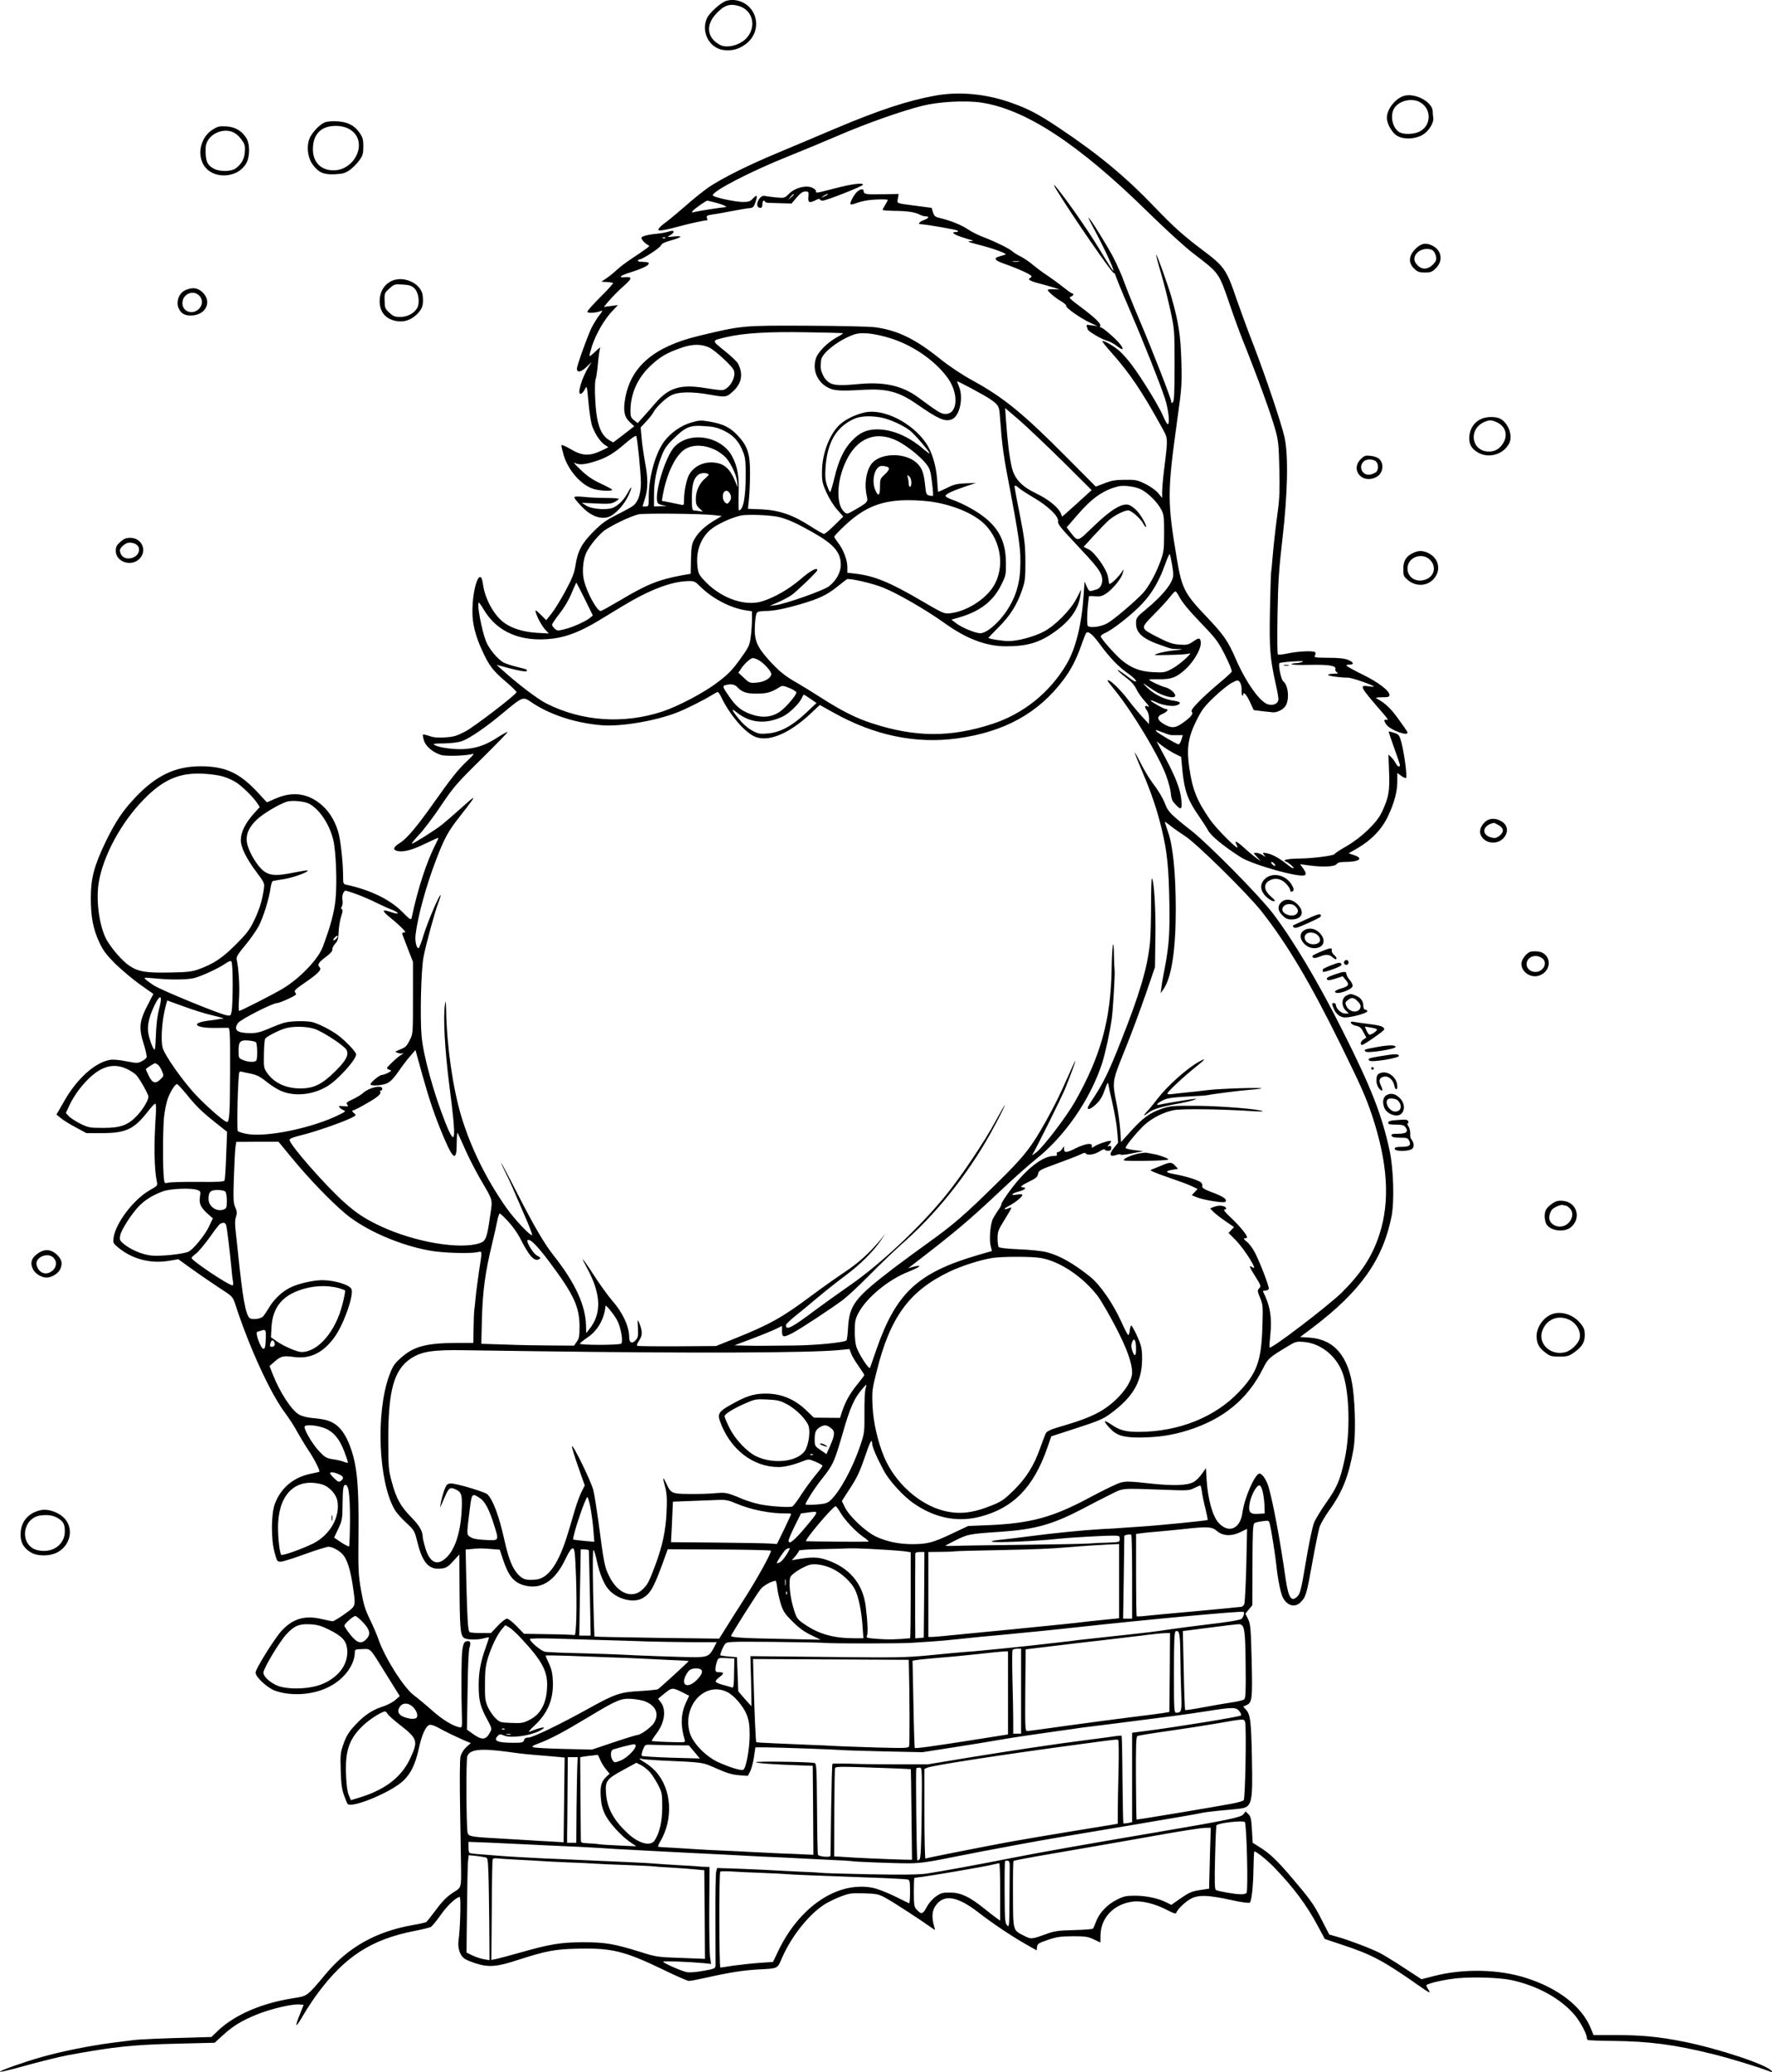
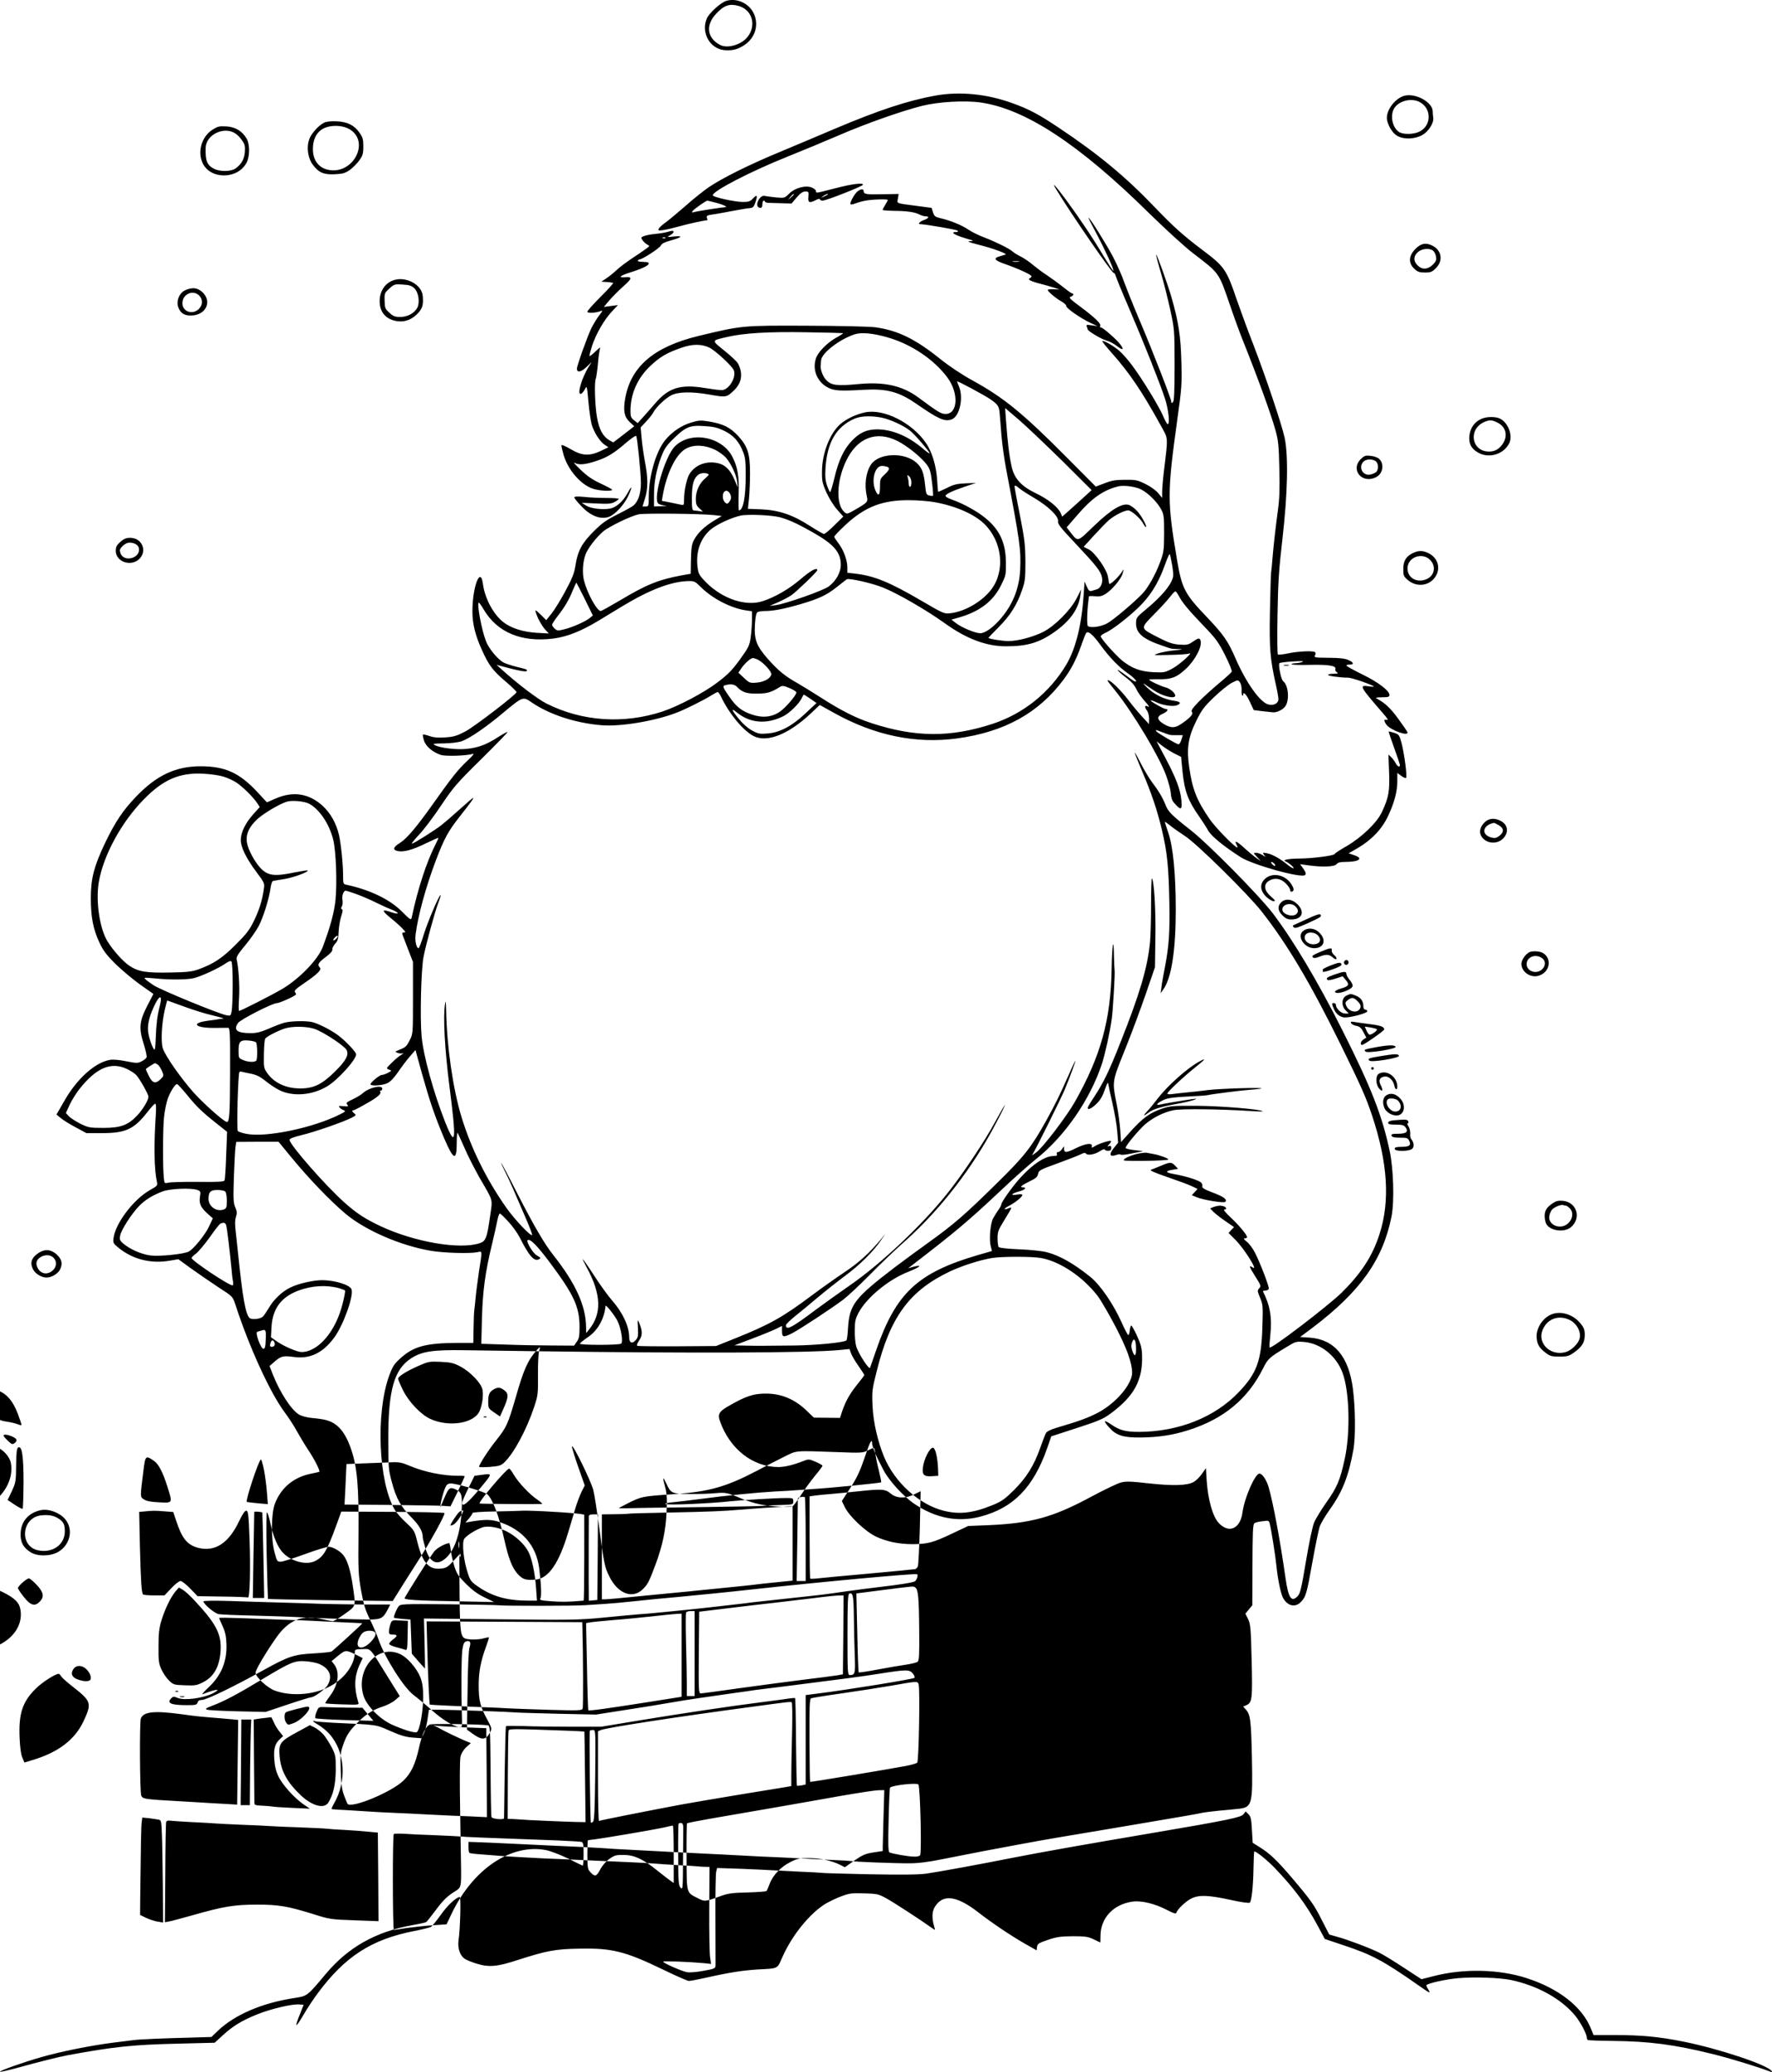
<svg xmlns="http://www.w3.org/2000/svg" version="1.0" viewBox="0 0 1356.446 1585.436" preserveAspectRatio="xMidYMid meet">
  <g transform="translate(-0.378,1600.528) scale(0.1,-0.1)" fill="#000000" stroke="none">
-     <path d="M5564 15999 c-42 -12 -133 -95 -150 -136 -45 -106 22 -228 131 -241 62 -6 105 4 156 38 86 56 115 160 70 248 -38 74 -128 114 -207 91z m97 -40 c104 -32 135 -153 62 -240 -49 -58 -151 -86 -206 -58 -100 52 -114 149 -34 236 63 69 105 83 178 62z M7165 15274 c-211 -38 -432 -111 -766 -252 -129 -55 -324 -137 -434 -183 -231 -96 -432 -196 -537 -267 -40 -28 -118 -90 -173 -139 -55 -48 -123 -105 -151 -126 -29 -20 -55 -44 -58 -53 -5 -13 0 -15 36 -9 24 3 81 17 128 30 68 19 187 45 208 45 2 0 1 8 -3 19 -5 15 2 19 42 25 27 3 95 16 153 27 58 11 118 21 134 22 24 2 30 9 43 45 18 54 12 62 -20 28 -20 -22 -33 -26 -77 -26 -61 0 -230 37 -230 51 0 33 290 183 575 297 110 44 286 117 390 162 208 90 483 187 640 226 125 31 324 42 446 25 343 -50 752 -318 1289 -847 129 -126 274 -259 340 -309 200 -153 192 -143 277 -388 30 -89 73 -207 95 -262 122 -305 218 -569 255 -700 22 -79 26 -115 30 -295 4 -154 1 -234 -11 -320 -19 -140 -34 -276 -42 -373 -3 -40 -7 -85 -10 -102 -2 -16 -6 -151 -9 -300 -5 -285 1 -358 44 -552 12 -51 21 -104 21 -118 0 -31 -36 -51 -77 -40 -62 15 -168 163 -248 345 -61 141 -92 186 -225 326 -166 173 -189 217 -225 429 -77 459 -77 514 1 1080 34 243 36 272 31 445 -5 195 -22 302 -74 485 -29 102 -114 338 -119 332 -2 -2 14 -64 36 -138 22 -74 54 -201 72 -284 32 -148 33 -153 33 -422 0 -204 -3 -275 -12 -284 -11 -11 -13 -10 -13 2 0 22 -146 397 -243 624 -47 110 -99 241 -117 290 -17 50 -56 137 -86 195 -52 98 -178 300 -188 300 -2 0 19 -44 48 -97 78 -147 150 -303 142 -310 -2 -2 -34 47 -72 109 -85 143 -185 292 -291 436 -83 112 -115 145 -72 75 113 -186 425 -639 438 -636 5 1 12 -9 15 -22 4 -14 49 -125 102 -247 115 -268 235 -570 275 -691 28 -86 40 -197 21 -197 -5 0 -21 29 -36 65 -31 72 -159 282 -237 386 -28 38 -71 87 -95 108 -44 39 -124 85 -132 76 -3 -2 32 -46 77 -96 133 -150 231 -296 370 -549 59 -107 57 -79 25 -345 -8 -66 -14 -140 -14 -164 l0 -46 -30 37 c-18 21 -59 51 -98 70 -61 30 -74 33 -157 32 -72 0 -104 -6 -157 -27 l-66 -25 -224 225 c-334 336 -479 455 -721 588 -77 42 -175 107 -245 163 -192 154 -325 219 -497 243 -45 6 -266 11 -524 12 -497 2 -496 2 -829 -78 -343 -83 -521 -235 -563 -482 -16 -91 -6 -139 36 -178 l34 -31 -32 -25 c-18 -14 -54 -42 -80 -62 l-49 -37 -30 17 c-49 29 -78 82 -94 174 -16 88 -22 278 -9 298 3 7 10 53 15 104 4 51 11 103 15 117 7 22 4 21 -33 -14 -23 -22 -43 -38 -46 -35 -2 2 7 37 20 78 30 91 93 201 153 264 l45 48 -54 -7 -54 -7 42 50 c24 27 72 76 108 108 69 61 71 74 8 69 -50 -4 -32 13 39 35 111 35 160 61 144 77 -3 3 -23 5 -46 6 -22 0 -38 4 -35 9 3 5 9 9 13 9 21 0 154 86 163 106 7 15 28 26 72 38 90 25 104 39 31 32 -58 -6 -59 -6 -32 9 15 9 27 20 27 25 0 12 -9 12 -46 1 -16 -5 -56 -12 -89 -15 -33 -3 -73 -10 -89 -16 -26 -10 -27 -12 -14 -33 9 -12 25 -27 36 -33 21 -10 21 -11 -11 -34 -17 -13 -66 -46 -107 -73 -41 -27 -93 -66 -115 -87 -22 -21 -58 -50 -79 -64 l-39 -26 29 -2 c16 0 34 -2 39 -3 6 -2 15 -3 22 -4 6 0 -35 -47 -93 -104 -57 -57 -104 -109 -104 -117 0 -13 66 -10 104 6 15 6 13 -1 -12 -32 -17 -21 -44 -66 -61 -99 -31 -64 -111 -287 -111 -311 0 -32 32 -26 72 12 l41 39 -22 -35 c-55 -87 -93 -219 -60 -208 8 2 21 18 30 35 15 30 16 29 27 -96 6 -69 18 -149 26 -177 19 -61 63 -129 100 -153 l27 -18 -58 -28 c-88 -41 -144 -38 -230 13 -37 22 -70 36 -71 31 -2 -5 6 -40 17 -78 36 -117 135 -229 229 -257 48 -15 142 -19 142 -6 -1 4 -40 25 -87 47 -65 30 -104 57 -157 108 -39 37 -59 61 -44 51 33 -19 85 -14 175 17 72 24 124 56 193 114 61 53 99 80 104 74 8 -9 36 -286 36 -358 0 -80 -20 -141 -56 -173 -10 -9 -66 -40 -124 -69 -86 -43 -119 -67 -183 -131 -90 -90 -120 -147 -138 -258 -9 -61 -24 -98 -77 -197 -36 -67 -84 -145 -106 -172 l-41 -51 -43 43 c-39 37 -43 39 -37 17 13 -43 46 -104 74 -134 l26 -28 -90 5 c-105 6 -198 35 -257 81 -76 58 -142 181 -157 290 -18 145 -81 -15 -81 -209 0 -94 23 -185 75 -298 51 -113 82 -154 180 -237 47 -40 84 -77 83 -81 -8 -23 -322 -263 -391 -300 -67 -35 -91 -42 -155 -46 -55 -4 -90 -1 -122 11 -24 8 -46 13 -49 11 -2 -3 1 -23 8 -45 13 -45 66 -90 129 -111 36 -12 191 -7 242 7 18 6 7 -9 -40 -53 -71 -67 -121 -130 -261 -328 -128 -180 -200 -265 -253 -299 -52 -32 -58 -53 -21 -62 45 -11 112 6 214 56 56 27 101 47 101 44 0 -3 -9 -23 -20 -45 -70 -135 -139 -347 -185 -566 -5 -20 -12 -15 -74 47 -94 94 -244 166 -423 205 -27 5 -28 7 -28 73 0 84 -16 241 -31 307 -20 88 -65 169 -124 223 -106 97 -228 116 -364 56 l-64 -28 -76 82 c-135 144 -245 194 -431 194 -192 0 -338 -69 -495 -233 -100 -104 -158 -191 -235 -350 -86 -180 -111 -275 -111 -424 0 -145 17 -237 65 -340 29 -63 53 -94 123 -165 49 -47 134 -119 189 -158 l102 -72 -49 -95 c-59 -116 -64 -168 -23 -295 14 -45 23 -88 20 -95 -3 -8 -19 -21 -37 -30 -30 -16 -38 -16 -120 0 -54 11 -103 15 -126 10 -114 -21 -251 -145 -347 -314 l-60 -104 32 -26 c17 -15 68 -47 114 -71 l83 -45 120 0 c182 0 246 30 351 166 25 32 50 59 56 59 7 0 8 -30 4 -92 -15 -227 -12 -411 9 -506 6 -28 3 -31 -52 -62 -125 -70 -265 -253 -280 -367 -5 -38 -3 -42 39 -76 108 -88 247 -123 391 -98 l66 11 98 -71 c54 -39 148 -103 208 -143 110 -71 110 -71 130 -131 106 -327 267 -678 379 -828 30 -40 71 -103 92 -142 21 -38 60 -103 87 -144 49 -73 92 -159 85 -167 -3 -2 -29 -8 -59 -14 -133 -25 -232 -105 -280 -228 -30 -77 -32 -272 -3 -377 18 -67 20 -70 49 -69 17 1 99 27 184 58 85 31 166 56 180 56 30 0 86 -31 112 -63 31 -37 56 -117 73 -234 24 -165 27 -153 -61 -217 -43 -31 -85 -56 -93 -56 -8 1 -42 7 -75 15 -134 33 -225 8 -313 -85 -53 -56 -202 -294 -202 -323 0 -33 88 -115 146 -137 121 -45 289 -35 410 25 120 58 204 170 204 270 0 19 6 21 58 22 67 1 51 19 187 -201 l99 -159 -36 -31 c-20 -17 -63 -39 -95 -49 -79 -25 -141 -66 -211 -142 -46 -49 -65 -79 -87 -138 -25 -71 -27 -83 -23 -209 3 -104 9 -146 26 -192 12 -32 24 -61 27 -64 34 -34 331 89 424 176 61 57 94 127 122 253 23 106 55 173 84 177 11 1 40 -9 65 -23 47 -27 137 -70 206 -100 l42 -17 -35 -31 c-21 -20 -38 -48 -44 -72 -6 -25 -7 -184 -3 -415 3 -206 6 -400 7 -430 2 -153 1 -157 -45 -186 -62 -38 -93 -69 -156 -154 -31 -41 -60 -78 -66 -82 -5 -3 -52 -14 -105 -23 -281 -50 -493 -170 -663 -373 -147 -175 -140 -169 -248 -186 -243 -38 -447 -126 -576 -247 l-52 -50 -169 -5 c-202 -5 -387 -13 -428 -19 -16 -2 -88 -11 -160 -20 -170 -22 -396 -67 -548 -111 -134 -38 -320 -104 -313 -111 3 -3 62 11 133 30 166 46 313 83 388 97 352 65 498 80 841 88 l281 7 59 54 c81 75 148 115 266 163 107 43 270 81 324 76 l32 -3 -23 -58 c-51 -125 -42 -128 27 -10 25 43 72 114 105 158 208 280 410 411 738 475 61 12 118 26 127 31 9 5 42 45 74 90 51 73 121 139 147 139 10 0 4 -241 -9 -331 -8 -57 9 -112 42 -138 13 -11 57 -29 97 -41 95 -29 156 -24 320 30 215 69 283 82 467 85 248 5 349 -20 641 -161 96 -47 184 -85 195 -86 10 -1 71 11 134 25 173 39 281 56 399 63 153 8 144 3 181 88 73 169 212 341 334 415 31 18 87 45 124 58 59 22 80 24 172 21 98 -3 109 -5 170 -39 55 -30 264 -166 349 -227 24 -17 25 -17 17 8 -20 66 -19 118 4 155 61 99 165 86 327 -38 109 -85 251 -180 355 -240 l97 -55 3 26 c3 24 12 30 83 54 68 23 97 27 190 28 95 0 117 -3 161 -24 l51 -24 1 53 c1 136 101 241 247 260 67 9 169 -16 258 -62 53 -28 72 -34 75 -24 10 29 72 88 116 110 59 29 131 26 309 -13 76 -17 133 -24 138 -19 14 14 26 128 28 263 1 68 4 126 6 128 7 8 100 -66 156 -125 144 -150 243 -282 327 -438 l57 -106 146 -49 c214 -71 303 -118 571 -306 42 -30 79 -54 83 -54 4 0 0 12 -10 26 -9 14 -15 28 -12 30 14 15 157 46 242 53 126 11 318 4 405 -14 203 -43 384 -143 491 -272 40 -49 89 -140 89 -167 0 -8 4 -17 8 -20 5 -3 89 -6 188 -7 285 -3 474 -28 766 -100 130 -32 351 -99 442 -135 14 -5 17 -4 12 4 -28 46 -405 172 -678 226 -178 36 -320 50 -524 50 l-162 0 -22 54 c-68 164 -245 302 -489 381 -210 69 -486 75 -712 16 l-94 -24 -135 88 c-74 49 -158 100 -186 114 -67 34 -241 100 -322 122 l-63 18 -55 107 c-61 121 -84 154 -231 327 -113 133 -171 188 -249 236 l-51 32 -6 99 c-4 83 -9 102 -27 120 l-21 21 -17 -22 c-19 -24 -119 -45 -702 -144 -484 -82 -853 -147 -1065 -189 -257 -51 -558 -106 -660 -121 -57 -8 -182 -10 -440 -5 -197 4 -362 9 -365 11 -3 1 -77 6 -165 9 -88 4 -185 9 -215 11 -30 2 -137 7 -236 11 l-181 6 -7 -28 c-4 -16 -7 -177 -6 -359 1 -181 1 -342 1 -356 -1 -26 -5 -28 -93 -44 -53 -10 -106 -14 -127 -10 -40 8 -181 70 -181 80 0 7 203 -1 311 -11 l56 -6 -8 54 c-4 29 -7 196 -6 371 l2 317 -35 1 c-19 0 -46 2 -60 4 -14 1 -81 6 -150 9 -69 4 -143 9 -165 11 -22 2 -98 7 -170 10 -263 12 -323 14 -445 20 -69 3 -174 8 -235 10 -139 7 -274 14 -345 20 -30 2 -93 7 -140 11 -47 3 -88 8 -92 11 -5 2 -8 22 -8 45 l0 40 158 -6 c86 -4 193 -9 237 -11 44 -2 136 -7 205 -10 238 -10 345 -16 410 -20 63 -5 136 -9 350 -20 58 -3 143 -7 190 -10 123 -6 268 -14 400 -20 63 -3 149 -8 190 -10 41 -3 136 -7 210 -10 74 -3 164 -8 200 -10 36 -2 135 -7 220 -11 85 -3 157 -8 160 -9 9 -5 341 -18 445 -17 69 0 148 10 255 32 220 44 387 76 600 115 207 38 265 48 810 139 444 75 559 95 580 101 8 2 62 9 120 15 58 5 127 12 155 15 104 11 109 34 102 389 -6 288 -12 333 -47 371 l-20 22 25 11 c44 20 47 46 40 341 -6 249 -9 278 -27 317 l-21 42 26 32 27 32 1 266 c1 302 3 350 15 362 5 5 32 12 60 15 50 7 51 7 58 -21 11 -43 44 -250 51 -324 10 -99 32 -205 49 -239 34 -65 95 -79 138 -33 38 39 44 59 88 305 22 122 47 243 55 269 9 26 43 84 76 130 100 139 147 260 184 468 16 94 14 313 -5 459 -32 247 -142 377 -329 391 l-75 5 95 71 c366 277 539 520 605 853 22 113 15 364 -15 502 -59 274 -141 483 -363 924 -189 375 -374 685 -532 893 -105 137 -495 532 -630 637 -143 112 -172 141 -191 193 -21 53 -51 104 -106 177 -21 28 -58 91 -83 140 -25 50 -46 86 -46 81 0 -5 24 -66 54 -136 74 -173 117 -300 154 -455 40 -169 52 -281 57 -555 4 -238 -3 -332 -34 -495 -11 -55 -23 -122 -26 -150 l-7 -50 21 30 c63 89 95 300 95 615 -1 276 -20 477 -59 589 -14 41 -25 76 -25 78 0 3 19 -11 43 -30 23 -19 74 -54 112 -79 88 -56 482 -444 587 -578 195 -248 372 -546 603 -1015 157 -320 193 -400 241 -543 121 -363 140 -657 57 -912 -54 -167 -137 -294 -287 -444 -108 -105 -549 -442 -554 -421 -2 7 1 51 6 97 14 130 -2 225 -56 331 -2 4 6 7 17 7 12 0 24 6 27 13 5 15 -61 188 -106 278 -16 31 -44 69 -62 83 -24 19 -28 26 -15 26 9 0 17 4 17 8 0 18 -59 89 -124 150 -37 34 -60 62 -51 62 20 0 19 16 -1 24 -23 9 -49 7 -80 -4 l-27 -11 24 -25 c13 -13 54 -46 91 -71 l68 -47 -21 -22 -21 -23 53 -53 c65 -64 175 -239 134 -212 -35 23 -31 10 20 -71 41 -65 43 -71 28 -87 -15 -17 -15 -22 7 -74 22 -53 22 -64 17 -227 -8 -254 -42 -348 -178 -491 -184 -195 -463 -306 -768 -307 -100 0 -146 12 -210 56 -60 41 -66 31 -15 -24 53 -60 107 -76 239 -75 140 2 245 18 365 56 271 86 455 238 573 474 37 74 47 83 182 164 67 41 71 42 133 37 127 -12 244 -106 292 -234 54 -142 62 -460 17 -663 -35 -161 -58 -215 -141 -332 -40 -57 -82 -126 -93 -153 -12 -28 -39 -156 -62 -294 -34 -204 -44 -248 -63 -268 -48 -51 -71 -17 -93 132 -42 295 -94 575 -130 701 -16 55 -49 104 -70 104 -34 0 -115 -185 -130 -296 -16 -126 -104 -166 -182 -82 -46 49 -82 178 -92 321 l-6 99 -32 -46 c-17 -24 -46 -52 -63 -61 -51 -27 -157 -30 -341 -10 -142 16 -178 17 -217 6 -26 -7 -128 -56 -227 -109 -291 -157 -459 -203 -790 -217 l-150 -6 -125 -59 c-146 -69 -185 -79 -300 -80 -106 0 -201 20 -283 59 -79 38 -204 156 -236 224 l-23 47 64 99 c50 76 74 127 109 229 42 127 59 157 59 110 1 -25 37 -109 90 -207 41 -77 153 -199 231 -251 162 -111 332 -144 505 -100 254 66 408 223 514 525 l31 90 194 63 c164 53 204 70 257 109 185 136 251 258 244 453 -2 50 -10 83 -39 145 -20 44 -40 79 -44 78 -4 -2 -9 -18 -11 -38 -2 -19 -7 -35 -11 -35 -5 0 -28 44 -52 98 -64 142 -163 286 -240 348 -126 101 -234 163 -333 188 -33 9 -127 19 -210 22 -94 4 -154 11 -158 18 -4 6 -8 36 -8 66 0 49 6 65 46 130 70 115 69 111 38 100 -42 -17 -40 -3 4 19 47 24 102 69 102 83 0 6 -16 7 -41 3 -56 -10 -43 9 16 24 43 11 62 31 30 31 -30 0 -13 15 48 45 50 24 63 35 67 58 5 27 15 32 150 81 80 29 159 60 177 69 20 11 34 13 38 7 11 -18 65 -10 105 15 22 14 40 21 40 15 0 -5 11 -10 25 -10 19 0 25 5 25 21 0 16 -4 19 -17 15 -15 -6 -15 -4 2 14 10 11 16 22 13 25 -7 7 -95 -21 -124 -40 -24 -15 -25 -15 -22 2 4 26 -52 18 -124 -18 -70 -35 -88 -36 -89 -6 l0 22 -16 -22 c-8 -13 -22 -23 -30 -23 -9 0 -13 -6 -9 -15 4 -11 -2 -15 -27 -15 -81 -1 -208 -99 -321 -250 -42 -55 -76 -108 -76 -116 0 -8 -11 -30 -24 -47 -13 -18 -31 -47 -41 -66 -21 -41 -31 -163 -17 -212 l9 -36 -111 -32 c-459 -135 -624 -290 -775 -726 -23 -66 -44 -127 -47 -135 -7 -19 -90 109 -106 164 -7 23 -12 78 -11 122 0 70 5 89 29 135 64 118 231 255 383 314 93 37 111 57 31 36 l-35 -10 29 22 c332 255 433 340 686 578 91 86 210 192 265 236 221 175 415 457 505 732 24 76 60 237 74 341 9 60 26 344 22 370 -2 14 -4 65 -5 114 -2 156 -15 83 -18 -102 -6 -390 -83 -667 -281 -1017 -62 -110 -241 -345 -294 -386 -23 -18 -38 -27 -32 -19 17 22 217 424 249 500 38 91 87 226 80 218 -4 -4 -28 -55 -54 -115 -69 -156 -98 -214 -169 -343 -115 -206 -168 -273 -375 -476 -246 -243 -337 -321 -527 -457 -85 -61 -202 -147 -260 -191 -305 -233 -344 -284 -355 -464 -2 -47 -8 -89 -12 -93 -18 -16 -231 -37 -398 -39 -99 -1 -202 -2 -230 -2 -27 -1 -90 0 -140 1 l-90 2 140 53 c77 29 159 63 183 75 l42 21 0 -40 c0 -48 10 -50 78 -16 60 31 306 193 392 258 36 28 126 112 200 187 74 76 200 197 281 268 267 240 515 563 688 896 40 75 70 137 67 137 -2 0 -33 -53 -68 -117 -82 -154 -262 -423 -381 -570 -193 -239 -502 -530 -738 -693 -90 -63 -207 -146 -259 -185 -185 -139 -230 -163 -230 -120 0 8 33 40 73 72 39 31 117 95 171 141 55 46 149 121 210 166 113 84 214 184 274 272 l34 49 -33 -40 c-90 -108 -172 -182 -279 -253 -63 -42 -176 -122 -251 -178 -223 -167 -322 -223 -589 -330 l-145 -58 -295 -2 c-162 -1 -300 1 -307 3 -7 3 -3 17 13 41 27 39 27 72 0 137 -12 27 -13 24 -9 -40 3 -60 1 -74 -17 -94 -27 -31 -50 -21 -50 22 0 83 -49 189 -132 283 -28 32 -89 116 -135 187 -45 70 -85 127 -88 127 -2 0 11 -28 30 -63 112 -204 117 -356 16 -477 l-20 -25 -1 45 c-1 163 -80 336 -250 551 -70 88 -151 228 -277 474 -67 132 -123 237 -123 232 0 -4 15 -38 34 -75 19 -37 45 -95 59 -127 14 -33 53 -123 86 -199 34 -77 60 -144 58 -150 -6 -17 -136 120 -198 209 -153 218 -270 455 -343 695 -65 214 -112 539 -117 810 -2 77 -3 87 -9 50 -15 -96 -2 -344 34 -625 55 -427 49 -479 -32 -277 -89 225 -167 507 -181 658 -13 142 -4 513 15 608 21 106 88 350 114 416 11 29 19 54 17 56 -9 9 -98 -201 -129 -300 -17 -58 -36 -106 -40 -106 -17 0 -29 55 -23 104 18 145 79 367 156 570 64 167 94 222 180 331 89 113 112 145 104 145 -3 0 -49 -39 -103 -88 -53 -48 -116 -102 -139 -120 -54 -42 -213 -142 -226 -142 -6 0 19 30 54 68 36 37 111 137 168 222 96 143 120 171 309 357 113 112 204 205 201 207 -2 3 -35 -15 -73 -39 -87 -57 -155 -82 -242 -90 -75 -8 -200 7 -240 28 -21 11 -13 13 68 14 56 1 111 8 137 17 61 22 185 107 315 216 153 127 152 127 219 81 138 -94 337 -159 537 -175 144 -12 406 32 570 95 65 24 215 99 270 134 22 14 43 25 48 25 5 0 16 -17 26 -37 60 -127 166 -256 247 -299 102 -54 268 11 440 173 l68 64 108 -60 c310 -173 626 -239 943 -196 361 49 623 193 815 450 59 80 96 151 135 260 17 50 35 94 39 98 16 16 50 -13 107 -91 73 -100 145 -174 217 -223 31 -22 57 -47 57 -55 0 -10 -19 -1 -57 29 -32 24 -65 47 -73 52 -31 18 12 -25 62 -61 31 -23 57 -53 70 -81 11 -24 41 -67 67 -95 29 -32 37 -47 23 -39 -27 14 -30 -2 -7 -33 8 -11 15 -38 15 -60 l-1 -41 -50 54 c-27 29 -77 88 -109 131 -57 75 -134 150 -153 150 -10 0 -12 2 55 -81 137 -171 334 -499 388 -647 18 -48 34 -109 36 -136 2 -33 10 -57 26 -75 52 -59 62 -55 55 22 -8 82 -41 170 -124 326 l-66 124 40 -32 c22 -17 64 -44 94 -60 l54 -27 11 -115 c16 -151 42 -220 129 -344 23 -33 53 -79 66 -103 23 -43 117 -120 249 -205 92 -59 467 -164 494 -137 10 10 5 23 -21 59 l-17 24 64 -9 c108 -15 200 -11 215 9 9 12 27 17 62 17 112 0 148 27 72 52 l-42 14 68 39 c108 63 188 147 234 246 49 104 71 188 71 268 l0 62 30 -22 c16 -13 33 -19 37 -16 10 10 -14 189 -35 268 -16 60 -20 65 -56 77 -21 7 -40 11 -42 10 -1 -2 17 -57 41 -123 24 -66 44 -126 45 -132 0 -23 -19 -14 -34 15 -8 15 -23 35 -34 45 l-20 19 5 -134 c6 -146 -3 -195 -55 -306 -37 -81 -154 -193 -270 -261 -51 -29 -92 -56 -92 -60 0 -12 -165 -34 -267 -35 -91 -1 -139 -11 -106 -23 21 -8 64 -45 59 -51 -4 -3 -23 8 -44 25 -63 51 -118 81 -158 89 -37 7 -38 6 -24 -12 15 -18 14 -18 -12 -1 -15 9 -37 17 -50 17 -21 0 -21 -1 8 -32 l29 -31 -30 20 c-17 12 -59 46 -94 78 -63 57 -82 64 -61 26 6 -12 8 -21 6 -21 -19 0 -168 153 -212 217 -100 145 -133 230 -157 397 -21 144 -8 230 52 351 43 88 61 112 138 186 48 46 109 95 135 109 47 24 48 24 63 5 8 -11 14 -36 13 -57 -1 -20 1 -40 5 -44 4 -4 7 -2 7 4 0 30 24 6 51 -52 l30 -64 62 -8 c34 -4 71 -8 83 -9 30 -4 80 20 98 48 32 49 22 160 -18 190 -16 13 -39 127 -28 138 4 4 50 10 102 13 61 4 88 3 75 -3 -11 -5 -35 -10 -52 -10 -18 -1 -33 -4 -33 -8 0 -5 64 -7 142 -5 146 3 204 -7 194 -34 -3 -7 3 -18 12 -23 13 -8 8 -10 -25 -11 -24 0 -43 -4 -43 -9 0 -8 93 -21 154 -21 27 0 183 -54 196 -67 3 -3 -12 -3 -33 0 -83 13 -79 5 103 -205 35 -40 44 -55 30 -51 -24 6 -25 -5 -4 -36 31 -43 175 -95 161 -57 -3 7 -35 54 -71 103 -59 81 -98 117 -161 152 -16 8 -10 10 38 11 46 0 57 3 57 17 0 33 -85 98 -208 158 -67 33 -121 63 -122 68 0 4 11 7 25 7 37 0 31 19 -12 36 -25 11 -71 16 -149 16 -106 1 -113 2 -104 19 7 12 6 20 -1 25 -19 11 -128 6 -204 -10 -38 -8 -74 -12 -79 -9 -5 4 -6 128 -3 307 4 250 11 348 38 581 40 347 46 635 16 773 -24 107 -143 461 -240 713 -42 107 -98 261 -126 341 -79 233 -94 254 -266 383 -146 110 -219 176 -361 324 -224 234 -430 405 -734 608 -156 104 -227 142 -357 189 -196 71 -402 91 -588 58z m-1681 -820 c55 -14 96 -34 71 -34 -18 0 -204 -29 -232 -36 -25 -7 -27 -6 -15 9 13 16 101 77 110 77 2 0 32 -7 66 -16z m-387 -270 c-3 -3 -12 -4 -19 -1 -8 3 -5 6 6 6 11 1 17 -2 13 -5z m1361 -728 c1 -2 -22 -18 -54 -35 -70 -40 -139 -110 -154 -157 -30 -89 10 -183 93 -225 47 -24 92 -27 277 -16 171 9 264 -15 396 -106 172 -119 219 -140 272 -121 61 21 93 164 57 251 -8 19 -15 38 -15 40 0 7 207 -104 254 -136 59 -41 67 -53 72 -108 2 -26 9 -104 14 -173 6 -69 22 -181 35 -250 107 -563 115 -619 108 -775 -7 -146 -60 -275 -160 -386 -54 -60 -111 -99 -145 -99 -38 0 -142 43 -186 77 l-35 27 59 17 c157 45 261 124 321 247 36 71 38 81 37 166 0 157 -47 258 -159 349 -63 51 -166 108 -250 138 -27 9 -51 22 -53 28 -4 13 41 36 146 72 l87 29 -80 -3 c-66 -3 -92 -9 -144 -36 -35 -17 -65 -30 -66 -29 -1 2 -5 45 -8 96 -7 104 -39 210 -84 276 -106 156 -323 266 -467 236 -68 -14 -144 -50 -190 -90 -80 -71 -139 -223 -140 -360 -1 -76 3 -93 34 -163 20 -44 55 -101 82 -131 l47 -53 -67 -66 c-37 -37 -73 -67 -81 -67 -7 0 -55 28 -107 61 -131 85 -238 121 -372 127 l-103 4 8 77 c4 42 8 130 8 196 0 151 -18 205 -92 286 -61 65 -114 91 -221 109 -65 11 -79 10 -141 -9 -75 -23 -147 -73 -199 -138 -68 -87 -121 -270 -122 -425 0 -75 -1 -78 -24 -78 l-24 0 19 61 c24 77 24 158 -1 285 -10 56 -22 137 -25 180 l-7 79 42 45 c23 24 48 56 55 70 22 41 92 108 138 131 52 27 158 29 292 5 125 -22 130 -21 180 25 67 61 79 132 39 211 -8 16 -55 60 -105 100 -101 82 -103 76 21 105 130 30 314 41 605 36 154 -2 281 -6 283 -7z m339 -32 c180 -51 354 -167 458 -306 90 -120 82 -283 -15 -280 -33 1 -51 11 -208 127 -121 89 -259 120 -452 102 -170 -16 -213 -11 -252 31 -25 25 -46 82 -42 110 1 6 2 24 3 39 2 55 138 160 256 200 53 17 141 9 252 -23z m-1364 -78 c47 -23 176 -142 188 -174 21 -55 -39 -152 -93 -152 -16 0 -72 7 -126 16 -188 31 -278 4 -381 -115 -31 -36 -74 -85 -96 -109 l-40 -44 -28 22 c-23 18 -27 29 -27 70 0 132 53 252 153 346 73 69 125 100 239 139 83 29 150 29 211 1z m2705 -870 l222 -221 -112 -102 -113 -101 -11 26 c-19 45 -94 106 -185 150 -118 56 -172 116 -192 210 -18 80 -30 184 -43 356 l-6 89 109 -93 c59 -52 208 -193 331 -314z m-1387 334 c65 -13 167 -59 219 -100 37 -29 150 -161 150 -174 0 -4 -24 13 -52 37 -113 96 -236 147 -352 147 -78 -1 -132 -25 -191 -87 -61 -64 -101 -147 -133 -281 -15 -62 -30 -112 -34 -112 -3 0 -14 23 -24 52 -13 40 -15 70 -11 137 14 193 82 309 218 371 49 22 126 26 210 10z m-1204 -101 c71 -34 115 -83 145 -162 17 -42 20 -75 20 -177 0 -170 -19 -269 -52 -270 -3 0 -4 58 -2 130 4 135 -8 201 -48 280 -80 156 -320 200 -440 80 -76 -76 -171 -402 -127 -438 6 -6 28 -12 47 -15 25 -3 18 -4 -22 -5 l-58 -2 0 88 c0 101 19 197 57 296 22 57 40 84 90 132 94 93 128 107 238 99 72 -4 102 -12 152 -36z m1327 -78 c73 -37 178 -121 221 -177 27 -35 33 -55 43 -139 7 -54 10 -100 8 -103 -3 -2 -16 -2 -29 2 -22 5 -25 13 -31 73 -10 101 -25 140 -67 178 -92 82 -286 75 -347 -13 -40 -58 -53 -156 -33 -244 10 -43 7 -47 -88 -102 -62 -36 -64 -36 -84 -19 -65 59 -60 235 12 388 84 180 231 238 395 156z m-1397 -67 c28 -14 66 -41 84 -61 40 -47 80 -132 86 -186 l4 -42 -25 60 c-32 75 -71 114 -126 126 -87 20 -171 -11 -216 -79 -23 -34 -44 -130 -44 -201 0 -40 -2 -43 -22 -38 -13 3 -51 11 -86 18 l-62 12 6 36 c30 174 102 322 178 363 60 33 143 30 223 -8z m1317 -130 c24 -9 19 -24 -19 -60 -33 -30 -35 -36 -35 -93 0 -69 -13 -79 -36 -26 -32 77 -3 185 50 185 13 0 31 -3 40 -6z m-1365 -59 c2 -2 -11 -17 -29 -32 -42 -35 -70 -96 -70 -155 0 -39 5 -52 28 -73 l27 -25 -25 4 c-14 2 -33 5 -42 5 -16 1 -18 12 -18 96 0 105 14 152 51 179 21 15 63 15 78 1z m1551 -61 c0 -19 -4 -34 -10 -34 -5 0 -10 10 -10 23 0 12 -3 33 -7 47 -6 22 -5 24 10 11 10 -8 17 -28 17 -47z m830 -48 c16 -13 66 -45 112 -72 106 -62 188 -142 181 -177 -4 -21 18 -48 134 -171 160 -170 192 -211 202 -257 9 -41 -9 -85 -39 -93 -11 -3 -29 -9 -40 -12 -16 -4 -24 2 -37 33 l-17 38 -7 -100 c-15 -229 -60 -411 -131 -532 -129 -218 -330 -379 -568 -457 -323 -105 -591 -103 -925 6 -117 38 -231 95 -385 194 -69 44 -152 95 -185 114 -93 52 -144 94 -223 183 -89 101 -107 150 -99 270 3 51 10 83 19 88 7 5 34 9 59 9 63 0 146 16 269 52 144 42 202 70 279 131 36 29 71 56 77 60 17 10 195 -30 278 -64 113 -45 336 -175 471 -272 165 -119 318 -177 469 -177 169 0 264 30 386 120 111 82 170 169 184 270 l6 45 -36 -70 c-46 -89 -165 -208 -251 -253 -75 -39 -197 -72 -269 -72 -47 0 -154 17 -154 25 0 1 35 38 78 81 89 89 141 172 179 283 24 69 26 90 26 221 -1 128 -6 170 -42 353 -23 114 -41 212 -41 217 0 15 10 12 40 -14z m929 -6 c54 -27 123 -96 153 -152 21 -39 23 -56 23 -183 -1 -134 -2 -144 -33 -227 -36 -94 -88 -186 -130 -232 -62 -66 -226 -205 -272 -230 -47 -26 -124 -37 -148 -22 -9 5 -8 104 3 191 2 17 4 33 4 36 1 4 21 4 45 2 35 -4 53 0 80 16 52 32 120 113 133 157 11 38 11 39 -5 14 -31 -47 -96 -106 -98 -90 -2 8 -5 32 -9 52 -9 57 -99 184 -146 209 l-40 20 78 86 c43 47 95 100 116 119 44 37 117 74 147 74 24 0 96 -63 116 -103 9 -16 18 -27 20 -24 8 8 -33 83 -66 120 -16 19 -44 40 -60 47 -51 21 -137 -29 -275 -162 -127 -122 -118 -120 -176 -47 l-30 39 85 98 c110 128 198 188 311 216 41 10 133 -2 174 -24z m-3149 -29 c14 -26 13 -44 -4 -66 -11 -16 -17 -17 -29 -7 -31 26 -25 92 8 92 8 0 19 -9 25 -19z m1567 -68 c162 -29 303 -91 381 -166 138 -134 163 -359 54 -502 -71 -93 -201 -169 -313 -182 -47 -6 -53 -3 -221 95 -246 144 -362 191 -508 208 l-60 7 0 43 c0 55 -31 136 -70 185 -16 21 -30 42 -30 48 0 5 38 45 85 89 149 139 283 191 487 190 65 0 152 -7 195 -15z m-1690 -99 l62 -7 -60 -36 c-74 -45 -124 -93 -152 -146 -18 -33 -22 -60 -24 -150 l-2 -110 -68 -12 c-181 -34 -270 -70 -479 -195 -73 -43 -136 -78 -142 -78 -28 0 -102 134 -127 230 -15 56 -11 142 10 200 17 48 79 129 135 178 45 38 213 120 274 132 45 9 472 5 573 -6z m508 -17 c68 -19 126 -45 247 -113 165 -93 218 -154 218 -251 0 -58 -36 -122 -92 -165 -41 -31 -330 -133 -405 -143 l-48 -6 67 29 c36 16 81 40 100 53 41 29 198 180 198 191 0 25 -49 -1 -125 -66 -89 -77 -198 -140 -294 -171 -127 -41 -302 16 -428 140 -53 53 -62 68 -68 109 -19 123 19 234 102 302 48 39 157 89 226 104 55 12 239 4 302 -13z m3002 -369 c12 -77 11 -85 -7 -123 -27 -56 -96 -131 -190 -209 -78 -65 -80 -68 -80 -111 0 -75 53 -120 200 -170 78 -27 69 -25 128 -26 36 -1 28 -4 -33 -10 -44 -4 -100 -15 -125 -23 -44 -15 -42 -15 85 -12 72 1 139 6 150 10 43 19 -71 -85 -128 -115 -56 -30 -64 -31 -146 -27 -99 5 -167 31 -241 92 -52 44 -160 166 -160 182 0 6 14 17 31 25 41 16 136 86 222 163 116 102 185 208 242 369 15 43 30 75 33 72 3 -3 11 -42 19 -87z m-3604 -169 c88 -86 227 -157 340 -174 l47 -7 0 -67 c0 -36 -5 -97 -10 -134 -9 -63 -17 -77 -83 -169 -59 -81 -90 -113 -172 -175 -102 -78 -300 -182 -420 -222 -299 -98 -618 -76 -890 62 -65 33 -213 145 -330 250 l-50 45 110 -29 c68 -17 113 -25 119 -19 11 11 6 13 -84 35 -35 9 -76 23 -90 30 -46 24 -116 109 -137 166 -33 87 -69 280 -55 293 2 3 20 -20 38 -52 104 -176 289 -253 531 -223 107 13 216 57 350 138 59 36 142 86 183 111 209 126 372 188 503 191 46 1 52 -2 100 -50z m-892 -89 l61 -124 -24 -20 c-32 -26 -132 -71 -195 -86 -48 -12 -54 -12 -73 5 -11 10 -20 23 -20 30 0 6 20 37 44 68 54 69 86 124 116 199 13 32 25 56 26 55 2 -2 31 -59 65 -127z m4545 28 c27 -52 70 -105 188 -228 99 -103 117 -128 168 -229 33 -66 55 -119 50 -126 -4 -7 -47 -47 -97 -88 -49 -41 -119 -104 -154 -140 -51 -53 -62 -69 -53 -80 13 -15 -14 -45 -82 -91 -49 -33 -78 -33 -133 -1 -54 32 -57 59 -8 79 34 15 48 36 23 36 -16 0 -121 60 -116 66 3 2 19 -3 36 -11 51 -26 133 -39 165 -26 36 14 28 27 -20 34 -75 10 -152 47 -206 99 -28 27 -38 40 -22 29 17 -12 47 -33 69 -47 70 -47 166 -70 166 -41 0 20 -41 55 -75 63 -32 7 -125 51 -125 59 0 2 35 4 78 3 94 -1 133 14 203 79 73 68 129 176 112 219 -7 20 -17 18 -60 -12 -34 -23 -45 -25 -102 -21 -52 4 -83 15 -158 53 -145 75 -144 67 -32 182 53 53 108 114 123 135 16 20 32 37 37 37 5 0 16 -15 25 -32z m-3218 -492 c42 -22 104 -91 100 -111 -6 -31 -54 -58 -112 -63 -52 -4 -56 -3 -97 36 l-43 40 19 28 c25 40 74 84 92 84 7 0 26 -6 41 -14z m-162 -207 c37 -40 74 -53 158 -51 75 1 105 10 173 53 15 9 29 7 71 -11 29 -12 52 -27 52 -33 0 -21 -82 -117 -126 -147 -62 -43 -136 -50 -218 -21 -77 27 -115 57 -170 136 -51 73 -54 82 -28 88 40 11 70 6 88 -14z m562 -91 l46 -32 -81 -76 c-104 -99 -197 -149 -292 -157 -62 -5 -73 -3 -121 23 -33 18 -71 52 -101 89 -59 72 -62 87 -11 46 100 -80 225 -89 352 -26 48 24 123 98 142 140 6 14 13 25 15 25 3 0 25 -14 51 -32z m2697 -257 c58 -22 52 -21 109 -21 l44 0 -11 -35 c-6 -19 -15 -35 -21 -35 -15 0 -163 87 -171 100 -8 13 -8 13 50 -9z m-7195 -337 c30 -8 76 -29 101 -45 48 -31 132 -113 163 -161 l18 -28 -47 -52 c-62 -69 -97 -140 -98 -198 -1 -57 42 -144 124 -253 55 -74 59 -81 53 -120 -12 -90 -36 -165 -76 -247 -34 -71 -58 -101 -142 -185 -104 -103 -166 -144 -283 -187 -48 -17 -85 -22 -213 -24 -191 -4 -248 6 -318 53 -47 32 -121 114 -165 185 -59 94 -91 302 -68 447 32 203 171 462 345 639 148 152 274 207 456 197 52 -2 120 -12 150 -21z m659 -208 c80 -42 157 -157 186 -278 21 -86 30 -330 17 -458 -10 -97 -39 -204 -97 -359 -35 -96 -179 -245 -311 -323 -80 -47 -318 -168 -330 -168 -4 0 -4 46 0 103 5 88 -3 224 -19 293 -4 16 13 43 64 104 38 45 85 112 105 149 36 70 80 210 91 294 4 27 12 50 18 51 7 2 46 9 87 15 69 11 189 55 179 66 -3 2 -47 -5 -99 -15 -154 -32 -205 -26 -260 31 -46 48 -97 142 -106 197 -10 63 16 121 80 180 50 45 166 114 225 133 38 12 133 4 170 -15z m7391 -461 c7 -8 8 -15 2 -15 -5 0 -15 7 -22 15 -7 8 -8 15 -2 15 5 0 15 -7 22 -15z m-7028 -231 c40 -15 107 -43 148 -64 41 -20 91 -43 110 -50 73 -27 79 -49 7 -24 -72 25 -74 13 -5 -43 35 -28 76 -65 92 -82 25 -26 27 -31 12 -31 -13 0 -16 -5 -11 -17 4 -10 23 -61 43 -113 l37 -95 0 -275 c0 -274 0 -275 -25 -324 -25 -49 -30 -54 -85 -76 -29 -12 -30 -12 -7 -21 12 -5 30 -6 40 -3 9 3 4 -2 -13 -12 -16 -9 -49 -37 -73 -61 -43 -42 -43 -43 -21 -52 23 -8 23 -8 -8 -25 -18 -9 -39 -16 -47 -16 -17 0 -86 -57 -86 -71 0 -16 94 -10 130 9 22 10 52 42 80 83 25 37 65 90 89 118 l45 52 52 -188 c58 -206 97 -321 168 -488 72 -169 96 -177 96 -31 0 44 3 77 6 73 3 -3 27 -54 53 -114 25 -60 78 -162 115 -228 109 -188 101 -159 81 -297 -23 -165 -33 -190 -79 -205 -152 -51 -498 8 -759 130 -115 54 -182 97 -273 178 -145 128 -424 446 -424 483 0 9 34 22 93 36 100 24 318 100 381 132 36 18 38 22 23 33 -19 14 -22 25 -7 25 5 0 50 23 100 52 86 48 118 77 103 92 -3 3 -1 6 5 6 7 0 12 7 12 15 0 31 -98 10 -145 -31 -16 -15 -54 -38 -83 -51 -45 -21 -51 -27 -40 -40 11 -14 7 -15 -29 -12 -35 4 -40 2 -30 -9 6 -8 20 -18 32 -22 17 -6 13 -11 -30 -32 -206 -104 -570 -179 -718 -148 -31 6 -59 16 -63 21 -10 16 2 433 12 451 3 4 10 5 17 3 7 -2 38 -9 70 -15 44 -9 71 -22 112 -55 29 -24 77 -56 105 -70 104 -53 253 -41 368 28 82 49 222 204 222 245 0 18 -84 106 -140 147 -57 42 -153 90 -198 100 -51 11 -163 8 -211 -5 -23 -6 -78 -27 -121 -46 -61 -26 -92 -34 -138 -34 -104 0 -134 24 -96 78 19 27 264 152 298 152 19 0 129 49 145 65 2 3 -1 11 -7 18 -9 11 5 25 71 70 102 69 135 103 119 119 -21 21 -13 37 43 79 37 27 55 48 53 60 -2 9 8 29 21 43 20 21 25 38 27 95 2 38 11 90 20 117 11 33 13 49 5 52 -8 3 -8 9 0 23 6 11 7 33 4 49 -6 29 8 70 25 70 5 0 42 -12 82 -26z m-152 -339 c-7 -8 -17 -15 -23 -15 -5 0 -2 9 8 20 21 23 35 19 15 -5z m-795 -353 c0 -92 -4 -184 -8 -204 -7 -36 -9 -37 -40 -31 -59 11 -502 193 -557 229 -49 33 -74 53 -69 57 2 2 38 0 79 -4 111 -12 245 -11 298 2 57 14 193 77 242 112 23 16 39 22 45 16 6 -6 10 -79 10 -177z m-559 -168 c-19 -73 -26 -136 -30 -241 -1 -46 -5 -85 -8 -88 -10 -10 -47 91 -51 141 -5 56 13 124 55 208 38 75 56 64 34 -20z m185 0 c68 -25 169 -57 224 -69 55 -13 90 -24 78 -24 -13 -1 -26 -2 -30 -3 -5 -2 -44 -7 -87 -13 -138 -18 -99 -57 54 -55 47 1 92 1 100 1 14 -1 16 -42 15 -343 -1 -316 -5 -378 -24 -378 -21 0 -186 147 -259 230 -98 111 -214 278 -232 334 -16 49 -9 191 15 294 9 39 18 72 19 72 1 0 58 -21 127 -46z m999 -171 c65 -21 231 -130 247 -162 18 -38 -3 -79 -86 -162 -102 -101 -165 -132 -269 -132 -111 0 -203 44 -255 121 -24 34 -25 45 -23 142 1 58 5 111 10 118 9 15 97 61 151 78 57 18 164 17 225 -3z m-447 -103 c11 -10 13 -123 3 -139 -10 -15 -60 -14 -101 3 -34 14 -35 17 -35 68 0 56 6 72 30 80 19 7 92 -1 103 -12z m-750 -172 c9 -7 23 -29 31 -49 15 -35 14 -37 -14 -64 -37 -35 -60 -28 -88 30 -12 25 -22 47 -22 49 0 5 63 46 71 46 3 0 13 -6 22 -12z m-238 -32 c28 -13 60 -34 72 -47 28 -31 93 -147 93 -165 0 -27 -42 -97 -86 -144 -70 -74 -126 -95 -259 -95 -104 0 -114 2 -176 32 -35 18 -75 43 -88 57 l-23 25 29 63 c16 35 51 90 77 123 128 161 241 208 361 151z m456 -193 c76 -94 117 -134 228 -222 l83 -66 -7 -179 c-3 -98 -9 -185 -12 -192 -4 -11 -43 -14 -202 -12 -108 1 -210 -2 -227 -6 -31 -7 -32 -7 -36 36 -9 78 -8 372 1 463 5 50 19 116 30 147 22 56 55 108 70 108 5 0 37 -35 72 -77z m802 -482 c132 -161 302 -338 417 -434 153 -127 418 -242 650 -282 98 -17 300 -23 358 -11 39 9 38 18 12 -150 -10 -71 -22 -158 -25 -194 -3 -36 -8 -78 -10 -95 -3 -16 -5 -81 -6 -142 l-2 -113 -116 0 c-253 -1 -346 -27 -452 -127 -39 -36 -53 -60 -77 -126 -103 -287 -81 -811 43 -1023 13 -23 53 -68 88 -100 62 -58 64 -61 86 -149 39 -158 88 -212 180 -202 40 4 53 12 94 57 l47 51 1 -203 c2 -373 6 -420 39 -438 24 -13 105 -13 149 0 19 5 36 8 37 7 2 -2 -8 -34 -22 -72 -41 -112 -56 -193 -56 -295 0 -115 12 -163 63 -257 37 -69 39 -74 25 -101 -32 -62 -62 -65 -135 -12 l-43 31 5 297 c2 185 8 310 15 332 13 39 4 55 -26 46 -16 -6 -22 -19 -29 -64 -8 -61 -10 -305 -4 -487 3 -103 2 -110 -15 -107 -52 9 -133 59 -212 129 -48 43 -111 95 -139 116 -77 56 -223 287 -272 428 -10 31 -39 98 -64 150 -38 77 -50 118 -69 224 -21 120 -23 155 -20 440 3 355 -10 501 -54 634 -45 136 -104 207 -193 230 -20 6 -67 13 -106 16 -42 4 -83 15 -103 27 -58 35 -144 167 -198 302 l-27 69 39 34 c50 43 66 46 150 35 121 -16 219 31 305 147 70 94 151 318 134 370 -10 34 -125 70 -223 71 -70 0 -185 -26 -247 -57 -64 -31 -129 -94 -166 -160 -17 -28 -36 -56 -44 -63 -21 -18 -83 -24 -100 -10 -31 26 -54 153 -90 505 -3 33 -11 99 -16 148 -8 63 -7 97 1 121 9 28 8 42 -5 73 -15 33 -16 65 -11 228 4 105 9 209 12 231 l6 42 162 1 162 0 97 -118z m-718 -251 c25 -9 26 -13 19 -55 -7 -52 7 -81 64 -131 l35 -31 -30 -64 c-29 -62 -116 -169 -154 -190 -38 -20 -226 -39 -294 -30 -71 10 -153 46 -205 89 -30 25 -32 32 -26 65 8 42 87 165 145 225 46 47 108 85 183 112 59 21 217 27 263 10z m213 -12 c7 -7 12 -38 12 -70 0 -52 -3 -59 -23 -67 -55 -21 -117 22 -117 81 0 53 15 68 68 68 27 0 53 -5 60 -12z m2166 -229 c31 -33 71 -89 88 -122 71 -142 113 -189 149 -166 15 9 15 8 -22 31 -27 17 -78 103 -67 113 17 17 73 -39 170 -169 184 -246 227 -339 228 -489 0 -74 -3 -94 -21 -118 l-21 -30 -166 1 c-92 0 -252 3 -356 7 l-188 6 5 196 c6 210 25 352 77 566 16 66 34 146 40 178 6 31 15 57 20 57 4 0 33 -27 64 -61z m-2160 -26 c7 -17 28 -192 41 -328 3 -38 8 -85 12 -102 3 -18 2 -33 -3 -33 -30 0 -314 190 -314 210 0 4 16 20 35 34 19 15 66 71 105 125 38 55 75 102 82 104 24 10 36 7 42 -10z m6241 -254 c145 -27 318 -143 432 -291 24 -32 84 -135 134 -230 89 -170 128 -279 129 -356 0 -89 -127 -237 -265 -308 -76 -39 -147 -65 -312 -113 -45 -13 -76 -29 -82 -40 -6 -10 -26 -62 -45 -116 -48 -135 -105 -226 -200 -321 -69 -68 -93 -86 -161 -114 -154 -63 -257 -75 -379 -44 -187 48 -371 214 -454 410 -49 118 -83 265 -89 389 -5 114 -4 127 31 265 103 418 251 619 560 766 93 44 231 88 321 103 74 13 312 13 380 0z m-5377 -230 c23 -7 45 -15 47 -19 3 -4 -6 -52 -20 -105 -52 -208 -187 -365 -313 -365 -33 0 -133 43 -187 80 l-47 33 4 77 c8 142 74 231 206 280 101 38 213 45 310 19z m2131 -248 c29 -57 47 -166 29 -177 -19 -12 -319 -12 -315 0 2 6 30 29 63 51 74 51 124 140 133 238 1 14 70 -72 90 -112z m-2691 -143 c-2 -57 -6 -73 -18 -73 -20 0 -65 124 -47 130 6 2 19 6 27 8 38 13 41 9 38 -65z m6662 -76 c0 -58 -12 -61 -30 -8 -8 24 -8 41 0 62 16 40 30 14 30 -54z m-6596 52 c8 -20 -1 -34 -20 -34 -15 0 -17 9 -8 34 8 20 20 20 28 0z m2026 -68 c1160 -16 2066 -13 2296 9 l81 8 11 -32 c6 -18 32 -62 57 -97 25 -36 45 -67 45 -70 0 -3 -24 -35 -54 -72 -58 -72 -89 -128 -116 -206 l-16 -50 -100 1 -100 1 -52 50 c-94 92 -200 136 -324 134 -86 -1 -145 -20 -261 -86 -89 -49 -102 -69 -82 -125 75 -213 252 -351 448 -351 46 0 114 16 187 45 44 17 46 17 98 -5 28 -12 52 -26 52 -30 0 -4 -25 -38 -57 -76 -31 -38 -80 -105 -109 -150 -29 -45 -58 -84 -66 -86 -23 -9 -172 1 -248 17 -40 8 -100 27 -134 41 -115 49 -127 51 -206 44 -41 -4 -129 -7 -196 -6 -138 1 -145 4 -180 81 -28 59 -30 51 -8 -30 12 -47 15 -89 10 -190 -6 -140 -30 -253 -84 -400 -49 -131 -60 -153 -97 -189 -79 -79 -193 -35 -258 99 -34 68 -40 96 -76 370 -17 127 -37 257 -46 290 -16 65 -158 356 -163 333 -1 -8 20 -78 48 -157 l50 -142 -24 -47 c-13 -26 -36 -87 -51 -137 -14 -49 -37 -127 -51 -172 -71 -239 -151 -355 -249 -364 -77 -6 -97 0 -136 40 -44 48 -72 118 -105 266 -40 181 -88 308 -130 347 -18 16 -195 71 -263 81 -20 4 -37 0 -46 -9 -14 -14 -37 -83 -49 -149 -6 -34 -8 -37 40 73 25 56 37 61 84 37 38 -20 44 -46 37 -169 -10 -166 -54 -295 -122 -354 -67 -60 -122 -32 -155 77 -11 38 -20 74 -20 82 0 47 -25 91 -89 156 -81 83 -114 141 -149 272 -24 90 -26 110 -26 321 -1 376 44 535 172 620 83 55 168 68 412 64 91 -1 347 -5 570 -8z m2499 -288 c-5 -18 -9 -100 -8 -183 1 -144 0 -154 -30 -245 -59 -176 -155 -353 -228 -423 -26 -24 -40 -28 -111 -34 -45 -3 -82 -3 -82 1 0 17 72 129 130 201 81 103 90 123 150 328 62 218 93 286 163 365 26 29 27 28 16 -10z m-600 -118 c76 -41 158 -127 167 -176 8 -44 0 -110 -21 -161 -39 -97 -236 -129 -380 -62 -73 34 -166 133 -209 222 -20 41 -36 79 -36 85 0 17 65 58 156 98 75 33 83 35 170 31 79 -4 99 -8 153 -37z m-3560 -176 c78 -23 130 -79 170 -184 17 -45 30 -85 28 -87 -2 -2 -17 1 -33 8 -16 6 -54 15 -84 19 -50 8 -60 15 -108 66 -52 57 -116 169 -106 185 8 14 75 11 133 -7z m3896 -6 c32 -25 31 -51 -9 -141 l-26 -58 -45 31 c-44 30 -45 32 -45 84 0 54 10 75 45 94 30 17 49 14 80 -10z m-138 -204 c-3 -3 -12 -4 -19 -1 -8 3 -5 6 6 6 11 1 17 -2 13 -5z m-3632 -148 c39 -17 44 -32 18 -52 -16 -11 -22 -8 -50 19 -18 17 -33 35 -33 39 0 12 27 10 65 -6z m-129 -78 c55 -15 110 -73 120 -126 23 -123 -55 -261 -185 -327 -85 -42 -239 -97 -245 -86 -15 23 -28 167 -23 248 13 228 144 341 333 291z m217 -276 c-1 -106 -4 -196 -7 -199 -3 -3 -30 10 -60 30 l-55 37 32 67 c30 65 32 74 33 197 1 97 5 130 15 137 30 18 42 -63 42 -269z m6521 221 c3 -27 15 -85 27 -131 11 -46 19 -85 17 -87 -4 -5 -386 -43 -503 -50 -49 -3 -115 -8 -145 -10 -30 -3 -104 -7 -165 -10 -139 -8 -366 -30 -560 -56 -82 -11 -180 -22 -217 -26 -37 -3 -65 -9 -63 -13 7 -12 351 3 509 21 84 9 337 24 421 24 47 0 50 -2 50 -25 0 -25 -2 -25 -85 -28 -47 -1 -114 -4 -150 -7 -36 -3 -261 -7 -500 -10 -239 -3 -472 -6 -517 -8 -46 -1 -83 -1 -83 0 0 2 28 17 62 34 112 57 115 57 366 74 260 18 394 56 622 175 63 34 158 82 210 108 107 53 73 50 420 38 172 -7 188 -6 225 13 22 11 43 20 46 20 4 1 9 -20 13 -46z m465 0 c7 -27 13 -75 14 -108 l2 -60 -50 -3 c-59 -4 -74 11 -68 64 7 65 52 154 77 154 8 0 19 -19 25 -47z m-5986 -55 c34 -24 67 -87 101 -196 41 -129 42 -125 -63 -120 -63 3 -96 9 -116 22 -31 20 -30 15 -4 224 14 113 17 115 82 70z m841 -70 c8 -46 19 -123 22 -171 l7 -89 -79 7 c-43 4 -81 9 -82 10 -12 10 93 325 108 325 4 0 15 -37 24 -82z m1113 34 c115 -49 261 -78 381 -77 23 1 42 -1 42 -4 0 -3 -25 -56 -54 -118 l-55 -112 -58 4 c-32 2 -214 5 -405 7 l-348 3 6 115 c3 63 6 133 7 155 l2 40 130 5 c72 3 165 6 207 8 66 3 86 -1 145 -26z m797 -66 c36 -62 121 -152 180 -192 28 -19 44 -34 36 -35 -56 -2 -473 1 -476 4 -11 11 206 267 226 267 5 0 20 -20 34 -44z m-259 -110 c-91 -109 -135 -145 -135 -108 1 10 22 60 48 112 l47 95 45 6 c97 13 97 18 -5 -105z m3145 -36 c45 -39 114 -41 183 -6 l47 23 -6 -276 c-4 -152 -11 -286 -15 -298 -5 -13 -16 -23 -26 -23 -10 -1 -34 -3 -53 -5 -19 -3 -165 -16 -325 -31 -159 -14 -318 -29 -353 -33 -34 -4 -64 -5 -67 -3 -3 3 -5 146 -5 318 l0 312 43 6 c23 3 78 9 122 12 44 4 132 12 195 19 191 21 219 19 260 -15z m-650 -351 l0 -319 -34 0 -35 0 5 313 c2 171 4 315 4 319 0 8 41 16 53 10 4 -2 7 -147 7 -323z m-100 -32 l0 -284 -127 -13 c-71 -7 -137 -14 -148 -16 -17 -3 -211 -23 -385 -40 -30 -3 -71 -7 -90 -9 -19 -2 -64 -7 -100 -10 -36 -3 -175 -17 -310 -30 -135 -14 -257 -25 -272 -25 l-28 0 0 325 0 325 93 1 c50 0 99 2 109 4 9 2 153 6 320 9 295 6 399 10 543 22 119 10 257 19 328 22 l67 3 0 -284z m-4808 246 l67 -5 22 -66 c44 -136 85 -186 168 -208 129 -33 233 34 313 202 29 60 46 84 57 82 14 -3 17 -33 24 -223 8 -216 2 -449 -12 -441 -3 2 -92 6 -196 7 l-190 3 -56 58 c-31 32 -64 58 -75 58 -10 0 -42 -25 -70 -55 l-52 -55 -81 0 c-44 0 -82 3 -84 8 -11 17 -16 93 -23 354 l-6 277 38 3 c62 7 85 7 156 1z m2286 0 c-17 -41 -57 -94 -75 -102 -13 -6 -23 -8 -23 -6 0 11 53 91 68 103 17 13 36 16 30 5z m680 -3 c96 -5 190 -13 210 -16 l37 -6 0 -329 c0 -181 -2 -329 -5 -329 -109 -10 -170 -11 -246 -5 -85 6 -93 9 -84 24 9 19 5 110 -10 230 -23 172 -127 293 -300 351 -66 22 -112 23 -225 4 l-40 -7 28 32 c15 18 27 37 27 42 0 4 75 10 168 11 92 2 190 4 217 6 28 1 128 -2 223 -8z m-2217 -7 c1 -5 4 -153 8 -331 l6 -322 -43 0 -44 0 5 328 c3 180 6 328 6 330 2 6 61 1 62 -5z m63 -88 c20 -94 56 -179 94 -218 65 -69 182 -98 249 -63 62 32 89 78 159 269 l39 108 393 -2 c216 -1 395 -5 397 -9 7 -12 -109 -222 -209 -377 -50 -78 -113 -177 -139 -219 l-48 -77 -476 6 c-262 4 -477 8 -479 10 -1 1 -6 153 -10 337 -4 216 -3 331 3 325 6 -5 18 -46 27 -90z m2504 -252 l-3 -328 -32 -3 -33 -3 -1 163 c0 136 0 441 1 486 0 7 14 12 35 12 l35 0 -2 -327z m-696 196 c68 -34 138 -100 166 -156 27 -53 50 -162 58 -276 l7 -97 -74 0 c-152 0 -267 32 -372 104 -58 39 -64 47 -84 108 -31 93 -45 224 -28 258 13 25 89 73 143 91 43 13 120 0 184 -32z m-365 -121 c-2 -13 -4 -5 -4 17 -1 22 1 32 4 23 2 -10 2 -28 0 -40z m-64 -20 c3 -29 15 -84 27 -123 19 -60 31 -78 90 -137 47 -47 90 -79 141 -103 l74 -36 -295 6 c-293 5 -390 11 -390 23 0 10 199 325 228 360 22 26 82 59 113 62 3 0 9 -24 12 -52z m74 -50 c-3 -8 -6 -5 -6 6 -1 11 2 17 5 13 3 -3 4 -12 1 -19z m3497 -161 c-4 -12 -11 -25 -17 -29 -16 -10 -117 -26 -264 -43 -71 -8 -189 -24 -263 -34 -162 -24 -164 -24 -460 -56 -129 -14 -248 -27 -265 -29 -16 -3 -75 -10 -130 -16 -55 -6 -154 -17 -220 -25 -66 -7 -174 -19 -240 -25 -66 -6 -136 -13 -155 -15 -19 -2 -73 -7 -120 -10 -47 -4 -172 -15 -279 -26 -176 -17 -249 -18 -779 -12 l-584 6 5 -191 c2 -106 4 -192 3 -192 -1 0 -24 26 -52 57 l-49 57 -5 131 -5 130 -63 5 c-34 3 -63 7 -64 10 -3 9 20 65 35 85 15 19 25 20 381 17 202 -2 379 -6 394 -8 37 -5 572 -5 653 1 35 2 105 7 154 10 50 3 149 12 220 20 72 8 234 24 360 35 127 12 370 36 540 55 519 57 1253 125 1268 117 4 -2 5 -13 1 -25z m-6740 -57 c52 -56 59 -90 24 -127 -38 -40 -71 -31 -123 35 -25 31 -45 62 -45 68 0 15 67 74 84 74 7 0 34 -22 60 -50z m-262 -54 c96 -48 129 -81 138 -140 17 -116 -59 -225 -196 -279 -104 -40 -277 -42 -352 -3 -54 28 -92 66 -92 93 0 31 121 233 174 291 61 67 98 83 181 79 57 -3 84 -10 147 -41z m6986 35 c23 -14 29 -72 31 -317 2 -195 0 -243 -12 -252 -7 -6 -47 -16 -88 -22 -41 -6 -138 -22 -216 -37 -79 -15 -145 -25 -147 -22 -3 2 -8 139 -11 304 l-7 300 203 26 c251 32 231 30 247 20z m-5511 -106 c152 -163 196 -243 195 -354 -2 -133 -46 -220 -132 -264 -50 -26 -63 -28 -142 -25 -83 3 -88 4 -122 37 -19 18 -45 57 -58 85 -20 45 -23 66 -22 176 0 100 5 140 23 200 27 87 69 174 106 219 l27 31 30 -17 c17 -10 60 -49 95 -88z m5042 -123 c1 -92 4 -225 7 -296 5 -135 2 -145 -38 -146 -17 0 -18 21 -18 309 0 238 3 310 13 314 29 11 34 -15 36 -181z m-81 -134 l-3 -302 -45 -8 c-25 -4 -139 -19 -255 -33 -115 -14 -336 -44 -490 -65 -154 -22 -288 -40 -298 -40 -16 0 -17 21 -15 312 l3 313 215 26 c118 15 287 34 375 44 88 10 221 26 295 35 74 10 154 18 178 19 l42 1 -2 -302z m-4303 247 c105 -3 246 -7 315 -10 69 -2 214 -4 323 -5 l197 0 -19 -37 c-35 -69 -52 -78 -150 -78 -89 0 -477 14 -566 20 -27 2 -162 6 -300 10 -137 3 -263 8 -280 12 -29 5 -115 77 -115 97 0 5 78 7 203 3 111 -4 288 -9 392 -12z m3165 -390 l0 -325 -30 0 -30 0 0 98 c0 53 -3 195 -6 314 -3 120 -3 222 1 228 3 5 19 10 36 10 l29 0 0 -325z m-100 -13 l0 -318 -272 -43 c-304 -48 -436 -66 -442 -60 -2 2 -7 153 -10 336 l-7 331 28 5 c15 3 96 11 178 18 83 6 220 20 305 29 85 10 170 18 188 19 l32 1 0 -318z m-3055 272 c88 -2 194 -7 235 -9 41 -2 143 -7 225 -11 83 -3 151 -7 151 -8 3 -2 -222 -208 -236 -216 -8 -4 -69 -10 -136 -14 -151 -8 -193 -22 -388 -130 -219 -122 -434 -226 -467 -226 -19 0 -30 -6 -34 -20 -6 -18 -15 -20 -79 -20 -126 0 -160 15 -121 54 13 13 20 13 49 1 51 -21 193 -2 267 35 75 39 26 35 -76 -6 -11 -4 7 17 40 48 101 93 146 201 141 336 -2 58 -9 92 -29 136 -15 32 -27 61 -27 63 0 3 73 2 163 -1 89 -3 234 -9 322 -12z m959 -59 c-3 -184 -2 -177 -26 -169 -13 4 -43 13 -67 19 -25 7 -47 17 -49 23 -2 6 11 21 27 33 39 29 39 39 1 39 -25 0 -30 4 -30 24 0 12 5 37 11 55 11 32 12 32 73 29 l61 -3 -1 -50z m1337 0 c6 -215 7 -608 2 -621 -6 -15 -27 -16 -247 -10 -133 4 -272 9 -311 11 -38 3 -137 7 -220 10 -159 6 -389 17 -392 19 -4 4 -14 220 -19 414 l-6 223 596 -3 596 -3 1 -40z m-1592 -34 c18 -12 7 -41 -30 -79 -49 -50 -99 -55 -99 -11 0 27 26 76 47 88 22 13 63 14 82 2z m-137 -177 l47 -24 -25 -54 c-39 -86 -42 -175 -9 -283 7 -21 7 -21 -121 -17 -70 2 -129 6 -131 8 -2 2 14 28 36 57 64 85 77 183 31 242 l-19 24 51 42 c56 45 59 45 140 5z m333 7 c56 -25 129 -110 156 -179 16 -44 21 -79 21 -153 0 -110 -28 -258 -50 -266 -18 -7 -102 19 -189 58 -95 43 -196 146 -219 225 -59 203 111 393 281 315z m-621 -75 c82 -34 107 -96 66 -164 -20 -32 -102 -92 -127 -92 -7 0 -89 -25 -181 -56 l-167 -56 -215 5 c-118 3 -223 8 -234 13 -14 5 -6 12 40 29 91 34 193 88 382 202 223 134 249 144 333 139 37 -3 83 -11 103 -20z m-1781 -40 c32 -30 45 -74 26 -87 -8 -5 -29 -7 -47 -4 -79 14 -107 46 -78 90 21 33 65 33 99 1z m6329 -36 c10 -13 15 -27 11 -31 -11 -10 -502 -90 -740 -120 l-93 -12 0 -342 0 -342 -32 -7 c-17 -3 -33 -4 -35 -2 -2 2 -5 153 -7 335 -1 182 -4 332 -7 335 -2 2 -26 0 -54 -4 -27 -4 -72 -11 -100 -14 -27 -4 -86 -11 -130 -17 -193 -24 -594 -84 -885 -132 l-315 -52 -230 0 c-126 0 -290 2 -362 5 -73 2 -135 2 -137 -1 -3 -2 -7 -160 -10 -349 -2 -190 -5 -350 -5 -355 -1 -14 -91 -6 -96 9 -3 6 -6 166 -7 355 -3 331 -4 344 -22 347 -63 9 -459 14 -446 5 13 -8 137 -17 375 -25 l60 -2 3 -341 2 -340 -47 2 c-27 2 -122 6 -213 9 -91 4 -192 9 -225 11 -33 2 -125 7 -205 10 -80 3 -167 8 -195 10 -27 2 -106 7 -175 11 -69 3 -127 7 -129 9 -2 2 5 19 16 38 103 174 89 402 -34 538 -20 22 -56 52 -80 66 -42 24 -58 41 -29 30 8 -3 72 -8 143 -12 336 -15 319 -12 432 -62 79 -35 120 -47 171 -51 l68 -5 18 34 c10 19 23 68 29 109 l11 75 84 0 c108 -1 532 -16 585 -21 22 -2 168 -6 325 -10 l285 -6 230 36 c127 19 282 45 345 56 63 11 162 27 220 35 58 8 170 24 250 36 80 11 159 22 175 25 17 2 136 17 265 33 393 50 549 70 680 91 216 34 235 34 262 0z m-6520 -21 c7 -11 47 -46 88 -78 141 -110 146 -126 85 -258 -68 -148 -197 -246 -403 -306 l-52 -16 -16 37 c-11 24 -18 77 -21 147 -9 189 21 280 122 380 50 50 148 113 177 115 4 0 13 -9 20 -21z m6563 -62 c11 -41 1 -585 -11 -597 -5 -5 -44 -17 -86 -25 -145 -27 -731 -125 -734 -122 -2 1 -4 144 -5 317 -1 258 1 316 12 322 8 4 113 21 234 38 121 17 292 44 380 59 204 36 203 36 210 8z m-5668 -53 c-3 -3 -12 -4 -19 -1 -8 3 -5 6 6 6 11 1 17 -2 13 -5z m46 -41 c-7 -2 -21 -2 -30 0 -10 3 -4 5 12 5 17 0 24 -2 18 -5z m4653 -272 c-3 -124 -6 -267 -6 -318 l0 -92 -32 -6 c-18 -3 -172 -28 -343 -56 -170 -28 -382 -64 -470 -80 -270 -51 -619 -120 -627 -125 -4 -3 -8 150 -8 341 l0 345 23 10 c46 18 582 101 1167 179 272 37 283 38 293 33 5 -2 6 -106 3 -231z m-3696 186 c0 -27 -71 -96 -116 -113 -45 -17 -47 -17 -60 1 -17 23 -18 71 -2 81 12 8 141 41 166 43 6 1 12 -5 12 -12z m286 4 l121 -1 42 -50 42 -50 -218 6 c-120 4 -222 10 -226 14 -4 4 -1 25 8 47 16 39 17 40 63 38 26 -1 101 -3 168 -4z m-1266 -50 c119 -17 147 -19 295 -31 77 -7 140 -12 141 -13 0 -1 -2 -147 -4 -325 l-4 -323 -102 6 c-55 3 -132 7 -171 10 -38 2 -115 7 -170 10 -270 15 -279 17 -291 43 -11 25 -14 563 -3 590 20 52 101 61 309 33z m707 -58 c8 -21 28 -54 44 -74 l29 -36 -21 -19 c-41 -37 -52 -73 -47 -153 3 -54 12 -93 31 -134 29 -64 124 -169 196 -218 l46 -31 -135 6 c-75 3 -146 8 -158 11 -13 2 -47 5 -77 6 -48 2 -55 5 -55 23 0 12 -2 159 -3 329 l-2 307 30 5 c17 3 46 6 65 8 19 2 36 5 38 5 2 1 10 -15 19 -35z m-174 -50 c-2 -38 -4 -185 -6 -328 l-2 -260 -35 0 -35 0 0 58 c1 31 2 179 3 327 l2 270 38 0 38 0 -3 -67z m556 -48 c17 -20 45 -64 63 -98 30 -59 31 -68 31 -172 -1 -112 -20 -193 -58 -252 -32 -48 -122 -24 -206 54 -107 100 -157 190 -166 303 -8 97 4 113 129 181 l103 56 36 -18 c20 -10 50 -34 68 -54z m1855 30 c77 -3 140 -6 142 -7 1 -2 3 -158 5 -348 l4 -345 -65 1 c-85 2 -398 15 -430 19 -14 1 -42 3 -63 4 l-38 1 1 331 c1 181 3 336 6 344 6 15 21 15 438 0z m225 -340 c-3 -255 -7 -347 -16 -356 -7 -7 -14 -11 -17 -8 -6 6 -14 698 -8 704 3 3 14 5 25 5 19 0 19 -9 16 -345z m2474 -72 c14 -23 26 -521 13 -541 -4 -7 -24 -12 -44 -11 -46 0 -174 23 -191 33 -9 6 -11 61 -6 249 3 133 8 244 11 246 19 19 208 39 217 24z m-267 -240 c-3 -109 -6 -214 -6 -233 l0 -36 -72 -11 c-60 -9 -83 -19 -145 -62 l-73 -51 -38 19 c-61 31 -154 51 -239 51 -69 0 -88 -4 -141 -31 -72 -36 -134 -101 -158 -167 -10 -26 -20 -50 -24 -54 -3 -4 -69 -9 -145 -11 -122 -3 -150 -7 -215 -31 -111 -40 -113 -40 -166 -13 -88 45 -85 31 -86 316 -1 138 1 253 4 257 4 3 80 18 170 34 90 15 298 52 463 80 165 29 408 71 540 95 132 23 262 43 289 44 l48 1 -6 -197z m-5549 -29 c20 -4 21 -11 25 -111 3 -60 5 -236 7 -392 l2 -284 -43 7 c-24 4 -63 17 -88 29 l-45 22 1 130 c5 426 7 554 12 583 l4 32 52 -5 c28 -4 61 -8 73 -11z m258 -19 c77 -4 156 -8 175 -10 19 -2 109 -6 200 -10 91 -3 188 -8 215 -10 28 -2 131 -7 230 -10 99 -4 191 -8 205 -10 14 -2 79 -7 145 -10 66 -4 149 -10 185 -14 l65 -6 3 -339 2 -339 -185 7 c-178 6 -190 8 -310 46 -202 63 -271 74 -440 74 -172 -1 -251 -14 -483 -80 -85 -24 -168 -46 -185 -49 l-32 -6 3 378 c1 208 4 384 7 391 3 7 15 11 32 8 16 -2 91 -7 168 -11z m3758 -60 c0 -28 -1 -142 -2 -255 -1 -195 -2 -203 -18 -187 -16 16 -18 43 -19 250 -1 128 1 236 3 240 3 4 12 7 21 5 12 -2 16 -15 15 -53z m-73 -186 l0 -220 -27 19 c-16 11 -59 45 -98 76 -111 89 -176 119 -256 120 -60 1 -73 -3 -111 -30 -26 -18 -54 -50 -71 -82 -30 -56 -41 -58 -80 -14 -15 16 -18 38 -18 127 0 59 2 109 3 110 2 2 28 6 58 9 72 9 448 73 525 90 33 8 63 14 68 15 4 0 7 -98 7 -220z m-1830 146 c91 -4 181 -8 200 -10 38 -4 162 -9 740 -30 91 -4 173 -9 183 -11 15 -5 17 -18 17 -96 0 -49 -3 -88 -7 -86 -5 2 -55 26 -113 55 -59 29 -133 57 -168 64 -268 51 -559 -145 -722 -486 l-39 -82 -105 -7 c-57 -4 -146 -14 -198 -21 -51 -8 -96 -15 -100 -15 -10 0 -11 724 -1 734 4 3 39 4 77 2 39 -3 145 -8 236 -11z M6280 4956 c0 -2 15 -9 33 -15 29 -10 30 -9 13 4 -18 14 -46 20 -46 11z M2542 4390 c0 -19 2 -27 5 -17 2 9 2 25 0 35 -3 9 -5 1 -5 -18z M10756 15273 c-68 -17 -136 -102 -136 -169 0 -46 40 -116 79 -138 52 -30 136 -26 194 7 48 28 89 95 82 132 -2 11 -4 33 -4 49 -2 70 -130 140 -215 119z m114 -48 c95 -49 93 -183 -3 -228 -44 -21 -125 -22 -155 -1 -54 37 -70 138 -30 189 40 52 129 71 188 40z M2490 15069 c-36 -15 -89 -68 -112 -113 -30 -59 -22 -151 18 -208 46 -63 84 -80 171 -76 61 3 78 8 115 33 23 17 56 50 73 74 26 37 30 52 30 106 0 54 -4 69 -30 106 -40 57 -94 83 -175 86 -36 2 -76 -2 -90 -8z m201 -60 c137 -97 20 -326 -156 -306 -86 9 -137 71 -136 164 0 65 23 116 64 145 57 41 169 40 228 -3z M1629 15012 c-82 -53 -115 -168 -74 -255 60 -127 268 -125 336 3 26 48 26 144 0 186 -35 58 -86 88 -155 92 -54 3 -66 0 -107 -26z m181 -31 c14 -10 36 -33 48 -52 20 -28 23 -43 20 -87 -5 -56 -25 -91 -70 -125 -34 -25 -120 -27 -166 -3 -54 28 -67 61 -64 161 4 103 146 168 232 106z M6395 14564 c-151 -39 -145 -38 -145 -20 0 7 -14 19 -31 26 -47 20 -131 -2 -175 -47 -35 -34 -35 -34 -102 -28 -37 4 -75 9 -84 11 -38 11 -80 -75 -44 -89 19 -7 26 1 26 30 0 13 5 23 10 23 6 0 10 -4 10 -8 0 -5 15 -9 33 -9 17 0 63 -2 101 -3 l69 -2 39 46 c29 34 47 46 67 46 25 0 26 -2 23 -40 -5 -46 8 -51 58 -25 17 9 30 11 30 5 0 -5 10 -10 21 -10 27 0 309 111 309 122 0 17 -90 5 -215 -28z m-315 -47 c0 -2 -10 -12 -22 -23 l-23 -19 19 23 c18 21 26 27 26 19z m259 -1 c-2 -2 -15 -9 -29 -15 -24 -11 -24 -11 -6 3 16 13 49 24 35 12z M6572 14544 c-25 -17 -67 -92 -57 -102 3 -3 20 0 38 7 18 7 52 17 77 21 49 10 170 13 170 5 0 -2 -9 -19 -20 -37 -11 -18 -20 -36 -20 -39 0 -3 39 -6 86 -7 101 -1 159 -9 196 -28 15 -8 36 -14 48 -14 31 0 24 -15 -15 -29 -31 -11 -48 -31 -27 -31 44 -1 278 -42 285 -49 8 -8 4 -11 -11 -11 -40 0 -23 -16 41 -38 34 -11 71 -23 82 -25 12 -3 6 -6 -15 -7 -27 -1 -14 -7 60 -26 116 -29 230 -71 210 -77 -8 -2 -28 -8 -44 -13 -51 -15 -40 -31 41 -59 107 -38 203 -82 203 -94 0 -5 -6 -11 -12 -14 -23 -8 5 -24 72 -41 36 -9 85 -23 110 -31 l45 -15 -42 2 c-23 1 -45 0 -48 -4 -8 -7 56 -62 105 -90 22 -13 38 -28 36 -34 -5 -14 108 -93 184 -129 l55 -25 -44 6 c-39 6 -44 5 -38 -10 4 -10 7 -19 7 -21 0 -12 103 -74 140 -84 25 -7 62 -26 83 -43 45 -35 58 -31 28 10 -26 37 -135 132 -150 132 -7 0 -9 5 -5 11 9 16 -39 63 -149 145 -82 61 -95 73 -77 79 20 6 28 25 11 25 -5 0 -37 23 -72 51 -35 28 -89 67 -119 87 -30 19 -77 54 -105 77 -27 24 -70 53 -95 66 -25 12 -54 30 -65 40 -26 23 -125 72 -218 108 -41 15 -95 42 -120 59 -49 34 -135 69 -211 87 -43 10 -50 15 -60 45 l-11 35 -100 13 c-181 24 -164 18 -158 58 l6 35 -126 -2 c-122 -3 -142 0 -142 24 0 17 -19 18 -43 1z m1231 -541 c-13 -2 -33 -2 -45 0 -13 2 -3 4 22 4 25 0 35 -2 23 -4z M10839 14101 c-53 -53 -56 -109 -8 -153 24 -23 39 -28 80 -28 45 0 55 4 85 34 56 56 44 135 -26 171 -51 26 -88 19 -131 -24z m134 -13 c9 -7 20 -27 23 -45 5 -27 1 -37 -24 -63 -39 -38 -83 -40 -117 -5 -33 32 -32 70 1 100 30 28 88 34 117 13z M3010 13859 c-63 -25 -100 -85 -100 -159 0 -87 52 -143 141 -153 58 -7 113 17 157 67 31 36 37 61 32 126 -7 90 -135 156 -230 119z m167 -61 c31 -31 42 -108 21 -148 -22 -41 -75 -70 -130 -70 -41 0 -54 5 -84 33 -32 29 -35 37 -36 91 -2 56 0 61 36 93 37 34 41 35 102 31 53 -3 69 -9 91 -30z M1413 13780 c-42 -25 -62 -85 -43 -130 20 -47 51 -63 112 -58 64 7 108 48 108 102 0 52 -54 106 -106 106 -22 0 -53 -9 -71 -20z m120 -41 c25 -30 21 -71 -8 -99 -49 -46 -125 -19 -125 45 0 73 87 108 133 54z M11343 12800 c-51 -22 -84 -69 -91 -126 -7 -61 12 -100 65 -131 82 -48 195 -16 239 69 30 58 -5 155 -67 189 -35 18 -104 18 -146 -1z m125 -29 c64 -32 80 -101 39 -162 -27 -40 -60 -59 -105 -59 -134 0 -162 170 -37 226 41 18 60 17 103 -5z M10420 12492 c-82 -83 12 -193 119 -137 52 27 63 102 21 140 -11 10 -39 20 -64 22 -40 5 -48 2 -76 -25z m114 -15 c22 -16 24 -63 5 -83 -8 -7 -28 -16 -46 -20 -62 -12 -96 65 -46 104 22 16 64 15 87 -1z M4807 12231 c-34 -62 -86 -108 -132 -117 -59 -11 -149 0 -185 23 l-33 21 110 -5 c89 -5 115 -3 141 11 18 9 32 20 32 24 0 4 -42 7 -92 7 -51 0 -128 3 -170 8 -55 5 -78 4 -78 -4 0 -6 25 -37 55 -68 68 -72 142 -101 205 -82 49 14 124 95 156 168 31 70 26 79 -9 14z M925 11859 c-28 -25 -35 -38 -35 -69 0 -84 118 -124 181 -61 62 62 19 161 -70 161 -31 0 -49 -7 -76 -31z m141 -45 c20 -78 -114 -117 -140 -41 -8 22 -6 31 13 51 13 14 33 26 45 28 36 6 76 -12 82 -38z M10825 11776 c-56 -25 -79 -60 -79 -122 -1 -50 2 -58 31 -84 61 -55 151 -52 202 6 59 67 39 159 -43 198 -41 19 -71 20 -111 2z m126 -55 c51 -51 32 -129 -37 -151 -71 -24 -136 17 -136 86 0 85 111 127 173 65z M9833 10913 c9 -2 25 -2 35 0 9 3 1 5 -18 5 -19 0 -27 -2 -17 -5z M11367 9712 c-38 -39 -44 -81 -17 -115 41 -52 125 -52 167 0 38 47 27 100 -27 128 -46 24 -92 19 -123 -13z m111 -22 c40 -24 40 -53 1 -82 -20 -15 -33 -18 -59 -11 -81 21 -68 95 20 112 3 0 20 -8 38 -19z M9691 9284 c-45 -38 -44 -91 4 -139 20 -19 45 -35 57 -35 18 0 15 5 -20 36 -51 44 -58 91 -17 118 42 28 92 21 131 -18 19 -19 34 -42 34 -51 0 -9 5 -15 12 -13 19 7 19 21 -2 56 -44 72 -141 95 -199 46z M8815 9082 c0 -114 -4 -243 -8 -287 -19 -193 -78 -393 -224 -760 -87 -221 -130 -310 -201 -419 -29 -43 -52 -82 -52 -87 0 -20 28 -7 67 30 30 29 47 59 64 108 18 52 24 62 27 43 2 -14 16 -81 32 -150 16 -69 33 -164 36 -212 l7 -86 -33 -41 c-40 -49 -32 -71 19 -53 16 6 31 7 33 3 2 -5 41 -1 88 9 l85 17 -67 8 c-38 4 -68 12 -68 17 0 17 98 134 148 179 60 52 141 93 217 109 59 13 359 9 595 -6 52 -4 93 -4 90 -2 -15 16 -326 41 -505 42 -184 1 -205 -1 -267 -22 -92 -32 -144 -69 -235 -169 l-78 -87 -6 95 c-4 52 -16 141 -28 199 -34 171 -35 168 63 410 48 118 119 310 159 425 l72 210 3 225 c4 208 -10 444 -27 454 -3 2 -6 -89 -6 -202z M9810 9100 c-29 -29 -25 -64 11 -99 23 -24 40 -31 68 -31 82 0 106 57 47 116 -41 41 -93 47 -126 14z m110 -30 c23 -23 25 -41 8 -58 -28 -28 -108 -3 -108 34 0 41 67 57 100 24z M10010 8974 c-52 -24 -99 -45 -105 -48 -6 -2 -6 -8 2 -16 9 -10 31 -3 105 30 106 49 110 51 100 67 -5 8 -36 -2 -102 -33z M9982 8884 c-55 -38 2 -133 81 -134 78 0 98 66 36 123 -34 31 -82 36 -117 11z m108 -34 c35 -35 19 -70 -34 -70 -51 0 -84 48 -54 78 19 19 66 14 88 -8z M10113 8723 c-35 -14 -63 -29 -63 -33 0 -18 19 -19 54 -5 48 20 76 19 102 -6 13 -12 24 -16 28 -11 3 6 -4 19 -17 29 -12 10 -21 26 -19 36 5 23 -11 21 -85 -10z M11714 8721 c-31 -14 -64 -60 -64 -91 0 -62 72 -111 134 -90 105 34 98 174 -9 185 -22 3 -50 1 -61 -4z m94 -47 c28 -19 29 -57 2 -84 -43 -43 -120 -18 -120 38 0 55 68 82 118 46z M10294 8649 c-10 -17 13 -36 27 -22 12 12 4 33 -11 33 -5 0 -12 -5 -16 -11z M10187 8617 c-32 -13 -58 -26 -58 -30 1 -4 1 -11 1 -17 0 -5 33 3 74 18 49 17 72 30 69 39 -7 17 -18 16 -86 -10z M10218 8548 c-55 -19 -69 -30 -50 -42 5 -3 32 2 61 12 l53 17 24 -29 c30 -35 22 -48 -42 -66 -24 -7 -43 -18 -41 -24 9 -26 129 14 135 45 2 9 -9 30 -23 47 -14 16 -25 37 -25 46 0 21 -21 19 -92 -6z M10310 8387 c-37 -18 -40 -78 -6 -112 l25 -25 -29 0 c-29 0 -70 38 -70 66 0 8 -7 14 -15 14 -18 0 -18 -2 -1 -44 16 -40 51 -66 86 -66 48 0 170 33 170 47 0 7 -7 13 -15 13 -9 0 -15 10 -15 26 0 38 -18 64 -55 80 -41 17 -43 17 -75 1z m85 -42 c26 -25 30 -42 17 -61 -23 -33 -82 -20 -102 24 -10 23 -9 29 10 44 30 24 46 23 75 -7z M10346 8177 c3 -8 21 -18 40 -21 27 -6 38 -15 55 -49 l22 -41 -22 -14 c-22 -15 -29 -42 -10 -42 14 0 169 109 169 118 -1 21 -24 30 -110 41 -52 7 -107 14 -122 17 -22 4 -27 2 -22 -9z m197 -47 c8 -7 -29 -37 -53 -42 -6 -2 -17 12 -25 30 l-14 32 42 -6 c23 -4 46 -10 50 -14z M10540 7993 c-96 -18 -98 -19 -83 -34 15 -15 235 20 230 36 -5 16 -53 15 -147 -2z M10571 7924 c-91 -15 -100 -19 -85 -34 16 -16 233 20 227 37 -6 16 -32 15 -142 -3z M9185 7883 c-93 -50 -246 -187 -323 -288 -25 -33 -59 -75 -76 -92 -36 -39 -32 -42 13 -9 34 26 100 45 246 71 89 17 157 41 85 30 -73 -10 -226 -36 -249 -42 -38 -9 -15 16 33 37 30 14 79 20 181 25 77 4 147 8 155 11 28 7 245 35 325 41 44 3 82 8 85 10 10 9 -311 -1 -405 -12 -55 -7 -131 -16 -170 -19 -38 -4 -87 -9 -107 -12 -22 -3 -38 -2 -38 4 0 13 123 128 218 204 74 59 82 71 27 41z M10500 7830 c0 -5 5 -10 10 -10 6 0 10 5 10 10 0 6 -4 10 -10 10 -5 0 -10 -4 -10 -10z M10558 7789 c-25 -14 -24 -80 1 -110 26 -33 35 -20 15 21 -20 39 -10 63 29 68 32 4 65 -27 74 -68 6 -34 23 -40 23 -9 0 76 -83 133 -142 98z M10620 7627 c-29 -15 -37 -55 -19 -99 13 -32 55 -58 93 -58 59 0 77 77 29 129 -33 36 -69 46 -103 28z m84 -42 c37 -38 26 -85 -20 -85 -43 0 -84 67 -57 93 12 13 61 7 77 -8z M10673 7433 c-29 -3 -43 -9 -43 -19 0 -11 14 -14 59 -14 50 0 62 -4 75 -22 23 -33 4 -48 -60 -48 -43 0 -52 -3 -48 -15 5 -11 22 -15 65 -15 54 0 60 -2 71 -26 15 -33 0 -44 -64 -44 -36 0 -48 -4 -48 -15 0 -22 112 -21 135 1 16 17 13 46 -8 73 -7 7 -10 27 -8 43 1 16 -5 40 -13 54 -9 13 -12 24 -7 24 6 0 8 7 5 15 -6 15 -20 16 -111 8z M8725 7180 c-61 -12 -126 -41 -118 -53 6 -9 330 -4 340 6 6 7 -69 35 -113 42 -21 4 -46 8 -54 10 -8 1 -33 -1 -55 -5z M8890 7085 c-30 -13 -64 -26 -75 -30 -14 -5 21 -20 124 -56 79 -27 164 -58 188 -70 l44 -21 -22 -24 -22 -24 36 -15 c53 -22 209 -47 220 -36 18 18 -12 40 -98 72 -59 22 -82 36 -78 46 3 7 0 20 -7 28 -15 18 -116 50 -205 66 -72 12 -76 24 -14 34 l41 7 -23 24 c-27 29 -39 29 -109 -1z M11895 6802 c-50 -32 -67 -58 -67 -101 0 -22 6 -49 12 -60 29 -54 137 -69 189 -26 82 70 46 191 -61 202 -31 3 -51 -1 -73 -15z m96 -22 c5 0 18 -9 29 -20 48 -48 0 -140 -75 -140 -51 0 -90 39 -81 82 3 17 12 38 19 46 16 20 69 42 85 37 8 -3 18 -5 23 -5z M305 6422 c-58 -36 -74 -75 -50 -126 17 -36 65 -66 105 -66 41 0 92 32 106 67 19 44 9 76 -32 113 -41 35 -84 39 -129 12z m110 -42 c26 -29 22 -70 -9 -97 -48 -41 -106 -20 -122 42 -15 60 87 103 131 55z M11875 5946 c-67 -30 -116 -111 -108 -181 5 -49 21 -75 70 -112 32 -24 45 -28 104 -28 59 0 73 4 110 30 63 45 84 78 84 135 0 39 -6 56 -31 87 -57 72 -156 102 -229 69z m147 -42 c53 -27 86 -90 74 -139 -10 -41 -64 -94 -109 -106 -116 -31 -218 69 -174 172 36 85 125 116 209 73z M315 4450 c-91 -20 -147 -82 -153 -170 -5 -70 18 -116 76 -152 53 -33 150 -32 210 2 93 53 120 173 55 251 -43 51 -128 82 -188 69z m138 -65 c37 -24 47 -45 47 -97 0 -102 -94 -169 -205 -145 -145 31 -127 249 22 267 58 7 100 -1 136 -25z" />
+     <path d="M5564 15999 c-42 -12 -133 -95 -150 -136 -45 -106 22 -228 131 -241 62 -6 105 4 156 38 86 56 115 160 70 248 -38 74 -128 114 -207 91z m97 -40 c104 -32 135 -153 62 -240 -49 -58 -151 -86 -206 -58 -100 52 -114 149 -34 236 63 69 105 83 178 62z M7165 15274 c-211 -38 -432 -111 -766 -252 -129 -55 -324 -137 -434 -183 -231 -96 -432 -196 -537 -267 -40 -28 -118 -90 -173 -139 -55 -48 -123 -105 -151 -126 -29 -20 -55 -44 -58 -53 -5 -13 0 -15 36 -9 24 3 81 17 128 30 68 19 187 45 208 45 2 0 1 8 -3 19 -5 15 2 19 42 25 27 3 95 16 153 27 58 11 118 21 134 22 24 2 30 9 43 45 18 54 12 62 -20 28 -20 -22 -33 -26 -77 -26 -61 0 -230 37 -230 51 0 33 290 183 575 297 110 44 286 117 390 162 208 90 483 187 640 226 125 31 324 42 446 25 343 -50 752 -318 1289 -847 129 -126 274 -259 340 -309 200 -153 192 -143 277 -388 30 -89 73 -207 95 -262 122 -305 218 -569 255 -700 22 -79 26 -115 30 -295 4 -154 1 -234 -11 -320 -19 -140 -34 -276 -42 -373 -3 -40 -7 -85 -10 -102 -2 -16 -6 -151 -9 -300 -5 -285 1 -358 44 -552 12 -51 21 -104 21 -118 0 -31 -36 -51 -77 -40 -62 15 -168 163 -248 345 -61 141 -92 186 -225 326 -166 173 -189 217 -225 429 -77 459 -77 514 1 1080 34 243 36 272 31 445 -5 195 -22 302 -74 485 -29 102 -114 338 -119 332 -2 -2 14 -64 36 -138 22 -74 54 -201 72 -284 32 -148 33 -153 33 -422 0 -204 -3 -275 -12 -284 -11 -11 -13 -10 -13 2 0 22 -146 397 -243 624 -47 110 -99 241 -117 290 -17 50 -56 137 -86 195 -52 98 -178 300 -188 300 -2 0 19 -44 48 -97 78 -147 150 -303 142 -310 -2 -2 -34 47 -72 109 -85 143 -185 292 -291 436 -83 112 -115 145 -72 75 113 -186 425 -639 438 -636 5 1 12 -9 15 -22 4 -14 49 -125 102 -247 115 -268 235 -570 275 -691 28 -86 40 -197 21 -197 -5 0 -21 29 -36 65 -31 72 -159 282 -237 386 -28 38 -71 87 -95 108 -44 39 -124 85 -132 76 -3 -2 32 -46 77 -96 133 -150 231 -296 370 -549 59 -107 57 -79 25 -345 -8 -66 -14 -140 -14 -164 l0 -46 -30 37 c-18 21 -59 51 -98 70 -61 30 -74 33 -157 32 -72 0 -104 -6 -157 -27 l-66 -25 -224 225 c-334 336 -479 455 -721 588 -77 42 -175 107 -245 163 -192 154 -325 219 -497 243 -45 6 -266 11 -524 12 -497 2 -496 2 -829 -78 -343 -83 -521 -235 -563 -482 -16 -91 -6 -139 36 -178 l34 -31 -32 -25 c-18 -14 -54 -42 -80 -62 l-49 -37 -30 17 c-49 29 -78 82 -94 174 -16 88 -22 278 -9 298 3 7 10 53 15 104 4 51 11 103 15 117 7 22 4 21 -33 -14 -23 -22 -43 -38 -46 -35 -2 2 7 37 20 78 30 91 93 201 153 264 l45 48 -54 -7 -54 -7 42 50 c24 27 72 76 108 108 69 61 71 74 8 69 -50 -4 -32 13 39 35 111 35 160 61 144 77 -3 3 -23 5 -46 6 -22 0 -38 4 -35 9 3 5 9 9 13 9 21 0 154 86 163 106 7 15 28 26 72 38 90 25 104 39 31 32 -58 -6 -59 -6 -32 9 15 9 27 20 27 25 0 12 -9 12 -46 1 -16 -5 -56 -12 -89 -15 -33 -3 -73 -10 -89 -16 -26 -10 -27 -12 -14 -33 9 -12 25 -27 36 -33 21 -10 21 -11 -11 -34 -17 -13 -66 -46 -107 -73 -41 -27 -93 -66 -115 -87 -22 -21 -58 -50 -79 -64 l-39 -26 29 -2 c16 0 34 -2 39 -3 6 -2 15 -3 22 -4 6 0 -35 -47 -93 -104 -57 -57 -104 -109 -104 -117 0 -13 66 -10 104 6 15 6 13 -1 -12 -32 -17 -21 -44 -66 -61 -99 -31 -64 -111 -287 -111 -311 0 -32 32 -26 72 12 l41 39 -22 -35 c-55 -87 -93 -219 -60 -208 8 2 21 18 30 35 15 30 16 29 27 -96 6 -69 18 -149 26 -177 19 -61 63 -129 100 -153 l27 -18 -58 -28 c-88 -41 -144 -38 -230 13 -37 22 -70 36 -71 31 -2 -5 6 -40 17 -78 36 -117 135 -229 229 -257 48 -15 142 -19 142 -6 -1 4 -40 25 -87 47 -65 30 -104 57 -157 108 -39 37 -59 61 -44 51 33 -19 85 -14 175 17 72 24 124 56 193 114 61 53 99 80 104 74 8 -9 36 -286 36 -358 0 -80 -20 -141 -56 -173 -10 -9 -66 -40 -124 -69 -86 -43 -119 -67 -183 -131 -90 -90 -120 -147 -138 -258 -9 -61 -24 -98 -77 -197 -36 -67 -84 -145 -106 -172 l-41 -51 -43 43 c-39 37 -43 39 -37 17 13 -43 46 -104 74 -134 l26 -28 -90 5 c-105 6 -198 35 -257 81 -76 58 -142 181 -157 290 -18 145 -81 -15 -81 -209 0 -94 23 -185 75 -298 51 -113 82 -154 180 -237 47 -40 84 -77 83 -81 -8 -23 -322 -263 -391 -300 -67 -35 -91 -42 -155 -46 -55 -4 -90 -1 -122 11 -24 8 -46 13 -49 11 -2 -3 1 -23 8 -45 13 -45 66 -90 129 -111 36 -12 191 -7 242 7 18 6 7 -9 -40 -53 -71 -67 -121 -130 -261 -328 -128 -180 -200 -265 -253 -299 -52 -32 -58 -53 -21 -62 45 -11 112 6 214 56 56 27 101 47 101 44 0 -3 -9 -23 -20 -45 -70 -135 -139 -347 -185 -566 -5 -20 -12 -15 -74 47 -94 94 -244 166 -423 205 -27 5 -28 7 -28 73 0 84 -16 241 -31 307 -20 88 -65 169 -124 223 -106 97 -228 116 -364 56 l-64 -28 -76 82 c-135 144 -245 194 -431 194 -192 0 -338 -69 -495 -233 -100 -104 -158 -191 -235 -350 -86 -180 -111 -275 -111 -424 0 -145 17 -237 65 -340 29 -63 53 -94 123 -165 49 -47 134 -119 189 -158 l102 -72 -49 -95 c-59 -116 -64 -168 -23 -295 14 -45 23 -88 20 -95 -3 -8 -19 -21 -37 -30 -30 -16 -38 -16 -120 0 -54 11 -103 15 -126 10 -114 -21 -251 -145 -347 -314 l-60 -104 32 -26 c17 -15 68 -47 114 -71 l83 -45 120 0 c182 0 246 30 351 166 25 32 50 59 56 59 7 0 8 -30 4 -92 -15 -227 -12 -411 9 -506 6 -28 3 -31 -52 -62 -125 -70 -265 -253 -280 -367 -5 -38 -3 -42 39 -76 108 -88 247 -123 391 -98 l66 11 98 -71 c54 -39 148 -103 208 -143 110 -71 110 -71 130 -131 106 -327 267 -678 379 -828 30 -40 71 -103 92 -142 21 -38 60 -103 87 -144 49 -73 92 -159 85 -167 -3 -2 -29 -8 -59 -14 -133 -25 -232 -105 -280 -228 -30 -77 -32 -272 -3 -377 18 -67 20 -70 49 -69 17 1 99 27 184 58 85 31 166 56 180 56 30 0 86 -31 112 -63 31 -37 56 -117 73 -234 24 -165 27 -153 -61 -217 -43 -31 -85 -56 -93 -56 -8 1 -42 7 -75 15 -134 33 -225 8 -313 -85 -53 -56 -202 -294 -202 -323 0 -33 88 -115 146 -137 121 -45 289 -35 410 25 120 58 204 170 204 270 0 19 6 21 58 22 67 1 51 19 187 -201 l99 -159 -36 -31 c-20 -17 -63 -39 -95 -49 -79 -25 -141 -66 -211 -142 -46 -49 -65 -79 -87 -138 -25 -71 -27 -83 -23 -209 3 -104 9 -146 26 -192 12 -32 24 -61 27 -64 34 -34 331 89 424 176 61 57 94 127 122 253 23 106 55 173 84 177 11 1 40 -9 65 -23 47 -27 137 -70 206 -100 l42 -17 -35 -31 c-21 -20 -38 -48 -44 -72 -6 -25 -7 -184 -3 -415 3 -206 6 -400 7 -430 2 -153 1 -157 -45 -186 -62 -38 -93 -69 -156 -154 -31 -41 -60 -78 -66 -82 -5 -3 -52 -14 -105 -23 -281 -50 -493 -170 -663 -373 -147 -175 -140 -169 -248 -186 -243 -38 -447 -126 -576 -247 l-52 -50 -169 -5 c-202 -5 -387 -13 -428 -19 -16 -2 -88 -11 -160 -20 -170 -22 -396 -67 -548 -111 -134 -38 -320 -104 -313 -111 3 -3 62 11 133 30 166 46 313 83 388 97 352 65 498 80 841 88 l281 7 59 54 c81 75 148 115 266 163 107 43 270 81 324 76 l32 -3 -23 -58 c-51 -125 -42 -128 27 -10 25 43 72 114 105 158 208 280 410 411 738 475 61 12 118 26 127 31 9 5 42 45 74 90 51 73 121 139 147 139 10 0 4 -241 -9 -331 -8 -57 9 -112 42 -138 13 -11 57 -29 97 -41 95 -29 156 -24 320 30 215 69 283 82 467 85 248 5 349 -20 641 -161 96 -47 184 -85 195 -86 10 -1 71 11 134 25 173 39 281 56 399 63 153 8 144 3 181 88 73 169 212 341 334 415 31 18 87 45 124 58 59 22 80 24 172 21 98 -3 109 -5 170 -39 55 -30 264 -166 349 -227 24 -17 25 -17 17 8 -20 66 -19 118 4 155 61 99 165 86 327 -38 109 -85 251 -180 355 -240 l97 -55 3 26 c3 24 12 30 83 54 68 23 97 27 190 28 95 0 117 -3 161 -24 l51 -24 1 53 c1 136 101 241 247 260 67 9 169 -16 258 -62 53 -28 72 -34 75 -24 10 29 72 88 116 110 59 29 131 26 309 -13 76 -17 133 -24 138 -19 14 14 26 128 28 263 1 68 4 126 6 128 7 8 100 -66 156 -125 144 -150 243 -282 327 -438 l57 -106 146 -49 c214 -71 303 -118 571 -306 42 -30 79 -54 83 -54 4 0 0 12 -10 26 -9 14 -15 28 -12 30 14 15 157 46 242 53 126 11 318 4 405 -14 203 -43 384 -143 491 -272 40 -49 89 -140 89 -167 0 -8 4 -17 8 -20 5 -3 89 -6 188 -7 285 -3 474 -28 766 -100 130 -32 351 -99 442 -135 14 -5 17 -4 12 4 -28 46 -405 172 -678 226 -178 36 -320 50 -524 50 l-162 0 -22 54 c-68 164 -245 302 -489 381 -210 69 -486 75 -712 16 l-94 -24 -135 88 c-74 49 -158 100 -186 114 -67 34 -241 100 -322 122 l-63 18 -55 107 c-61 121 -84 154 -231 327 -113 133 -171 188 -249 236 l-51 32 -6 99 c-4 83 -9 102 -27 120 l-21 21 -17 -22 c-19 -24 -119 -45 -702 -144 -484 -82 -853 -147 -1065 -189 -257 -51 -558 -106 -660 -121 -57 -8 -182 -10 -440 -5 -197 4 -362 9 -365 11 -3 1 -77 6 -165 9 -88 4 -185 9 -215 11 -30 2 -137 7 -236 11 l-181 6 -7 -28 c-4 -16 -7 -177 -6 -359 1 -181 1 -342 1 -356 -1 -26 -5 -28 -93 -44 -53 -10 -106 -14 -127 -10 -40 8 -181 70 -181 80 0 7 203 -1 311 -11 l56 -6 -8 54 c-4 29 -7 196 -6 371 l2 317 -35 1 c-19 0 -46 2 -60 4 -14 1 -81 6 -150 9 -69 4 -143 9 -165 11 -22 2 -98 7 -170 10 -263 12 -323 14 -445 20 -69 3 -174 8 -235 10 -139 7 -274 14 -345 20 -30 2 -93 7 -140 11 -47 3 -88 8 -92 11 -5 2 -8 22 -8 45 l0 40 158 -6 c86 -4 193 -9 237 -11 44 -2 136 -7 205 -10 238 -10 345 -16 410 -20 63 -5 136 -9 350 -20 58 -3 143 -7 190 -10 123 -6 268 -14 400 -20 63 -3 149 -8 190 -10 41 -3 136 -7 210 -10 74 -3 164 -8 200 -10 36 -2 135 -7 220 -11 85 -3 157 -8 160 -9 9 -5 341 -18 445 -17 69 0 148 10 255 32 220 44 387 76 600 115 207 38 265 48 810 139 444 75 559 95 580 101 8 2 62 9 120 15 58 5 127 12 155 15 104 11 109 34 102 389 -6 288 -12 333 -47 371 l-20 22 25 11 c44 20 47 46 40 341 -6 249 -9 278 -27 317 l-21 42 26 32 27 32 1 266 c1 302 3 350 15 362 5 5 32 12 60 15 50 7 51 7 58 -21 11 -43 44 -250 51 -324 10 -99 32 -205 49 -239 34 -65 95 -79 138 -33 38 39 44 59 88 305 22 122 47 243 55 269 9 26 43 84 76 130 100 139 147 260 184 468 16 94 14 313 -5 459 -32 247 -142 377 -329 391 l-75 5 95 71 c366 277 539 520 605 853 22 113 15 364 -15 502 -59 274 -141 483 -363 924 -189 375 -374 685 -532 893 -105 137 -495 532 -630 637 -143 112 -172 141 -191 193 -21 53 -51 104 -106 177 -21 28 -58 91 -83 140 -25 50 -46 86 -46 81 0 -5 24 -66 54 -136 74 -173 117 -300 154 -455 40 -169 52 -281 57 -555 4 -238 -3 -332 -34 -495 -11 -55 -23 -122 -26 -150 l-7 -50 21 30 c63 89 95 300 95 615 -1 276 -20 477 -59 589 -14 41 -25 76 -25 78 0 3 19 -11 43 -30 23 -19 74 -54 112 -79 88 -56 482 -444 587 -578 195 -248 372 -546 603 -1015 157 -320 193 -400 241 -543 121 -363 140 -657 57 -912 -54 -167 -137 -294 -287 -444 -108 -105 -549 -442 -554 -421 -2 7 1 51 6 97 14 130 -2 225 -56 331 -2 4 6 7 17 7 12 0 24 6 27 13 5 15 -61 188 -106 278 -16 31 -44 69 -62 83 -24 19 -28 26 -15 26 9 0 17 4 17 8 0 18 -59 89 -124 150 -37 34 -60 62 -51 62 20 0 19 16 -1 24 -23 9 -49 7 -80 -4 l-27 -11 24 -25 c13 -13 54 -46 91 -71 l68 -47 -21 -22 -21 -23 53 -53 c65 -64 175 -239 134 -212 -35 23 -31 10 20 -71 41 -65 43 -71 28 -87 -15 -17 -15 -22 7 -74 22 -53 22 -64 17 -227 -8 -254 -42 -348 -178 -491 -184 -195 -463 -306 -768 -307 -100 0 -146 12 -210 56 -60 41 -66 31 -15 -24 53 -60 107 -76 239 -75 140 2 245 18 365 56 271 86 455 238 573 474 37 74 47 83 182 164 67 41 71 42 133 37 127 -12 244 -106 292 -234 54 -142 62 -460 17 -663 -35 -161 -58 -215 -141 -332 -40 -57 -82 -126 -93 -153 -12 -28 -39 -156 -62 -294 -34 -204 -44 -248 -63 -268 -48 -51 -71 -17 -93 132 -42 295 -94 575 -130 701 -16 55 -49 104 -70 104 -34 0 -115 -185 -130 -296 -16 -126 -104 -166 -182 -82 -46 49 -82 178 -92 321 l-6 99 -32 -46 c-17 -24 -46 -52 -63 -61 -51 -27 -157 -30 -341 -10 -142 16 -178 17 -217 6 -26 -7 -128 -56 -227 -109 -291 -157 -459 -203 -790 -217 l-150 -6 -125 -59 c-146 -69 -185 -79 -300 -80 -106 0 -201 20 -283 59 -79 38 -204 156 -236 224 l-23 47 64 99 c50 76 74 127 109 229 42 127 59 157 59 110 1 -25 37 -109 90 -207 41 -77 153 -199 231 -251 162 -111 332 -144 505 -100 254 66 408 223 514 525 l31 90 194 63 c164 53 204 70 257 109 185 136 251 258 244 453 -2 50 -10 83 -39 145 -20 44 -40 79 -44 78 -4 -2 -9 -18 -11 -38 -2 -19 -7 -35 -11 -35 -5 0 -28 44 -52 98 -64 142 -163 286 -240 348 -126 101 -234 163 -333 188 -33 9 -127 19 -210 22 -94 4 -154 11 -158 18 -4 6 -8 36 -8 66 0 49 6 65 46 130 70 115 69 111 38 100 -42 -17 -40 -3 4 19 47 24 102 69 102 83 0 6 -16 7 -41 3 -56 -10 -43 9 16 24 43 11 62 31 30 31 -30 0 -13 15 48 45 50 24 63 35 67 58 5 27 15 32 150 81 80 29 159 60 177 69 20 11 34 13 38 7 11 -18 65 -10 105 15 22 14 40 21 40 15 0 -5 11 -10 25 -10 19 0 25 5 25 21 0 16 -4 19 -17 15 -15 -6 -15 -4 2 14 10 11 16 22 13 25 -7 7 -95 -21 -124 -40 -24 -15 -25 -15 -22 2 4 26 -52 18 -124 -18 -70 -35 -88 -36 -89 -6 l0 22 -16 -22 c-8 -13 -22 -23 -30 -23 -9 0 -13 -6 -9 -15 4 -11 -2 -15 -27 -15 -81 -1 -208 -99 -321 -250 -42 -55 -76 -108 -76 -116 0 -8 -11 -30 -24 -47 -13 -18 -31 -47 -41 -66 -21 -41 -31 -163 -17 -212 l9 -36 -111 -32 c-459 -135 -624 -290 -775 -726 -23 -66 -44 -127 -47 -135 -7 -19 -90 109 -106 164 -7 23 -12 78 -11 122 0 70 5 89 29 135 64 118 231 255 383 314 93 37 111 57 31 36 l-35 -10 29 22 c332 255 433 340 686 578 91 86 210 192 265 236 221 175 415 457 505 732 24 76 60 237 74 341 9 60 26 344 22 370 -2 14 -4 65 -5 114 -2 156 -15 83 -18 -102 -6 -390 -83 -667 -281 -1017 -62 -110 -241 -345 -294 -386 -23 -18 -38 -27 -32 -19 17 22 217 424 249 500 38 91 87 226 80 218 -4 -4 -28 -55 -54 -115 -69 -156 -98 -214 -169 -343 -115 -206 -168 -273 -375 -476 -246 -243 -337 -321 -527 -457 -85 -61 -202 -147 -260 -191 -305 -233 -344 -284 -355 -464 -2 -47 -8 -89 -12 -93 -18 -16 -231 -37 -398 -39 -99 -1 -202 -2 -230 -2 -27 -1 -90 0 -140 1 l-90 2 140 53 c77 29 159 63 183 75 l42 21 0 -40 c0 -48 10 -50 78 -16 60 31 306 193 392 258 36 28 126 112 200 187 74 76 200 197 281 268 267 240 515 563 688 896 40 75 70 137 67 137 -2 0 -33 -53 -68 -117 -82 -154 -262 -423 -381 -570 -193 -239 -502 -530 -738 -693 -90 -63 -207 -146 -259 -185 -185 -139 -230 -163 -230 -120 0 8 33 40 73 72 39 31 117 95 171 141 55 46 149 121 210 166 113 84 214 184 274 272 l34 49 -33 -40 c-90 -108 -172 -182 -279 -253 -63 -42 -176 -122 -251 -178 -223 -167 -322 -223 -589 -330 l-145 -58 -295 -2 c-162 -1 -300 1 -307 3 -7 3 -3 17 13 41 27 39 27 72 0 137 -12 27 -13 24 -9 -40 3 -60 1 -74 -17 -94 -27 -31 -50 -21 -50 22 0 83 -49 189 -132 283 -28 32 -89 116 -135 187 -45 70 -85 127 -88 127 -2 0 11 -28 30 -63 112 -204 117 -356 16 -477 l-20 -25 -1 45 c-1 163 -80 336 -250 551 -70 88 -151 228 -277 474 -67 132 -123 237 -123 232 0 -4 15 -38 34 -75 19 -37 45 -95 59 -127 14 -33 53 -123 86 -199 34 -77 60 -144 58 -150 -6 -17 -136 120 -198 209 -153 218 -270 455 -343 695 -65 214 -112 539 -117 810 -2 77 -3 87 -9 50 -15 -96 -2 -344 34 -625 55 -427 49 -479 -32 -277 -89 225 -167 507 -181 658 -13 142 -4 513 15 608 21 106 88 350 114 416 11 29 19 54 17 56 -9 9 -98 -201 -129 -300 -17 -58 -36 -106 -40 -106 -17 0 -29 55 -23 104 18 145 79 367 156 570 64 167 94 222 180 331 89 113 112 145 104 145 -3 0 -49 -39 -103 -88 -53 -48 -116 -102 -139 -120 -54 -42 -213 -142 -226 -142 -6 0 19 30 54 68 36 37 111 137 168 222 96 143 120 171 309 357 113 112 204 205 201 207 -2 3 -35 -15 -73 -39 -87 -57 -155 -82 -242 -90 -75 -8 -200 7 -240 28 -21 11 -13 13 68 14 56 1 111 8 137 17 61 22 185 107 315 216 153 127 152 127 219 81 138 -94 337 -159 537 -175 144 -12 406 32 570 95 65 24 215 99 270 134 22 14 43 25 48 25 5 0 16 -17 26 -37 60 -127 166 -256 247 -299 102 -54 268 11 440 173 l68 64 108 -60 c310 -173 626 -239 943 -196 361 49 623 193 815 450 59 80 96 151 135 260 17 50 35 94 39 98 16 16 50 -13 107 -91 73 -100 145 -174 217 -223 31 -22 57 -47 57 -55 0 -10 -19 -1 -57 29 -32 24 -65 47 -73 52 -31 18 12 -25 62 -61 31 -23 57 -53 70 -81 11 -24 41 -67 67 -95 29 -32 37 -47 23 -39 -27 14 -30 -2 -7 -33 8 -11 15 -38 15 -60 l-1 -41 -50 54 c-27 29 -77 88 -109 131 -57 75 -134 150 -153 150 -10 0 -12 2 55 -81 137 -171 334 -499 388 -647 18 -48 34 -109 36 -136 2 -33 10 -57 26 -75 52 -59 62 -55 55 22 -8 82 -41 170 -124 326 l-66 124 40 -32 c22 -17 64 -44 94 -60 l54 -27 11 -115 c16 -151 42 -220 129 -344 23 -33 53 -79 66 -103 23 -43 117 -120 249 -205 92 -59 467 -164 494 -137 10 10 5 23 -21 59 l-17 24 64 -9 c108 -15 200 -11 215 9 9 12 27 17 62 17 112 0 148 27 72 52 l-42 14 68 39 c108 63 188 147 234 246 49 104 71 188 71 268 l0 62 30 -22 c16 -13 33 -19 37 -16 10 10 -14 189 -35 268 -16 60 -20 65 -56 77 -21 7 -40 11 -42 10 -1 -2 17 -57 41 -123 24 -66 44 -126 45 -132 0 -23 -19 -14 -34 15 -8 15 -23 35 -34 45 l-20 19 5 -134 c6 -146 -3 -195 -55 -306 -37 -81 -154 -193 -270 -261 -51 -29 -92 -56 -92 -60 0 -12 -165 -34 -267 -35 -91 -1 -139 -11 -106 -23 21 -8 64 -45 59 -51 -4 -3 -23 8 -44 25 -63 51 -118 81 -158 89 -37 7 -38 6 -24 -12 15 -18 14 -18 -12 -1 -15 9 -37 17 -50 17 -21 0 -21 -1 8 -32 l29 -31 -30 20 c-17 12 -59 46 -94 78 -63 57 -82 64 -61 26 6 -12 8 -21 6 -21 -19 0 -168 153 -212 217 -100 145 -133 230 -157 397 -21 144 -8 230 52 351 43 88 61 112 138 186 48 46 109 95 135 109 47 24 48 24 63 5 8 -11 14 -36 13 -57 -1 -20 1 -40 5 -44 4 -4 7 -2 7 4 0 30 24 6 51 -52 l30 -64 62 -8 c34 -4 71 -8 83 -9 30 -4 80 20 98 48 32 49 22 160 -18 190 -16 13 -39 127 -28 138 4 4 50 10 102 13 61 4 88 3 75 -3 -11 -5 -35 -10 -52 -10 -18 -1 -33 -4 -33 -8 0 -5 64 -7 142 -5 146 3 204 -7 194 -34 -3 -7 3 -18 12 -23 13 -8 8 -10 -25 -11 -24 0 -43 -4 -43 -9 0 -8 93 -21 154 -21 27 0 183 -54 196 -67 3 -3 -12 -3 -33 0 -83 13 -79 5 103 -205 35 -40 44 -55 30 -51 -24 6 -25 -5 -4 -36 31 -43 175 -95 161 -57 -3 7 -35 54 -71 103 -59 81 -98 117 -161 152 -16 8 -10 10 38 11 46 0 57 3 57 17 0 33 -85 98 -208 158 -67 33 -121 63 -122 68 0 4 11 7 25 7 37 0 31 19 -12 36 -25 11 -71 16 -149 16 -106 1 -113 2 -104 19 7 12 6 20 -1 25 -19 11 -128 6 -204 -10 -38 -8 -74 -12 -79 -9 -5 4 -6 128 -3 307 4 250 11 348 38 581 40 347 46 635 16 773 -24 107 -143 461 -240 713 -42 107 -98 261 -126 341 -79 233 -94 254 -266 383 -146 110 -219 176 -361 324 -224 234 -430 405 -734 608 -156 104 -227 142 -357 189 -196 71 -402 91 -588 58z m-1681 -820 c55 -14 96 -34 71 -34 -18 0 -204 -29 -232 -36 -25 -7 -27 -6 -15 9 13 16 101 77 110 77 2 0 32 -7 66 -16z m-387 -270 c-3 -3 -12 -4 -19 -1 -8 3 -5 6 6 6 11 1 17 -2 13 -5z m1361 -728 c1 -2 -22 -18 -54 -35 -70 -40 -139 -110 -154 -157 -30 -89 10 -183 93 -225 47 -24 92 -27 277 -16 171 9 264 -15 396 -106 172 -119 219 -140 272 -121 61 21 93 164 57 251 -8 19 -15 38 -15 40 0 7 207 -104 254 -136 59 -41 67 -53 72 -108 2 -26 9 -104 14 -173 6 -69 22 -181 35 -250 107 -563 115 -619 108 -775 -7 -146 -60 -275 -160 -386 -54 -60 -111 -99 -145 -99 -38 0 -142 43 -186 77 l-35 27 59 17 c157 45 261 124 321 247 36 71 38 81 37 166 0 157 -47 258 -159 349 -63 51 -166 108 -250 138 -27 9 -51 22 -53 28 -4 13 41 36 146 72 l87 29 -80 -3 c-66 -3 -92 -9 -144 -36 -35 -17 -65 -30 -66 -29 -1 2 -5 45 -8 96 -7 104 -39 210 -84 276 -106 156 -323 266 -467 236 -68 -14 -144 -50 -190 -90 -80 -71 -139 -223 -140 -360 -1 -76 3 -93 34 -163 20 -44 55 -101 82 -131 l47 -53 -67 -66 c-37 -37 -73 -67 -81 -67 -7 0 -55 28 -107 61 -131 85 -238 121 -372 127 l-103 4 8 77 c4 42 8 130 8 196 0 151 -18 205 -92 286 -61 65 -114 91 -221 109 -65 11 -79 10 -141 -9 -75 -23 -147 -73 -199 -138 -68 -87 -121 -270 -122 -425 0 -75 -1 -78 -24 -78 l-24 0 19 61 c24 77 24 158 -1 285 -10 56 -22 137 -25 180 l-7 79 42 45 c23 24 48 56 55 70 22 41 92 108 138 131 52 27 158 29 292 5 125 -22 130 -21 180 25 67 61 79 132 39 211 -8 16 -55 60 -105 100 -101 82 -103 76 21 105 130 30 314 41 605 36 154 -2 281 -6 283 -7z m339 -32 c180 -51 354 -167 458 -306 90 -120 82 -283 -15 -280 -33 1 -51 11 -208 127 -121 89 -259 120 -452 102 -170 -16 -213 -11 -252 31 -25 25 -46 82 -42 110 1 6 2 24 3 39 2 55 138 160 256 200 53 17 141 9 252 -23z m-1364 -78 c47 -23 176 -142 188 -174 21 -55 -39 -152 -93 -152 -16 0 -72 7 -126 16 -188 31 -278 4 -381 -115 -31 -36 -74 -85 -96 -109 l-40 -44 -28 22 c-23 18 -27 29 -27 70 0 132 53 252 153 346 73 69 125 100 239 139 83 29 150 29 211 1z m2705 -870 l222 -221 -112 -102 -113 -101 -11 26 c-19 45 -94 106 -185 150 -118 56 -172 116 -192 210 -18 80 -30 184 -43 356 l-6 89 109 -93 c59 -52 208 -193 331 -314z m-1387 334 c65 -13 167 -59 219 -100 37 -29 150 -161 150 -174 0 -4 -24 13 -52 37 -113 96 -236 147 -352 147 -78 -1 -132 -25 -191 -87 -61 -64 -101 -147 -133 -281 -15 -62 -30 -112 -34 -112 -3 0 -14 23 -24 52 -13 40 -15 70 -11 137 14 193 82 309 218 371 49 22 126 26 210 10z m-1204 -101 c71 -34 115 -83 145 -162 17 -42 20 -75 20 -177 0 -170 -19 -269 -52 -270 -3 0 -4 58 -2 130 4 135 -8 201 -48 280 -80 156 -320 200 -440 80 -76 -76 -171 -402 -127 -438 6 -6 28 -12 47 -15 25 -3 18 -4 -22 -5 l-58 -2 0 88 c0 101 19 197 57 296 22 57 40 84 90 132 94 93 128 107 238 99 72 -4 102 -12 152 -36z m1327 -78 c73 -37 178 -121 221 -177 27 -35 33 -55 43 -139 7 -54 10 -100 8 -103 -3 -2 -16 -2 -29 2 -22 5 -25 13 -31 73 -10 101 -25 140 -67 178 -92 82 -286 75 -347 -13 -40 -58 -53 -156 -33 -244 10 -43 7 -47 -88 -102 -62 -36 -64 -36 -84 -19 -65 59 -60 235 12 388 84 180 231 238 395 156z m-1397 -67 c28 -14 66 -41 84 -61 40 -47 80 -132 86 -186 l4 -42 -25 60 c-32 75 -71 114 -126 126 -87 20 -171 -11 -216 -79 -23 -34 -44 -130 -44 -201 0 -40 -2 -43 -22 -38 -13 3 -51 11 -86 18 l-62 12 6 36 c30 174 102 322 178 363 60 33 143 30 223 -8z m1317 -130 c24 -9 19 -24 -19 -60 -33 -30 -35 -36 -35 -93 0 -69 -13 -79 -36 -26 -32 77 -3 185 50 185 13 0 31 -3 40 -6z m-1365 -59 c2 -2 -11 -17 -29 -32 -42 -35 -70 -96 -70 -155 0 -39 5 -52 28 -73 l27 -25 -25 4 c-14 2 -33 5 -42 5 -16 1 -18 12 -18 96 0 105 14 152 51 179 21 15 63 15 78 1z m1551 -61 c0 -19 -4 -34 -10 -34 -5 0 -10 10 -10 23 0 12 -3 33 -7 47 -6 22 -5 24 10 11 10 -8 17 -28 17 -47z m830 -48 c16 -13 66 -45 112 -72 106 -62 188 -142 181 -177 -4 -21 18 -48 134 -171 160 -170 192 -211 202 -257 9 -41 -9 -85 -39 -93 -11 -3 -29 -9 -40 -12 -16 -4 -24 2 -37 33 l-17 38 -7 -100 c-15 -229 -60 -411 -131 -532 -129 -218 -330 -379 -568 -457 -323 -105 -591 -103 -925 6 -117 38 -231 95 -385 194 -69 44 -152 95 -185 114 -93 52 -144 94 -223 183 -89 101 -107 150 -99 270 3 51 10 83 19 88 7 5 34 9 59 9 63 0 146 16 269 52 144 42 202 70 279 131 36 29 71 56 77 60 17 10 195 -30 278 -64 113 -45 336 -175 471 -272 165 -119 318 -177 469 -177 169 0 264 30 386 120 111 82 170 169 184 270 l6 45 -36 -70 c-46 -89 -165 -208 -251 -253 -75 -39 -197 -72 -269 -72 -47 0 -154 17 -154 25 0 1 35 38 78 81 89 89 141 172 179 283 24 69 26 90 26 221 -1 128 -6 170 -42 353 -23 114 -41 212 -41 217 0 15 10 12 40 -14z m929 -6 c54 -27 123 -96 153 -152 21 -39 23 -56 23 -183 -1 -134 -2 -144 -33 -227 -36 -94 -88 -186 -130 -232 -62 -66 -226 -205 -272 -230 -47 -26 -124 -37 -148 -22 -9 5 -8 104 3 191 2 17 4 33 4 36 1 4 21 4 45 2 35 -4 53 0 80 16 52 32 120 113 133 157 11 38 11 39 -5 14 -31 -47 -96 -106 -98 -90 -2 8 -5 32 -9 52 -9 57 -99 184 -146 209 l-40 20 78 86 c43 47 95 100 116 119 44 37 117 74 147 74 24 0 96 -63 116 -103 9 -16 18 -27 20 -24 8 8 -33 83 -66 120 -16 19 -44 40 -60 47 -51 21 -137 -29 -275 -162 -127 -122 -118 -120 -176 -47 l-30 39 85 98 c110 128 198 188 311 216 41 10 133 -2 174 -24z m-3149 -29 c14 -26 13 -44 -4 -66 -11 -16 -17 -17 -29 -7 -31 26 -25 92 8 92 8 0 19 -9 25 -19z m1567 -68 c162 -29 303 -91 381 -166 138 -134 163 -359 54 -502 -71 -93 -201 -169 -313 -182 -47 -6 -53 -3 -221 95 -246 144 -362 191 -508 208 l-60 7 0 43 c0 55 -31 136 -70 185 -16 21 -30 42 -30 48 0 5 38 45 85 89 149 139 283 191 487 190 65 0 152 -7 195 -15z m-1690 -99 l62 -7 -60 -36 c-74 -45 -124 -93 -152 -146 -18 -33 -22 -60 -24 -150 l-2 -110 -68 -12 c-181 -34 -270 -70 -479 -195 -73 -43 -136 -78 -142 -78 -28 0 -102 134 -127 230 -15 56 -11 142 10 200 17 48 79 129 135 178 45 38 213 120 274 132 45 9 472 5 573 -6z m508 -17 c68 -19 126 -45 247 -113 165 -93 218 -154 218 -251 0 -58 -36 -122 -92 -165 -41 -31 -330 -133 -405 -143 l-48 -6 67 29 c36 16 81 40 100 53 41 29 198 180 198 191 0 25 -49 -1 -125 -66 -89 -77 -198 -140 -294 -171 -127 -41 -302 16 -428 140 -53 53 -62 68 -68 109 -19 123 19 234 102 302 48 39 157 89 226 104 55 12 239 4 302 -13z m3002 -369 c12 -77 11 -85 -7 -123 -27 -56 -96 -131 -190 -209 -78 -65 -80 -68 -80 -111 0 -75 53 -120 200 -170 78 -27 69 -25 128 -26 36 -1 28 -4 -33 -10 -44 -4 -100 -15 -125 -23 -44 -15 -42 -15 85 -12 72 1 139 6 150 10 43 19 -71 -85 -128 -115 -56 -30 -64 -31 -146 -27 -99 5 -167 31 -241 92 -52 44 -160 166 -160 182 0 6 14 17 31 25 41 16 136 86 222 163 116 102 185 208 242 369 15 43 30 75 33 72 3 -3 11 -42 19 -87z m-3604 -169 c88 -86 227 -157 340 -174 l47 -7 0 -67 c0 -36 -5 -97 -10 -134 -9 -63 -17 -77 -83 -169 -59 -81 -90 -113 -172 -175 -102 -78 -300 -182 -420 -222 -299 -98 -618 -76 -890 62 -65 33 -213 145 -330 250 l-50 45 110 -29 c68 -17 113 -25 119 -19 11 11 6 13 -84 35 -35 9 -76 23 -90 30 -46 24 -116 109 -137 166 -33 87 -69 280 -55 293 2 3 20 -20 38 -52 104 -176 289 -253 531 -223 107 13 216 57 350 138 59 36 142 86 183 111 209 126 372 188 503 191 46 1 52 -2 100 -50z m-892 -89 l61 -124 -24 -20 c-32 -26 -132 -71 -195 -86 -48 -12 -54 -12 -73 5 -11 10 -20 23 -20 30 0 6 20 37 44 68 54 69 86 124 116 199 13 32 25 56 26 55 2 -2 31 -59 65 -127z m4545 28 c27 -52 70 -105 188 -228 99 -103 117 -128 168 -229 33 -66 55 -119 50 -126 -4 -7 -47 -47 -97 -88 -49 -41 -119 -104 -154 -140 -51 -53 -62 -69 -53 -80 13 -15 -14 -45 -82 -91 -49 -33 -78 -33 -133 -1 -54 32 -57 59 -8 79 34 15 48 36 23 36 -16 0 -121 60 -116 66 3 2 19 -3 36 -11 51 -26 133 -39 165 -26 36 14 28 27 -20 34 -75 10 -152 47 -206 99 -28 27 -38 40 -22 29 17 -12 47 -33 69 -47 70 -47 166 -70 166 -41 0 20 -41 55 -75 63 -32 7 -125 51 -125 59 0 2 35 4 78 3 94 -1 133 14 203 79 73 68 129 176 112 219 -7 20 -17 18 -60 -12 -34 -23 -45 -25 -102 -21 -52 4 -83 15 -158 53 -145 75 -144 67 -32 182 53 53 108 114 123 135 16 20 32 37 37 37 5 0 16 -15 25 -32z m-3218 -492 c42 -22 104 -91 100 -111 -6 -31 -54 -58 -112 -63 -52 -4 -56 -3 -97 36 l-43 40 19 28 c25 40 74 84 92 84 7 0 26 -6 41 -14z m-162 -207 c37 -40 74 -53 158 -51 75 1 105 10 173 53 15 9 29 7 71 -11 29 -12 52 -27 52 -33 0 -21 -82 -117 -126 -147 -62 -43 -136 -50 -218 -21 -77 27 -115 57 -170 136 -51 73 -54 82 -28 88 40 11 70 6 88 -14z m562 -91 l46 -32 -81 -76 c-104 -99 -197 -149 -292 -157 -62 -5 -73 -3 -121 23 -33 18 -71 52 -101 89 -59 72 -62 87 -11 46 100 -80 225 -89 352 -26 48 24 123 98 142 140 6 14 13 25 15 25 3 0 25 -14 51 -32z m2697 -257 c58 -22 52 -21 109 -21 l44 0 -11 -35 c-6 -19 -15 -35 -21 -35 -15 0 -163 87 -171 100 -8 13 -8 13 50 -9z m-7195 -337 c30 -8 76 -29 101 -45 48 -31 132 -113 163 -161 l18 -28 -47 -52 c-62 -69 -97 -140 -98 -198 -1 -57 42 -144 124 -253 55 -74 59 -81 53 -120 -12 -90 -36 -165 -76 -247 -34 -71 -58 -101 -142 -185 -104 -103 -166 -144 -283 -187 -48 -17 -85 -22 -213 -24 -191 -4 -248 6 -318 53 -47 32 -121 114 -165 185 -59 94 -91 302 -68 447 32 203 171 462 345 639 148 152 274 207 456 197 52 -2 120 -12 150 -21z m659 -208 c80 -42 157 -157 186 -278 21 -86 30 -330 17 -458 -10 -97 -39 -204 -97 -359 -35 -96 -179 -245 -311 -323 -80 -47 -318 -168 -330 -168 -4 0 -4 46 0 103 5 88 -3 224 -19 293 -4 16 13 43 64 104 38 45 85 112 105 149 36 70 80 210 91 294 4 27 12 50 18 51 7 2 46 9 87 15 69 11 189 55 179 66 -3 2 -47 -5 -99 -15 -154 -32 -205 -26 -260 31 -46 48 -97 142 -106 197 -10 63 16 121 80 180 50 45 166 114 225 133 38 12 133 4 170 -15z m7391 -461 c7 -8 8 -15 2 -15 -5 0 -15 7 -22 15 -7 8 -8 15 -2 15 5 0 15 -7 22 -15z m-7028 -231 c40 -15 107 -43 148 -64 41 -20 91 -43 110 -50 73 -27 79 -49 7 -24 -72 25 -74 13 -5 -43 35 -28 76 -65 92 -82 25 -26 27 -31 12 -31 -13 0 -16 -5 -11 -17 4 -10 23 -61 43 -113 l37 -95 0 -275 c0 -274 0 -275 -25 -324 -25 -49 -30 -54 -85 -76 -29 -12 -30 -12 -7 -21 12 -5 30 -6 40 -3 9 3 4 -2 -13 -12 -16 -9 -49 -37 -73 -61 -43 -42 -43 -43 -21 -52 23 -8 23 -8 -8 -25 -18 -9 -39 -16 -47 -16 -17 0 -86 -57 -86 -71 0 -16 94 -10 130 9 22 10 52 42 80 83 25 37 65 90 89 118 l45 52 52 -188 c58 -206 97 -321 168 -488 72 -169 96 -177 96 -31 0 44 3 77 6 73 3 -3 27 -54 53 -114 25 -60 78 -162 115 -228 109 -188 101 -159 81 -297 -23 -165 -33 -190 -79 -205 -152 -51 -498 8 -759 130 -115 54 -182 97 -273 178 -145 128 -424 446 -424 483 0 9 34 22 93 36 100 24 318 100 381 132 36 18 38 22 23 33 -19 14 -22 25 -7 25 5 0 50 23 100 52 86 48 118 77 103 92 -3 3 -1 6 5 6 7 0 12 7 12 15 0 31 -98 10 -145 -31 -16 -15 -54 -38 -83 -51 -45 -21 -51 -27 -40 -40 11 -14 7 -15 -29 -12 -35 4 -40 2 -30 -9 6 -8 20 -18 32 -22 17 -6 13 -11 -30 -32 -206 -104 -570 -179 -718 -148 -31 6 -59 16 -63 21 -10 16 2 433 12 451 3 4 10 5 17 3 7 -2 38 -9 70 -15 44 -9 71 -22 112 -55 29 -24 77 -56 105 -70 104 -53 253 -41 368 28 82 49 222 204 222 245 0 18 -84 106 -140 147 -57 42 -153 90 -198 100 -51 11 -163 8 -211 -5 -23 -6 -78 -27 -121 -46 -61 -26 -92 -34 -138 -34 -104 0 -134 24 -96 78 19 27 264 152 298 152 19 0 129 49 145 65 2 3 -1 11 -7 18 -9 11 5 25 71 70 102 69 135 103 119 119 -21 21 -13 37 43 79 37 27 55 48 53 60 -2 9 8 29 21 43 20 21 25 38 27 95 2 38 11 90 20 117 11 33 13 49 5 52 -8 3 -8 9 0 23 6 11 7 33 4 49 -6 29 8 70 25 70 5 0 42 -12 82 -26z m-152 -339 c-7 -8 -17 -15 -23 -15 -5 0 -2 9 8 20 21 23 35 19 15 -5z m-795 -353 c0 -92 -4 -184 -8 -204 -7 -36 -9 -37 -40 -31 -59 11 -502 193 -557 229 -49 33 -74 53 -69 57 2 2 38 0 79 -4 111 -12 245 -11 298 2 57 14 193 77 242 112 23 16 39 22 45 16 6 -6 10 -79 10 -177z m-559 -168 c-19 -73 -26 -136 -30 -241 -1 -46 -5 -85 -8 -88 -10 -10 -47 91 -51 141 -5 56 13 124 55 208 38 75 56 64 34 -20z m185 0 c68 -25 169 -57 224 -69 55 -13 90 -24 78 -24 -13 -1 -26 -2 -30 -3 -5 -2 -44 -7 -87 -13 -138 -18 -99 -57 54 -55 47 1 92 1 100 1 14 -1 16 -42 15 -343 -1 -316 -5 -378 -24 -378 -21 0 -186 147 -259 230 -98 111 -214 278 -232 334 -16 49 -9 191 15 294 9 39 18 72 19 72 1 0 58 -21 127 -46z m999 -171 c65 -21 231 -130 247 -162 18 -38 -3 -79 -86 -162 -102 -101 -165 -132 -269 -132 -111 0 -203 44 -255 121 -24 34 -25 45 -23 142 1 58 5 111 10 118 9 15 97 61 151 78 57 18 164 17 225 -3z m-447 -103 c11 -10 13 -123 3 -139 -10 -15 -60 -14 -101 3 -34 14 -35 17 -35 68 0 56 6 72 30 80 19 7 92 -1 103 -12z m-750 -172 c9 -7 23 -29 31 -49 15 -35 14 -37 -14 -64 -37 -35 -60 -28 -88 30 -12 25 -22 47 -22 49 0 5 63 46 71 46 3 0 13 -6 22 -12z m-238 -32 c28 -13 60 -34 72 -47 28 -31 93 -147 93 -165 0 -27 -42 -97 -86 -144 -70 -74 -126 -95 -259 -95 -104 0 -114 2 -176 32 -35 18 -75 43 -88 57 l-23 25 29 63 c16 35 51 90 77 123 128 161 241 208 361 151z m456 -193 c76 -94 117 -134 228 -222 l83 -66 -7 -179 c-3 -98 -9 -185 -12 -192 -4 -11 -43 -14 -202 -12 -108 1 -210 -2 -227 -6 -31 -7 -32 -7 -36 36 -9 78 -8 372 1 463 5 50 19 116 30 147 22 56 55 108 70 108 5 0 37 -35 72 -77z m802 -482 c132 -161 302 -338 417 -434 153 -127 418 -242 650 -282 98 -17 300 -23 358 -11 39 9 38 18 12 -150 -10 -71 -22 -158 -25 -194 -3 -36 -8 -78 -10 -95 -3 -16 -5 -81 -6 -142 l-2 -113 -116 0 c-253 -1 -346 -27 -452 -127 -39 -36 -53 -60 -77 -126 -103 -287 -81 -811 43 -1023 13 -23 53 -68 88 -100 62 -58 64 -61 86 -149 39 -158 88 -212 180 -202 40 4 53 12 94 57 l47 51 1 -203 c2 -373 6 -420 39 -438 24 -13 105 -13 149 0 19 5 36 8 37 7 2 -2 -8 -34 -22 -72 -41 -112 -56 -193 -56 -295 0 -115 12 -163 63 -257 37 -69 39 -74 25 -101 -32 -62 -62 -65 -135 -12 l-43 31 5 297 c2 185 8 310 15 332 13 39 4 55 -26 46 -16 -6 -22 -19 -29 -64 -8 -61 -10 -305 -4 -487 3 -103 2 -110 -15 -107 -52 9 -133 59 -212 129 -48 43 -111 95 -139 116 -77 56 -223 287 -272 428 -10 31 -39 98 -64 150 -38 77 -50 118 -69 224 -21 120 -23 155 -20 440 3 355 -10 501 -54 634 -45 136 -104 207 -193 230 -20 6 -67 13 -106 16 -42 4 -83 15 -103 27 -58 35 -144 167 -198 302 l-27 69 39 34 c50 43 66 46 150 35 121 -16 219 31 305 147 70 94 151 318 134 370 -10 34 -125 70 -223 71 -70 0 -185 -26 -247 -57 -64 -31 -129 -94 -166 -160 -17 -28 -36 -56 -44 -63 -21 -18 -83 -24 -100 -10 -31 26 -54 153 -90 505 -3 33 -11 99 -16 148 -8 63 -7 97 1 121 9 28 8 42 -5 73 -15 33 -16 65 -11 228 4 105 9 209 12 231 l6 42 162 1 162 0 97 -118z m-718 -251 c25 -9 26 -13 19 -55 -7 -52 7 -81 64 -131 l35 -31 -30 -64 c-29 -62 -116 -169 -154 -190 -38 -20 -226 -39 -294 -30 -71 10 -153 46 -205 89 -30 25 -32 32 -26 65 8 42 87 165 145 225 46 47 108 85 183 112 59 21 217 27 263 10z m213 -12 c7 -7 12 -38 12 -70 0 -52 -3 -59 -23 -67 -55 -21 -117 22 -117 81 0 53 15 68 68 68 27 0 53 -5 60 -12z m2166 -229 c31 -33 71 -89 88 -122 71 -142 113 -189 149 -166 15 9 15 8 -22 31 -27 17 -78 103 -67 113 17 17 73 -39 170 -169 184 -246 227 -339 228 -489 0 -74 -3 -94 -21 -118 l-21 -30 -166 1 c-92 0 -252 3 -356 7 l-188 6 5 196 c6 210 25 352 77 566 16 66 34 146 40 178 6 31 15 57 20 57 4 0 33 -27 64 -61z m-2160 -26 c7 -17 28 -192 41 -328 3 -38 8 -85 12 -102 3 -18 2 -33 -3 -33 -30 0 -314 190 -314 210 0 4 16 20 35 34 19 15 66 71 105 125 38 55 75 102 82 104 24 10 36 7 42 -10z m6241 -254 c145 -27 318 -143 432 -291 24 -32 84 -135 134 -230 89 -170 128 -279 129 -356 0 -89 -127 -237 -265 -308 -76 -39 -147 -65 -312 -113 -45 -13 -76 -29 -82 -40 -6 -10 -26 -62 -45 -116 -48 -135 -105 -226 -200 -321 -69 -68 -93 -86 -161 -114 -154 -63 -257 -75 -379 -44 -187 48 -371 214 -454 410 -49 118 -83 265 -89 389 -5 114 -4 127 31 265 103 418 251 619 560 766 93 44 231 88 321 103 74 13 312 13 380 0z m-5377 -230 c23 -7 45 -15 47 -19 3 -4 -6 -52 -20 -105 -52 -208 -187 -365 -313 -365 -33 0 -133 43 -187 80 l-47 33 4 77 c8 142 74 231 206 280 101 38 213 45 310 19z m2131 -248 c29 -57 47 -166 29 -177 -19 -12 -319 -12 -315 0 2 6 30 29 63 51 74 51 124 140 133 238 1 14 70 -72 90 -112z m-2691 -143 c-2 -57 -6 -73 -18 -73 -20 0 -65 124 -47 130 6 2 19 6 27 8 38 13 41 9 38 -65z m6662 -76 c0 -58 -12 -61 -30 -8 -8 24 -8 41 0 62 16 40 30 14 30 -54z m-6596 52 c8 -20 -1 -34 -20 -34 -15 0 -17 9 -8 34 8 20 20 20 28 0z m2026 -68 c1160 -16 2066 -13 2296 9 l81 8 11 -32 c6 -18 32 -62 57 -97 25 -36 45 -67 45 -70 0 -3 -24 -35 -54 -72 -58 -72 -89 -128 -116 -206 l-16 -50 -100 1 -100 1 -52 50 c-94 92 -200 136 -324 134 -86 -1 -145 -20 -261 -86 -89 -49 -102 -69 -82 -125 75 -213 252 -351 448 -351 46 0 114 16 187 45 44 17 46 17 98 -5 28 -12 52 -26 52 -30 0 -4 -25 -38 -57 -76 -31 -38 -80 -105 -109 -150 -29 -45 -58 -84 -66 -86 -23 -9 -172 1 -248 17 -40 8 -100 27 -134 41 -115 49 -127 51 -206 44 -41 -4 -129 -7 -196 -6 -138 1 -145 4 -180 81 -28 59 -30 51 -8 -30 12 -47 15 -89 10 -190 -6 -140 -30 -253 -84 -400 -49 -131 -60 -153 -97 -189 -79 -79 -193 -35 -258 99 -34 68 -40 96 -76 370 -17 127 -37 257 -46 290 -16 65 -158 356 -163 333 -1 -8 20 -78 48 -157 l50 -142 -24 -47 c-13 -26 -36 -87 -51 -137 -14 -49 -37 -127 -51 -172 -71 -239 -151 -355 -249 -364 -77 -6 -97 0 -136 40 -44 48 -72 118 -105 266 -40 181 -88 308 -130 347 -18 16 -195 71 -263 81 -20 4 -37 0 -46 -9 -14 -14 -37 -83 -49 -149 -6 -34 -8 -37 40 73 25 56 37 61 84 37 38 -20 44 -46 37 -169 -10 -166 -54 -295 -122 -354 -67 -60 -122 -32 -155 77 -11 38 -20 74 -20 82 0 47 -25 91 -89 156 -81 83 -114 141 -149 272 -24 90 -26 110 -26 321 -1 376 44 535 172 620 83 55 168 68 412 64 91 -1 347 -5 570 -8z c-5 -18 -9 -100 -8 -183 1 -144 0 -154 -30 -245 -59 -176 -155 -353 -228 -423 -26 -24 -40 -28 -111 -34 -45 -3 -82 -3 -82 1 0 17 72 129 130 201 81 103 90 123 150 328 62 218 93 286 163 365 26 29 27 28 16 -10z m-600 -118 c76 -41 158 -127 167 -176 8 -44 0 -110 -21 -161 -39 -97 -236 -129 -380 -62 -73 34 -166 133 -209 222 -20 41 -36 79 -36 85 0 17 65 58 156 98 75 33 83 35 170 31 79 -4 99 -8 153 -37z m-3560 -176 c78 -23 130 -79 170 -184 17 -45 30 -85 28 -87 -2 -2 -17 1 -33 8 -16 6 -54 15 -84 19 -50 8 -60 15 -108 66 -52 57 -116 169 -106 185 8 14 75 11 133 -7z m3896 -6 c32 -25 31 -51 -9 -141 l-26 -58 -45 31 c-44 30 -45 32 -45 84 0 54 10 75 45 94 30 17 49 14 80 -10z m-138 -204 c-3 -3 -12 -4 -19 -1 -8 3 -5 6 6 6 11 1 17 -2 13 -5z m-3632 -148 c39 -17 44 -32 18 -52 -16 -11 -22 -8 -50 19 -18 17 -33 35 -33 39 0 12 27 10 65 -6z m-129 -78 c55 -15 110 -73 120 -126 23 -123 -55 -261 -185 -327 -85 -42 -239 -97 -245 -86 -15 23 -28 167 -23 248 13 228 144 341 333 291z m217 -276 c-1 -106 -4 -196 -7 -199 -3 -3 -30 10 -60 30 l-55 37 32 67 c30 65 32 74 33 197 1 97 5 130 15 137 30 18 42 -63 42 -269z m6521 221 c3 -27 15 -85 27 -131 11 -46 19 -85 17 -87 -4 -5 -386 -43 -503 -50 -49 -3 -115 -8 -145 -10 -30 -3 -104 -7 -165 -10 -139 -8 -366 -30 -560 -56 -82 -11 -180 -22 -217 -26 -37 -3 -65 -9 -63 -13 7 -12 351 3 509 21 84 9 337 24 421 24 47 0 50 -2 50 -25 0 -25 -2 -25 -85 -28 -47 -1 -114 -4 -150 -7 -36 -3 -261 -7 -500 -10 -239 -3 -472 -6 -517 -8 -46 -1 -83 -1 -83 0 0 2 28 17 62 34 112 57 115 57 366 74 260 18 394 56 622 175 63 34 158 82 210 108 107 53 73 50 420 38 172 -7 188 -6 225 13 22 11 43 20 46 20 4 1 9 -20 13 -46z m465 0 c7 -27 13 -75 14 -108 l2 -60 -50 -3 c-59 -4 -74 11 -68 64 7 65 52 154 77 154 8 0 19 -19 25 -47z m-5986 -55 c34 -24 67 -87 101 -196 41 -129 42 -125 -63 -120 -63 3 -96 9 -116 22 -31 20 -30 15 -4 224 14 113 17 115 82 70z m841 -70 c8 -46 19 -123 22 -171 l7 -89 -79 7 c-43 4 -81 9 -82 10 -12 10 93 325 108 325 4 0 15 -37 24 -82z m1113 34 c115 -49 261 -78 381 -77 23 1 42 -1 42 -4 0 -3 -25 -56 -54 -118 l-55 -112 -58 4 c-32 2 -214 5 -405 7 l-348 3 6 115 c3 63 6 133 7 155 l2 40 130 5 c72 3 165 6 207 8 66 3 86 -1 145 -26z m797 -66 c36 -62 121 -152 180 -192 28 -19 44 -34 36 -35 -56 -2 -473 1 -476 4 -11 11 206 267 226 267 5 0 20 -20 34 -44z m-259 -110 c-91 -109 -135 -145 -135 -108 1 10 22 60 48 112 l47 95 45 6 c97 13 97 18 -5 -105z m3145 -36 c45 -39 114 -41 183 -6 l47 23 -6 -276 c-4 -152 -11 -286 -15 -298 -5 -13 -16 -23 -26 -23 -10 -1 -34 -3 -53 -5 -19 -3 -165 -16 -325 -31 -159 -14 -318 -29 -353 -33 -34 -4 -64 -5 -67 -3 -3 3 -5 146 -5 318 l0 312 43 6 c23 3 78 9 122 12 44 4 132 12 195 19 191 21 219 19 260 -15z m-650 -351 l0 -319 -34 0 -35 0 5 313 c2 171 4 315 4 319 0 8 41 16 53 10 4 -2 7 -147 7 -323z m-100 -32 l0 -284 -127 -13 c-71 -7 -137 -14 -148 -16 -17 -3 -211 -23 -385 -40 -30 -3 -71 -7 -90 -9 -19 -2 -64 -7 -100 -10 -36 -3 -175 -17 -310 -30 -135 -14 -257 -25 -272 -25 l-28 0 0 325 0 325 93 1 c50 0 99 2 109 4 9 2 153 6 320 9 295 6 399 10 543 22 119 10 257 19 328 22 l67 3 0 -284z m-4808 246 l67 -5 22 -66 c44 -136 85 -186 168 -208 129 -33 233 34 313 202 29 60 46 84 57 82 14 -3 17 -33 24 -223 8 -216 2 -449 -12 -441 -3 2 -92 6 -196 7 l-190 3 -56 58 c-31 32 -64 58 -75 58 -10 0 -42 -25 -70 -55 l-52 -55 -81 0 c-44 0 -82 3 -84 8 -11 17 -16 93 -23 354 l-6 277 38 3 c62 7 85 7 156 1z m2286 0 c-17 -41 -57 -94 -75 -102 -13 -6 -23 -8 -23 -6 0 11 53 91 68 103 17 13 36 16 30 5z m680 -3 c96 -5 190 -13 210 -16 l37 -6 0 -329 c0 -181 -2 -329 -5 -329 -109 -10 -170 -11 -246 -5 -85 6 -93 9 -84 24 9 19 5 110 -10 230 -23 172 -127 293 -300 351 -66 22 -112 23 -225 4 l-40 -7 28 32 c15 18 27 37 27 42 0 4 75 10 168 11 92 2 190 4 217 6 28 1 128 -2 223 -8z m-2217 -7 c1 -5 4 -153 8 -331 l6 -322 -43 0 -44 0 5 328 c3 180 6 328 6 330 2 6 61 1 62 -5z m63 -88 c20 -94 56 -179 94 -218 65 -69 182 -98 249 -63 62 32 89 78 159 269 l39 108 393 -2 c216 -1 395 -5 397 -9 7 -12 -109 -222 -209 -377 -50 -78 -113 -177 -139 -219 l-48 -77 -476 6 c-262 4 -477 8 -479 10 -1 1 -6 153 -10 337 -4 216 -3 331 3 325 6 -5 18 -46 27 -90z m2504 -252 l-3 -328 -32 -3 -33 -3 -1 163 c0 136 0 441 1 486 0 7 14 12 35 12 l35 0 -2 -327z m-696 196 c68 -34 138 -100 166 -156 27 -53 50 -162 58 -276 l7 -97 -74 0 c-152 0 -267 32 -372 104 -58 39 -64 47 -84 108 -31 93 -45 224 -28 258 13 25 89 73 143 91 43 13 120 0 184 -32z m-365 -121 c-2 -13 -4 -5 -4 17 -1 22 1 32 4 23 2 -10 2 -28 0 -40z m-64 -20 c3 -29 15 -84 27 -123 19 -60 31 -78 90 -137 47 -47 90 -79 141 -103 l74 -36 -295 6 c-293 5 -390 11 -390 23 0 10 199 325 228 360 22 26 82 59 113 62 3 0 9 -24 12 -52z m74 -50 c-3 -8 -6 -5 -6 6 -1 11 2 17 5 13 3 -3 4 -12 1 -19z m3497 -161 c-4 -12 -11 -25 -17 -29 -16 -10 -117 -26 -264 -43 -71 -8 -189 -24 -263 -34 -162 -24 -164 -24 -460 -56 -129 -14 -248 -27 -265 -29 -16 -3 -75 -10 -130 -16 -55 -6 -154 -17 -220 -25 -66 -7 -174 -19 -240 -25 -66 -6 -136 -13 -155 -15 -19 -2 -73 -7 -120 -10 -47 -4 -172 -15 -279 -26 -176 -17 -249 -18 -779 -12 l-584 6 5 -191 c2 -106 4 -192 3 -192 -1 0 -24 26 -52 57 l-49 57 -5 131 -5 130 -63 5 c-34 3 -63 7 -64 10 -3 9 20 65 35 85 15 19 25 20 381 17 202 -2 379 -6 394 -8 37 -5 572 -5 653 1 35 2 105 7 154 10 50 3 149 12 220 20 72 8 234 24 360 35 127 12 370 36 540 55 519 57 1253 125 1268 117 4 -2 5 -13 1 -25z m-6740 -57 c52 -56 59 -90 24 -127 -38 -40 -71 -31 -123 35 -25 31 -45 62 -45 68 0 15 67 74 84 74 7 0 34 -22 60 -50z m-262 -54 c96 -48 129 -81 138 -140 17 -116 -59 -225 -196 -279 -104 -40 -277 -42 -352 -3 -54 28 -92 66 -92 93 0 31 121 233 174 291 61 67 98 83 181 79 57 -3 84 -10 147 -41z m6986 35 c23 -14 29 -72 31 -317 2 -195 0 -243 -12 -252 -7 -6 -47 -16 -88 -22 -41 -6 -138 -22 -216 -37 -79 -15 -145 -25 -147 -22 -3 2 -8 139 -11 304 l-7 300 203 26 c251 32 231 30 247 20z m-5511 -106 c152 -163 196 -243 195 -354 -2 -133 -46 -220 -132 -264 -50 -26 -63 -28 -142 -25 -83 3 -88 4 -122 37 -19 18 -45 57 -58 85 -20 45 -23 66 -22 176 0 100 5 140 23 200 27 87 69 174 106 219 l27 31 30 -17 c17 -10 60 -49 95 -88z m5042 -123 c1 -92 4 -225 7 -296 5 -135 2 -145 -38 -146 -17 0 -18 21 -18 309 0 238 3 310 13 314 29 11 34 -15 36 -181z m-81 -134 l-3 -302 -45 -8 c-25 -4 -139 -19 -255 -33 -115 -14 -336 -44 -490 -65 -154 -22 -288 -40 -298 -40 -16 0 -17 21 -15 312 l3 313 215 26 c118 15 287 34 375 44 88 10 221 26 295 35 74 10 154 18 178 19 l42 1 -2 -302z m-4303 247 c105 -3 246 -7 315 -10 69 -2 214 -4 323 -5 l197 0 -19 -37 c-35 -69 -52 -78 -150 -78 -89 0 -477 14 -566 20 -27 2 -162 6 -300 10 -137 3 -263 8 -280 12 -29 5 -115 77 -115 97 0 5 78 7 203 3 111 -4 288 -9 392 -12z m3165 -390 l0 -325 -30 0 -30 0 0 98 c0 53 -3 195 -6 314 -3 120 -3 222 1 228 3 5 19 10 36 10 l29 0 0 -325z m-100 -13 l0 -318 -272 -43 c-304 -48 -436 -66 -442 -60 -2 2 -7 153 -10 336 l-7 331 28 5 c15 3 96 11 178 18 83 6 220 20 305 29 85 10 170 18 188 19 l32 1 0 -318z m-3055 272 c88 -2 194 -7 235 -9 41 -2 143 -7 225 -11 83 -3 151 -7 151 -8 3 -2 -222 -208 -236 -216 -8 -4 -69 -10 -136 -14 -151 -8 -193 -22 -388 -130 -219 -122 -434 -226 -467 -226 -19 0 -30 -6 -34 -20 -6 -18 -15 -20 -79 -20 -126 0 -160 15 -121 54 13 13 20 13 49 1 51 -21 193 -2 267 35 75 39 26 35 -76 -6 -11 -4 7 17 40 48 101 93 146 201 141 336 -2 58 -9 92 -29 136 -15 32 -27 61 -27 63 0 3 73 2 163 -1 89 -3 234 -9 322 -12z m959 -59 c-3 -184 -2 -177 -26 -169 -13 4 -43 13 -67 19 -25 7 -47 17 -49 23 -2 6 11 21 27 33 39 29 39 39 1 39 -25 0 -30 4 -30 24 0 12 5 37 11 55 11 32 12 32 73 29 l61 -3 -1 -50z m1337 0 c6 -215 7 -608 2 -621 -6 -15 -27 -16 -247 -10 -133 4 -272 9 -311 11 -38 3 -137 7 -220 10 -159 6 -389 17 -392 19 -4 4 -14 220 -19 414 l-6 223 596 -3 596 -3 1 -40z m-1592 -34 c18 -12 7 -41 -30 -79 -49 -50 -99 -55 -99 -11 0 27 26 76 47 88 22 13 63 14 82 2z m-137 -177 l47 -24 -25 -54 c-39 -86 -42 -175 -9 -283 7 -21 7 -21 -121 -17 -70 2 -129 6 -131 8 -2 2 14 28 36 57 64 85 77 183 31 242 l-19 24 51 42 c56 45 59 45 140 5z m333 7 c56 -25 129 -110 156 -179 16 -44 21 -79 21 -153 0 -110 -28 -258 -50 -266 -18 -7 -102 19 -189 58 -95 43 -196 146 -219 225 -59 203 111 393 281 315z m-621 -75 c82 -34 107 -96 66 -164 -20 -32 -102 -92 -127 -92 -7 0 -89 -25 -181 -56 l-167 -56 -215 5 c-118 3 -223 8 -234 13 -14 5 -6 12 40 29 91 34 193 88 382 202 223 134 249 144 333 139 37 -3 83 -11 103 -20z m-1781 -40 c32 -30 45 -74 26 -87 -8 -5 -29 -7 -47 -4 -79 14 -107 46 -78 90 21 33 65 33 99 1z m6329 -36 c10 -13 15 -27 11 -31 -11 -10 -502 -90 -740 -120 l-93 -12 0 -342 0 -342 -32 -7 c-17 -3 -33 -4 -35 -2 -2 2 -5 153 -7 335 -1 182 -4 332 -7 335 -2 2 -26 0 -54 -4 -27 -4 -72 -11 -100 -14 -27 -4 -86 -11 -130 -17 -193 -24 -594 -84 -885 -132 l-315 -52 -230 0 c-126 0 -290 2 -362 5 -73 2 -135 2 -137 -1 -3 -2 -7 -160 -10 -349 -2 -190 -5 -350 -5 -355 -1 -14 -91 -6 -96 9 -3 6 -6 166 -7 355 -3 331 -4 344 -22 347 -63 9 -459 14 -446 5 13 -8 137 -17 375 -25 l60 -2 3 -341 2 -340 -47 2 c-27 2 -122 6 -213 9 -91 4 -192 9 -225 11 -33 2 -125 7 -205 10 -80 3 -167 8 -195 10 -27 2 -106 7 -175 11 -69 3 -127 7 -129 9 -2 2 5 19 16 38 103 174 89 402 -34 538 -20 22 -56 52 -80 66 -42 24 -58 41 -29 30 8 -3 72 -8 143 -12 336 -15 319 -12 432 -62 79 -35 120 -47 171 -51 l68 -5 18 34 c10 19 23 68 29 109 l11 75 84 0 c108 -1 532 -16 585 -21 22 -2 168 -6 325 -10 l285 -6 230 36 c127 19 282 45 345 56 63 11 162 27 220 35 58 8 170 24 250 36 80 11 159 22 175 25 17 2 136 17 265 33 393 50 549 70 680 91 216 34 235 34 262 0z m-6520 -21 c7 -11 47 -46 88 -78 141 -110 146 -126 85 -258 -68 -148 -197 -246 -403 -306 l-52 -16 -16 37 c-11 24 -18 77 -21 147 -9 189 21 280 122 380 50 50 148 113 177 115 4 0 13 -9 20 -21z m6563 -62 c11 -41 1 -585 -11 -597 -5 -5 -44 -17 -86 -25 -145 -27 -731 -125 -734 -122 -2 1 -4 144 -5 317 -1 258 1 316 12 322 8 4 113 21 234 38 121 17 292 44 380 59 204 36 203 36 210 8z m-5668 -53 c-3 -3 -12 -4 -19 -1 -8 3 -5 6 6 6 11 1 17 -2 13 -5z m46 -41 c-7 -2 -21 -2 -30 0 -10 3 -4 5 12 5 17 0 24 -2 18 -5z m4653 -272 c-3 -124 -6 -267 -6 -318 l0 -92 -32 -6 c-18 -3 -172 -28 -343 -56 -170 -28 -382 -64 -470 -80 -270 -51 -619 -120 -627 -125 -4 -3 -8 150 -8 341 l0 345 23 10 c46 18 582 101 1167 179 272 37 283 38 293 33 5 -2 6 -106 3 -231z m-3696 186 c0 -27 -71 -96 -116 -113 -45 -17 -47 -17 -60 1 -17 23 -18 71 -2 81 12 8 141 41 166 43 6 1 12 -5 12 -12z m286 4 l121 -1 42 -50 42 -50 -218 6 c-120 4 -222 10 -226 14 -4 4 -1 25 8 47 16 39 17 40 63 38 26 -1 101 -3 168 -4z m-1266 -50 c119 -17 147 -19 295 -31 77 -7 140 -12 141 -13 0 -1 -2 -147 -4 -325 l-4 -323 -102 6 c-55 3 -132 7 -171 10 -38 2 -115 7 -170 10 -270 15 -279 17 -291 43 -11 25 -14 563 -3 590 20 52 101 61 309 33z m707 -58 c8 -21 28 -54 44 -74 l29 -36 -21 -19 c-41 -37 -52 -73 -47 -153 3 -54 12 -93 31 -134 29 -64 124 -169 196 -218 l46 -31 -135 6 c-75 3 -146 8 -158 11 -13 2 -47 5 -77 6 -48 2 -55 5 -55 23 0 12 -2 159 -3 329 l-2 307 30 5 c17 3 46 6 65 8 19 2 36 5 38 5 2 1 10 -15 19 -35z m-174 -50 c-2 -38 -4 -185 -6 -328 l-2 -260 -35 0 -35 0 0 58 c1 31 2 179 3 327 l2 270 38 0 38 0 -3 -67z m556 -48 c17 -20 45 -64 63 -98 30 -59 31 -68 31 -172 -1 -112 -20 -193 -58 -252 -32 -48 -122 -24 -206 54 -107 100 -157 190 -166 303 -8 97 4 113 129 181 l103 56 36 -18 c20 -10 50 -34 68 -54z m1855 30 c77 -3 140 -6 142 -7 1 -2 3 -158 5 -348 l4 -345 -65 1 c-85 2 -398 15 -430 19 -14 1 -42 3 -63 4 l-38 1 1 331 c1 181 3 336 6 344 6 15 21 15 438 0z m225 -340 c-3 -255 -7 -347 -16 -356 -7 -7 -14 -11 -17 -8 -6 6 -14 698 -8 704 3 3 14 5 25 5 19 0 19 -9 16 -345z m2474 -72 c14 -23 26 -521 13 -541 -4 -7 -24 -12 -44 -11 -46 0 -174 23 -191 33 -9 6 -11 61 -6 249 3 133 8 244 11 246 19 19 208 39 217 24z m-267 -240 c-3 -109 -6 -214 -6 -233 l0 -36 -72 -11 c-60 -9 -83 -19 -145 -62 l-73 -51 -38 19 c-61 31 -154 51 -239 51 -69 0 -88 -4 -141 -31 -72 -36 -134 -101 -158 -167 -10 -26 -20 -50 -24 -54 -3 -4 -69 -9 -145 -11 -122 -3 -150 -7 -215 -31 -111 -40 -113 -40 -166 -13 -88 45 -85 31 -86 316 -1 138 1 253 4 257 4 3 80 18 170 34 90 15 298 52 463 80 165 29 408 71 540 95 132 23 262 43 289 44 l48 1 -6 -197z m-5549 -29 c20 -4 21 -11 25 -111 3 -60 5 -236 7 -392 l2 -284 -43 7 c-24 4 -63 17 -88 29 l-45 22 1 130 c5 426 7 554 12 583 l4 32 52 -5 c28 -4 61 -8 73 -11z m258 -19 c77 -4 156 -8 175 -10 19 -2 109 -6 200 -10 91 -3 188 -8 215 -10 28 -2 131 -7 230 -10 99 -4 191 -8 205 -10 14 -2 79 -7 145 -10 66 -4 149 -10 185 -14 l65 -6 3 -339 2 -339 -185 7 c-178 6 -190 8 -310 46 -202 63 -271 74 -440 74 -172 -1 -251 -14 -483 -80 -85 -24 -168 -46 -185 -49 l-32 -6 3 378 c1 208 4 384 7 391 3 7 15 11 32 8 16 -2 91 -7 168 -11z m3758 -60 c0 -28 -1 -142 -2 -255 -1 -195 -2 -203 -18 -187 -16 16 -18 43 -19 250 -1 128 1 236 3 240 3 4 12 7 21 5 12 -2 16 -15 15 -53z m-73 -186 l0 -220 -27 19 c-16 11 -59 45 -98 76 -111 89 -176 119 -256 120 -60 1 -73 -3 -111 -30 -26 -18 -54 -50 -71 -82 -30 -56 -41 -58 -80 -14 -15 16 -18 38 -18 127 0 59 2 109 3 110 2 2 28 6 58 9 72 9 448 73 525 90 33 8 63 14 68 15 4 0 7 -98 7 -220z m-1830 146 c91 -4 181 -8 200 -10 38 -4 162 -9 740 -30 91 -4 173 -9 183 -11 15 -5 17 -18 17 -96 0 -49 -3 -88 -7 -86 -5 2 -55 26 -113 55 -59 29 -133 57 -168 64 -268 51 -559 -145 -722 -486 l-39 -82 -105 -7 c-57 -4 -146 -14 -198 -21 -51 -8 -96 -15 -100 -15 -10 0 -11 724 -1 734 4 3 39 4 77 2 39 -3 145 -8 236 -11z M6280 4956 c0 -2 15 -9 33 -15 29 -10 30 -9 13 4 -18 14 -46 20 -46 11z M2542 4390 c0 -19 2 -27 5 -17 2 9 2 25 0 35 -3 9 -5 1 -5 -18z M10756 15273 c-68 -17 -136 -102 -136 -169 0 -46 40 -116 79 -138 52 -30 136 -26 194 7 48 28 89 95 82 132 -2 11 -4 33 -4 49 -2 70 -130 140 -215 119z m114 -48 c95 -49 93 -183 -3 -228 -44 -21 -125 -22 -155 -1 -54 37 -70 138 -30 189 40 52 129 71 188 40z M2490 15069 c-36 -15 -89 -68 -112 -113 -30 -59 -22 -151 18 -208 46 -63 84 -80 171 -76 61 3 78 8 115 33 23 17 56 50 73 74 26 37 30 52 30 106 0 54 -4 69 -30 106 -40 57 -94 83 -175 86 -36 2 -76 -2 -90 -8z m201 -60 c137 -97 20 -326 -156 -306 -86 9 -137 71 -136 164 0 65 23 116 64 145 57 41 169 40 228 -3z M1629 15012 c-82 -53 -115 -168 -74 -255 60 -127 268 -125 336 3 26 48 26 144 0 186 -35 58 -86 88 -155 92 -54 3 -66 0 -107 -26z m181 -31 c14 -10 36 -33 48 -52 20 -28 23 -43 20 -87 -5 -56 -25 -91 -70 -125 -34 -25 -120 -27 -166 -3 -54 28 -67 61 -64 161 4 103 146 168 232 106z M6395 14564 c-151 -39 -145 -38 -145 -20 0 7 -14 19 -31 26 -47 20 -131 -2 -175 -47 -35 -34 -35 -34 -102 -28 -37 4 -75 9 -84 11 -38 11 -80 -75 -44 -89 19 -7 26 1 26 30 0 13 5 23 10 23 6 0 10 -4 10 -8 0 -5 15 -9 33 -9 17 0 63 -2 101 -3 l69 -2 39 46 c29 34 47 46 67 46 25 0 26 -2 23 -40 -5 -46 8 -51 58 -25 17 9 30 11 30 5 0 -5 10 -10 21 -10 27 0 309 111 309 122 0 17 -90 5 -215 -28z m-315 -47 c0 -2 -10 -12 -22 -23 l-23 -19 19 23 c18 21 26 27 26 19z m259 -1 c-2 -2 -15 -9 -29 -15 -24 -11 -24 -11 -6 3 16 13 49 24 35 12z M6572 14544 c-25 -17 -67 -92 -57 -102 3 -3 20 0 38 7 18 7 52 17 77 21 49 10 170 13 170 5 0 -2 -9 -19 -20 -37 -11 -18 -20 -36 -20 -39 0 -3 39 -6 86 -7 101 -1 159 -9 196 -28 15 -8 36 -14 48 -14 31 0 24 -15 -15 -29 -31 -11 -48 -31 -27 -31 44 -1 278 -42 285 -49 8 -8 4 -11 -11 -11 -40 0 -23 -16 41 -38 34 -11 71 -23 82 -25 12 -3 6 -6 -15 -7 -27 -1 -14 -7 60 -26 116 -29 230 -71 210 -77 -8 -2 -28 -8 -44 -13 -51 -15 -40 -31 41 -59 107 -38 203 -82 203 -94 0 -5 -6 -11 -12 -14 -23 -8 5 -24 72 -41 36 -9 85 -23 110 -31 l45 -15 -42 2 c-23 1 -45 0 -48 -4 -8 -7 56 -62 105 -90 22 -13 38 -28 36 -34 -5 -14 108 -93 184 -129 l55 -25 -44 6 c-39 6 -44 5 -38 -10 4 -10 7 -19 7 -21 0 -12 103 -74 140 -84 25 -7 62 -26 83 -43 45 -35 58 -31 28 10 -26 37 -135 132 -150 132 -7 0 -9 5 -5 11 9 16 -39 63 -149 145 -82 61 -95 73 -77 79 20 6 28 25 11 25 -5 0 -37 23 -72 51 -35 28 -89 67 -119 87 -30 19 -77 54 -105 77 -27 24 -70 53 -95 66 -25 12 -54 30 -65 40 -26 23 -125 72 -218 108 -41 15 -95 42 -120 59 -49 34 -135 69 -211 87 -43 10 -50 15 -60 45 l-11 35 -100 13 c-181 24 -164 18 -158 58 l6 35 -126 -2 c-122 -3 -142 0 -142 24 0 17 -19 18 -43 1z m1231 -541 c-13 -2 -33 -2 -45 0 -13 2 -3 4 22 4 25 0 35 -2 23 -4z M10839 14101 c-53 -53 -56 -109 -8 -153 24 -23 39 -28 80 -28 45 0 55 4 85 34 56 56 44 135 -26 171 -51 26 -88 19 -131 -24z m134 -13 c9 -7 20 -27 23 -45 5 -27 1 -37 -24 -63 -39 -38 -83 -40 -117 -5 -33 32 -32 70 1 100 30 28 88 34 117 13z M3010 13859 c-63 -25 -100 -85 -100 -159 0 -87 52 -143 141 -153 58 -7 113 17 157 67 31 36 37 61 32 126 -7 90 -135 156 -230 119z m167 -61 c31 -31 42 -108 21 -148 -22 -41 -75 -70 -130 -70 -41 0 -54 5 -84 33 -32 29 -35 37 -36 91 -2 56 0 61 36 93 37 34 41 35 102 31 53 -3 69 -9 91 -30z M1413 13780 c-42 -25 -62 -85 -43 -130 20 -47 51 -63 112 -58 64 7 108 48 108 102 0 52 -54 106 -106 106 -22 0 -53 -9 -71 -20z m120 -41 c25 -30 21 -71 -8 -99 -49 -46 -125 -19 -125 45 0 73 87 108 133 54z M11343 12800 c-51 -22 -84 -69 -91 -126 -7 -61 12 -100 65 -131 82 -48 195 -16 239 69 30 58 -5 155 -67 189 -35 18 -104 18 -146 -1z m125 -29 c64 -32 80 -101 39 -162 -27 -40 -60 -59 -105 -59 -134 0 -162 170 -37 226 41 18 60 17 103 -5z M10420 12492 c-82 -83 12 -193 119 -137 52 27 63 102 21 140 -11 10 -39 20 -64 22 -40 5 -48 2 -76 -25z m114 -15 c22 -16 24 -63 5 -83 -8 -7 -28 -16 -46 -20 -62 -12 -96 65 -46 104 22 16 64 15 87 -1z M4807 12231 c-34 -62 -86 -108 -132 -117 -59 -11 -149 0 -185 23 l-33 21 110 -5 c89 -5 115 -3 141 11 18 9 32 20 32 24 0 4 -42 7 -92 7 -51 0 -128 3 -170 8 -55 5 -78 4 -78 -4 0 -6 25 -37 55 -68 68 -72 142 -101 205 -82 49 14 124 95 156 168 31 70 26 79 -9 14z M925 11859 c-28 -25 -35 -38 -35 -69 0 -84 118 -124 181 -61 62 62 19 161 -70 161 -31 0 -49 -7 -76 -31z m141 -45 c20 -78 -114 -117 -140 -41 -8 22 -6 31 13 51 13 14 33 26 45 28 36 6 76 -12 82 -38z M10825 11776 c-56 -25 -79 -60 -79 -122 -1 -50 2 -58 31 -84 61 -55 151 -52 202 6 59 67 39 159 -43 198 -41 19 -71 20 -111 2z m126 -55 c51 -51 32 -129 -37 -151 -71 -24 -136 17 -136 86 0 85 111 127 173 65z M9833 10913 c9 -2 25 -2 35 0 9 3 1 5 -18 5 -19 0 -27 -2 -17 -5z M11367 9712 c-38 -39 -44 -81 -17 -115 41 -52 125 -52 167 0 38 47 27 100 -27 128 -46 24 -92 19 -123 -13z m111 -22 c40 -24 40 -53 1 -82 -20 -15 -33 -18 -59 -11 -81 21 -68 95 20 112 3 0 20 -8 38 -19z M9691 9284 c-45 -38 -44 -91 4 -139 20 -19 45 -35 57 -35 18 0 15 5 -20 36 -51 44 -58 91 -17 118 42 28 92 21 131 -18 19 -19 34 -42 34 -51 0 -9 5 -15 12 -13 19 7 19 21 -2 56 -44 72 -141 95 -199 46z M8815 9082 c0 -114 -4 -243 -8 -287 -19 -193 -78 -393 -224 -760 -87 -221 -130 -310 -201 -419 -29 -43 -52 -82 -52 -87 0 -20 28 -7 67 30 30 29 47 59 64 108 18 52 24 62 27 43 2 -14 16 -81 32 -150 16 -69 33 -164 36 -212 l7 -86 -33 -41 c-40 -49 -32 -71 19 -53 16 6 31 7 33 3 2 -5 41 -1 88 9 l85 17 -67 8 c-38 4 -68 12 -68 17 0 17 98 134 148 179 60 52 141 93 217 109 59 13 359 9 595 -6 52 -4 93 -4 90 -2 -15 16 -326 41 -505 42 -184 1 -205 -1 -267 -22 -92 -32 -144 -69 -235 -169 l-78 -87 -6 95 c-4 52 -16 141 -28 199 -34 171 -35 168 63 410 48 118 119 310 159 425 l72 210 3 225 c4 208 -10 444 -27 454 -3 2 -6 -89 -6 -202z M9810 9100 c-29 -29 -25 -64 11 -99 23 -24 40 -31 68 -31 82 0 106 57 47 116 -41 41 -93 47 -126 14z m110 -30 c23 -23 25 -41 8 -58 -28 -28 -108 -3 -108 34 0 41 67 57 100 24z M10010 8974 c-52 -24 -99 -45 -105 -48 -6 -2 -6 -8 2 -16 9 -10 31 -3 105 30 106 49 110 51 100 67 -5 8 -36 -2 -102 -33z M9982 8884 c-55 -38 2 -133 81 -134 78 0 98 66 36 123 -34 31 -82 36 -117 11z m108 -34 c35 -35 19 -70 -34 -70 -51 0 -84 48 -54 78 19 19 66 14 88 -8z M10113 8723 c-35 -14 -63 -29 -63 -33 0 -18 19 -19 54 -5 48 20 76 19 102 -6 13 -12 24 -16 28 -11 3 6 -4 19 -17 29 -12 10 -21 26 -19 36 5 23 -11 21 -85 -10z M11714 8721 c-31 -14 -64 -60 -64 -91 0 -62 72 -111 134 -90 105 34 98 174 -9 185 -22 3 -50 1 -61 -4z m94 -47 c28 -19 29 -57 2 -84 -43 -43 -120 -18 -120 38 0 55 68 82 118 46z M10294 8649 c-10 -17 13 -36 27 -22 12 12 4 33 -11 33 -5 0 -12 -5 -16 -11z M10187 8617 c-32 -13 -58 -26 -58 -30 1 -4 1 -11 1 -17 0 -5 33 3 74 18 49 17 72 30 69 39 -7 17 -18 16 -86 -10z M10218 8548 c-55 -19 -69 -30 -50 -42 5 -3 32 2 61 12 l53 17 24 -29 c30 -35 22 -48 -42 -66 -24 -7 -43 -18 -41 -24 9 -26 129 14 135 45 2 9 -9 30 -23 47 -14 16 -25 37 -25 46 0 21 -21 19 -92 -6z M10310 8387 c-37 -18 -40 -78 -6 -112 l25 -25 -29 0 c-29 0 -70 38 -70 66 0 8 -7 14 -15 14 -18 0 -18 -2 -1 -44 16 -40 51 -66 86 -66 48 0 170 33 170 47 0 7 -7 13 -15 13 -9 0 -15 10 -15 26 0 38 -18 64 -55 80 -41 17 -43 17 -75 1z m85 -42 c26 -25 30 -42 17 -61 -23 -33 -82 -20 -102 24 -10 23 -9 29 10 44 30 24 46 23 75 -7z M10346 8177 c3 -8 21 -18 40 -21 27 -6 38 -15 55 -49 l22 -41 -22 -14 c-22 -15 -29 -42 -10 -42 14 0 169 109 169 118 -1 21 -24 30 -110 41 -52 7 -107 14 -122 17 -22 4 -27 2 -22 -9z m197 -47 c8 -7 -29 -37 -53 -42 -6 -2 -17 12 -25 30 l-14 32 42 -6 c23 -4 46 -10 50 -14z M10540 7993 c-96 -18 -98 -19 -83 -34 15 -15 235 20 230 36 -5 16 -53 15 -147 -2z M10571 7924 c-91 -15 -100 -19 -85 -34 16 -16 233 20 227 37 -6 16 -32 15 -142 -3z M9185 7883 c-93 -50 -246 -187 -323 -288 -25 -33 -59 -75 -76 -92 -36 -39 -32 -42 13 -9 34 26 100 45 246 71 89 17 157 41 85 30 -73 -10 -226 -36 -249 -42 -38 -9 -15 16 33 37 30 14 79 20 181 25 77 4 147 8 155 11 28 7 245 35 325 41 44 3 82 8 85 10 10 9 -311 -1 -405 -12 -55 -7 -131 -16 -170 -19 -38 -4 -87 -9 -107 -12 -22 -3 -38 -2 -38 4 0 13 123 128 218 204 74 59 82 71 27 41z M10500 7830 c0 -5 5 -10 10 -10 6 0 10 5 10 10 0 6 -4 10 -10 10 -5 0 -10 -4 -10 -10z M10558 7789 c-25 -14 -24 -80 1 -110 26 -33 35 -20 15 21 -20 39 -10 63 29 68 32 4 65 -27 74 -68 6 -34 23 -40 23 -9 0 76 -83 133 -142 98z M10620 7627 c-29 -15 -37 -55 -19 -99 13 -32 55 -58 93 -58 59 0 77 77 29 129 -33 36 -69 46 -103 28z m84 -42 c37 -38 26 -85 -20 -85 -43 0 -84 67 -57 93 12 13 61 7 77 -8z M10673 7433 c-29 -3 -43 -9 -43 -19 0 -11 14 -14 59 -14 50 0 62 -4 75 -22 23 -33 4 -48 -60 -48 -43 0 -52 -3 -48 -15 5 -11 22 -15 65 -15 54 0 60 -2 71 -26 15 -33 0 -44 -64 -44 -36 0 -48 -4 -48 -15 0 -22 112 -21 135 1 16 17 13 46 -8 73 -7 7 -10 27 -8 43 1 16 -5 40 -13 54 -9 13 -12 24 -7 24 6 0 8 7 5 15 -6 15 -20 16 -111 8z M8725 7180 c-61 -12 -126 -41 -118 -53 6 -9 330 -4 340 6 6 7 -69 35 -113 42 -21 4 -46 8 -54 10 -8 1 -33 -1 -55 -5z M8890 7085 c-30 -13 -64 -26 -75 -30 -14 -5 21 -20 124 -56 79 -27 164 -58 188 -70 l44 -21 -22 -24 -22 -24 36 -15 c53 -22 209 -47 220 -36 18 18 -12 40 -98 72 -59 22 -82 36 -78 46 3 7 0 20 -7 28 -15 18 -116 50 -205 66 -72 12 -76 24 -14 34 l41 7 -23 24 c-27 29 -39 29 -109 -1z M11895 6802 c-50 -32 -67 -58 -67 -101 0 -22 6 -49 12 -60 29 -54 137 -69 189 -26 82 70 46 191 -61 202 -31 3 -51 -1 -73 -15z m96 -22 c5 0 18 -9 29 -20 48 -48 0 -140 -75 -140 -51 0 -90 39 -81 82 3 17 12 38 19 46 16 20 69 42 85 37 8 -3 18 -5 23 -5z M305 6422 c-58 -36 -74 -75 -50 -126 17 -36 65 -66 105 -66 41 0 92 32 106 67 19 44 9 76 -32 113 -41 35 -84 39 -129 12z m110 -42 c26 -29 22 -70 -9 -97 -48 -41 -106 -20 -122 42 -15 60 87 103 131 55z M11875 5946 c-67 -30 -116 -111 -108 -181 5 -49 21 -75 70 -112 32 -24 45 -28 104 -28 59 0 73 4 110 30 63 45 84 78 84 135 0 39 -6 56 -31 87 -57 72 -156 102 -229 69z m147 -42 c53 -27 86 -90 74 -139 -10 -41 -64 -94 -109 -106 -116 -31 -218 69 -174 172 36 85 125 116 209 73z M315 4450 c-91 -20 -147 -82 -153 -170 -5 -70 18 -116 76 -152 53 -33 150 -32 210 2 93 53 120 173 55 251 -43 51 -128 82 -188 69z m138 -65 c37 -24 47 -45 47 -97 0 -102 -94 -169 -205 -145 -145 31 -127 249 22 267 58 7 100 -1 136 -25z" />
  </g>
</svg>